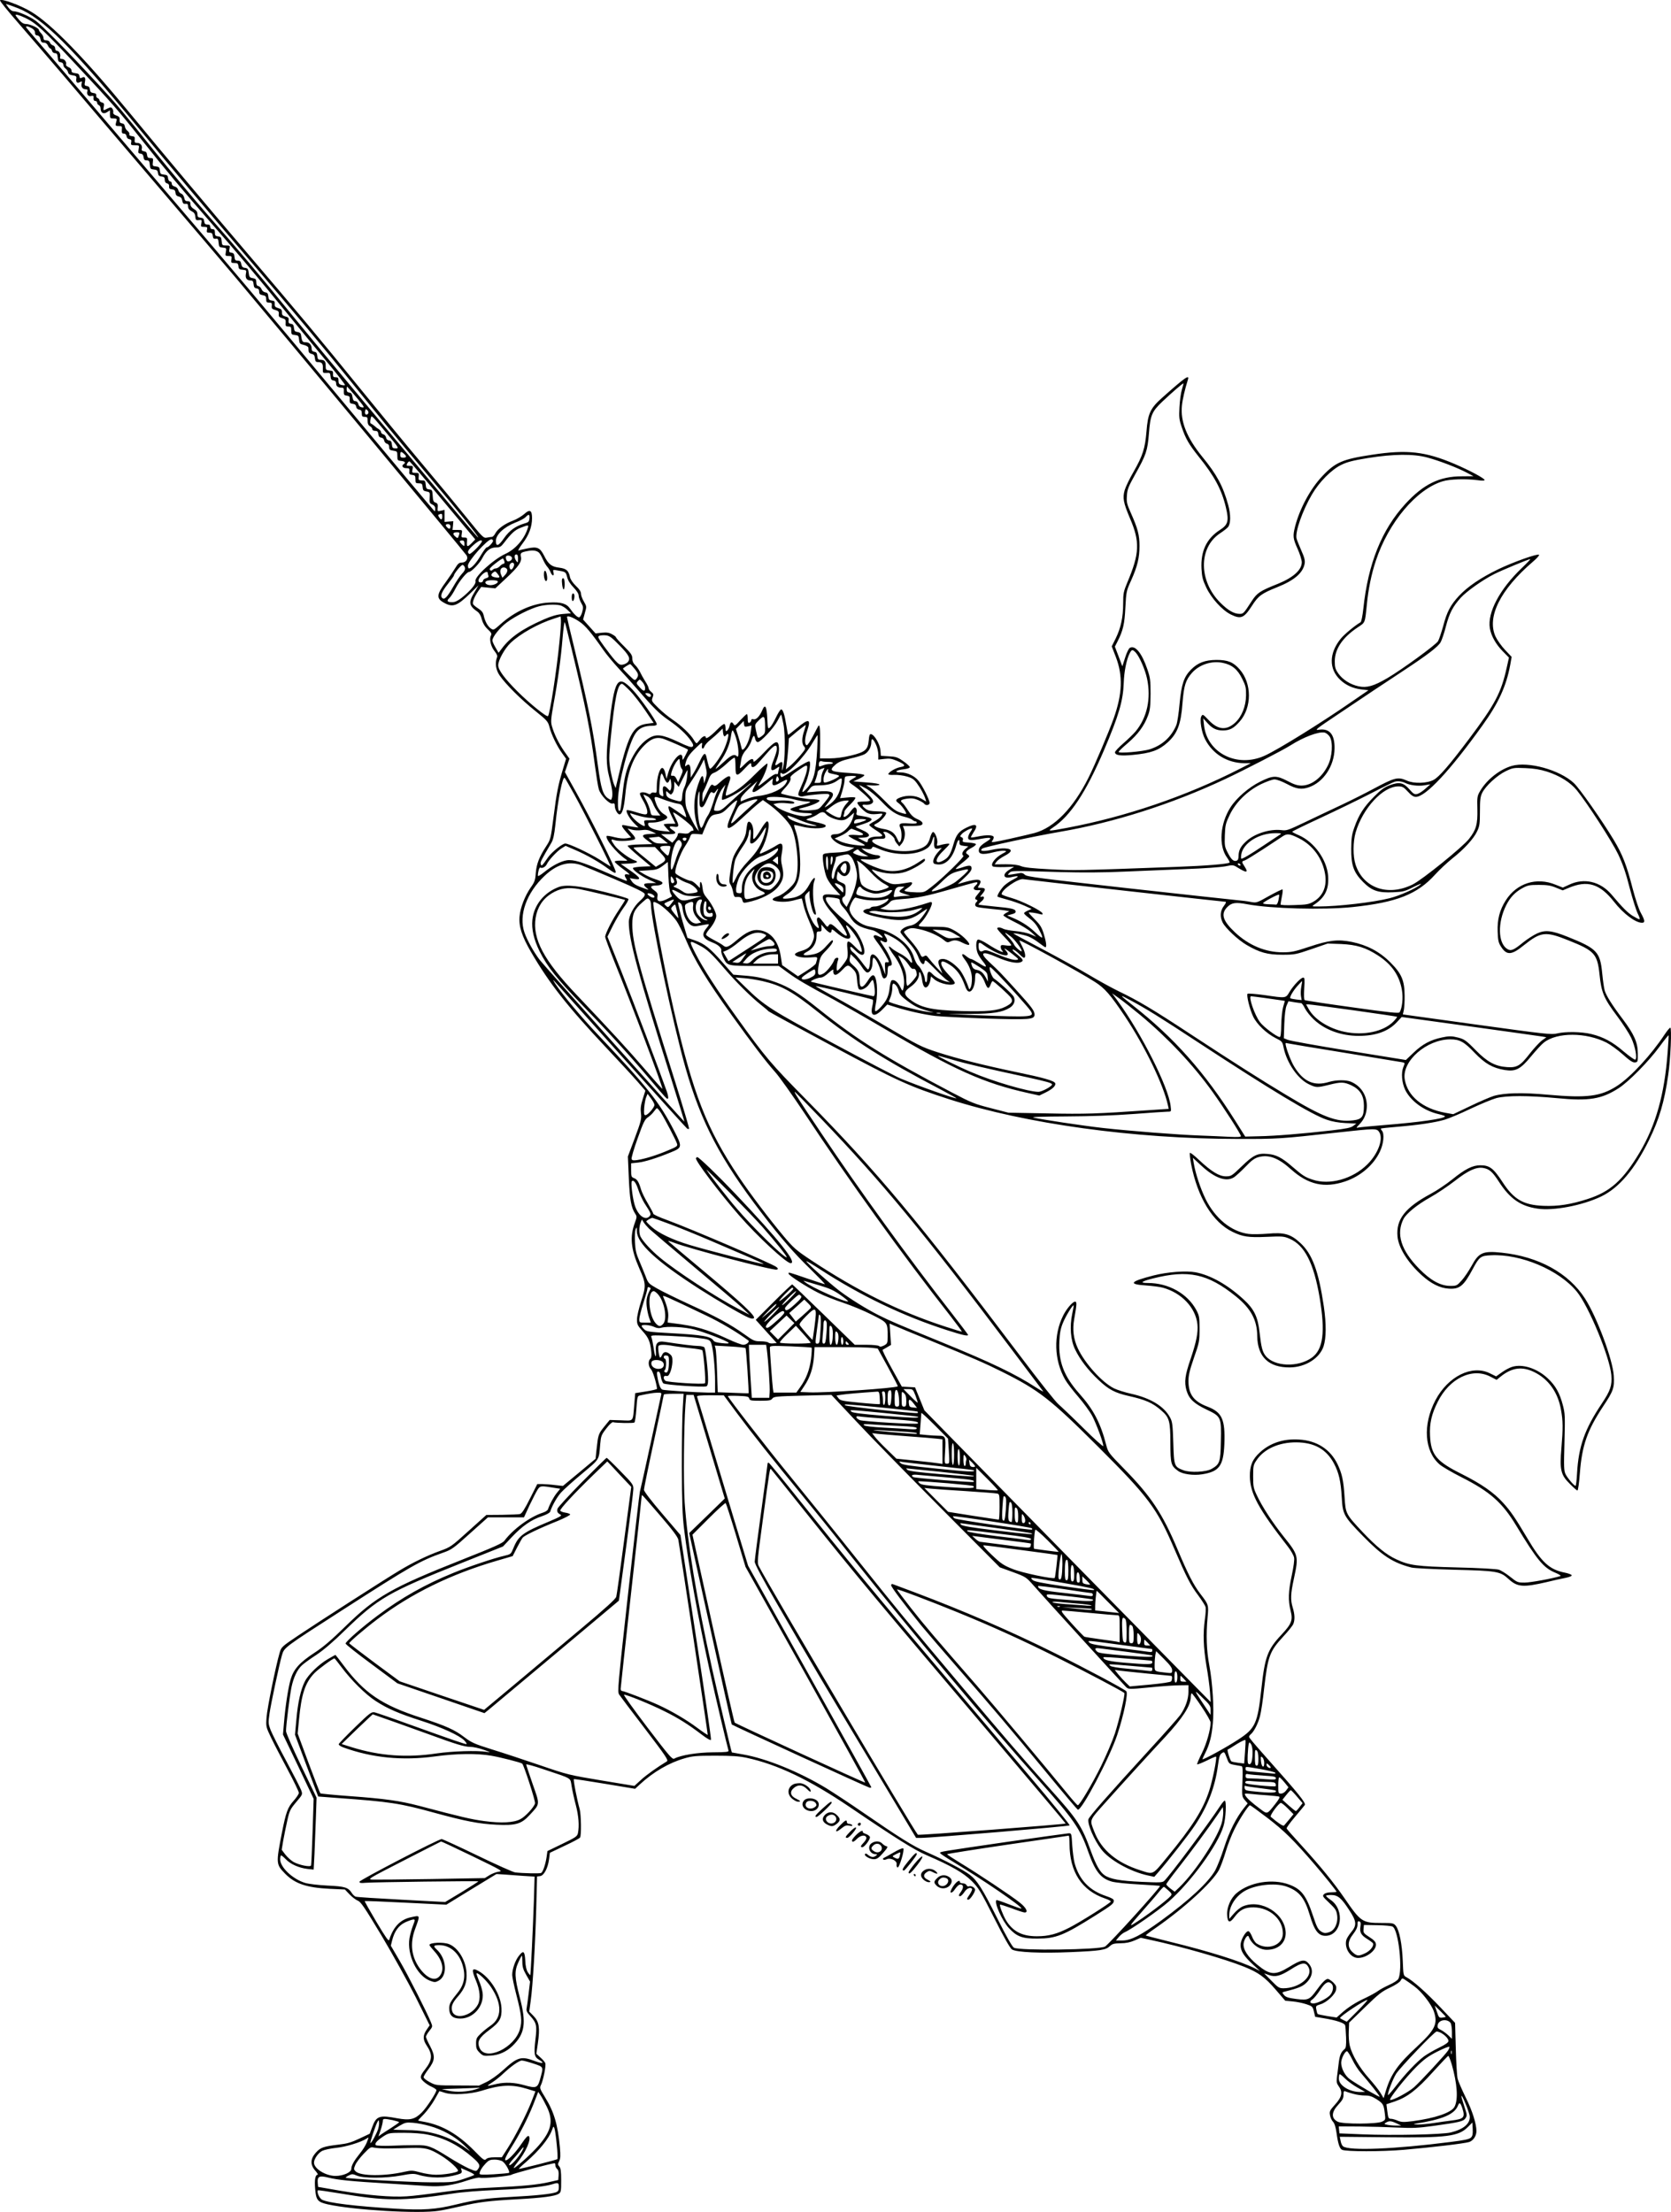
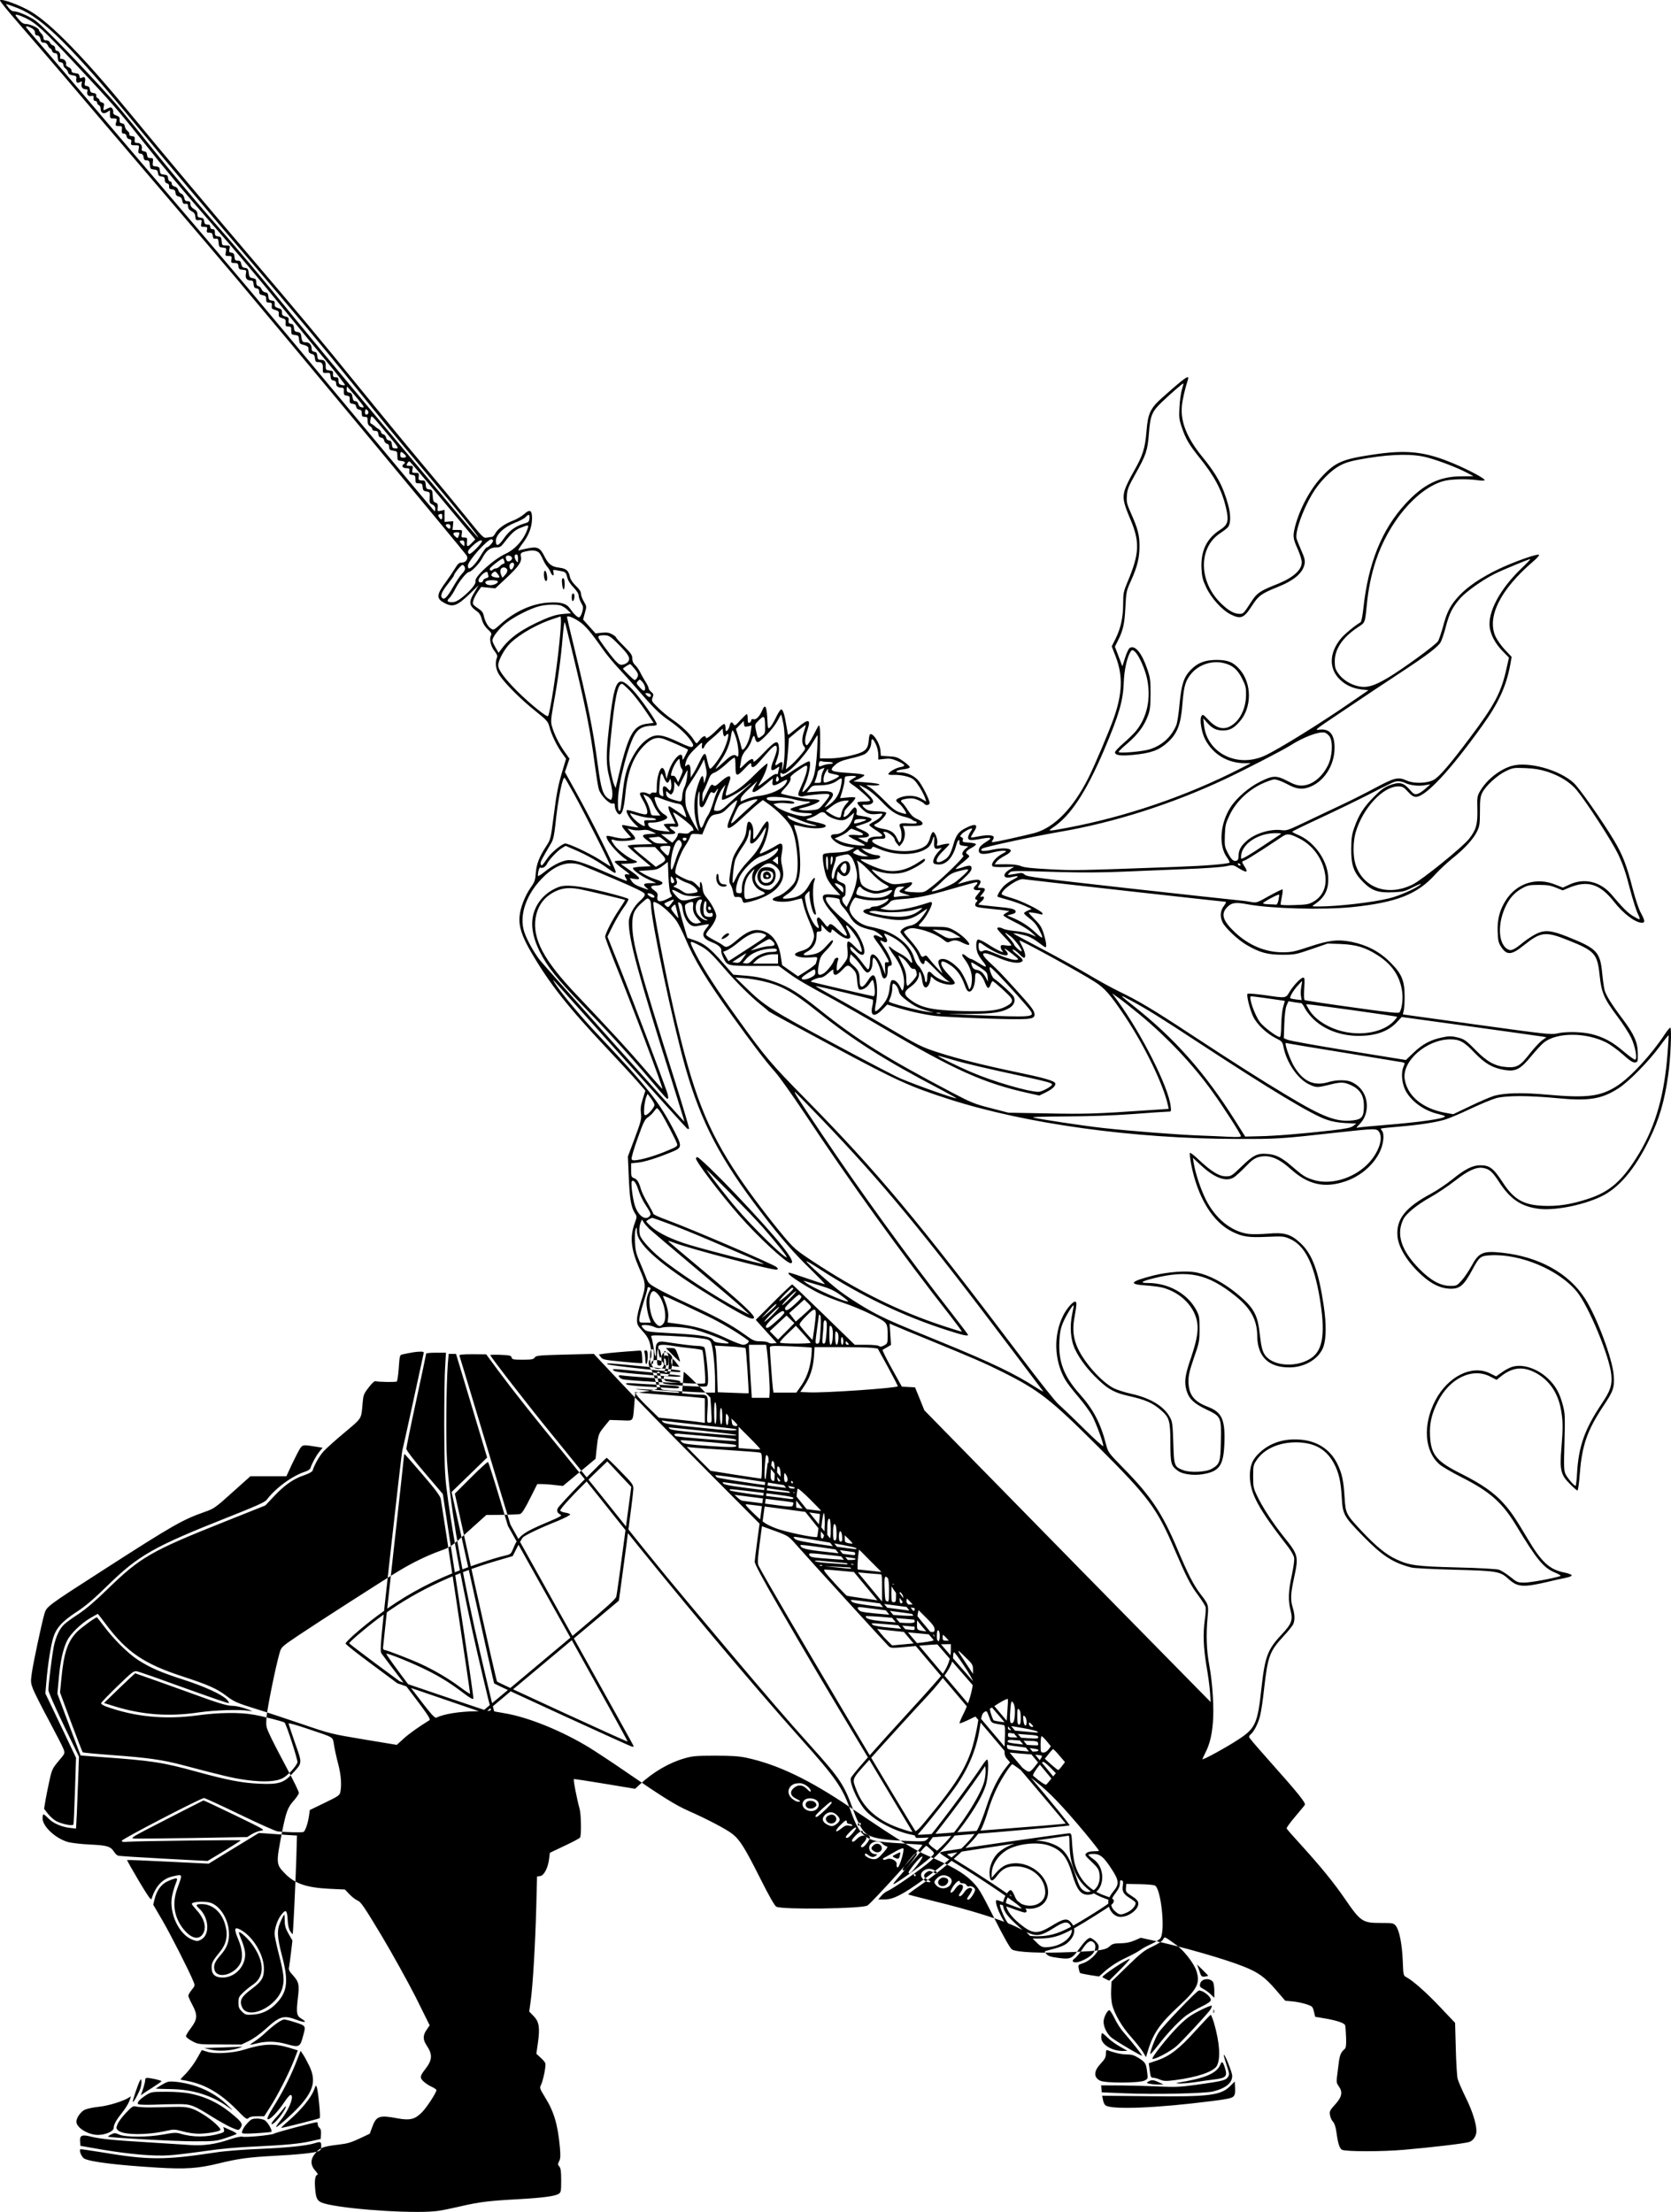
<svg xmlns="http://www.w3.org/2000/svg" version="1.0" viewBox="0 0 1433.196 1897.521" preserveAspectRatio="xMidYMid meet">
  <g transform="translate(-77.681,1952.612) scale(0.1,-0.1)" fill="#000000" stroke="none">
-     <path d="M777 19523 c-3 -5 69 -94 160 -198 91 -105 265 -307 387 -450 121 -143 468 -550 771 -905 303 -355 623 -730 711 -835 371 -440 1963 -2355 1973 -2374 16 -29 -6 -61 -42 -61 -22 0 -33 -9 -55 -46 -15 -25 -52 -80 -83 -123 -76 -102 -80 -136 -22 -171 81 -48 117 -36 231 74 l73 71 -35 -60 c-53 -87 -48 -115 27 -167 15 -11 29 -34 36 -65 9 -32 24 -59 50 -84 31 -29 37 -39 29 -54 -17 -29 -2 -94 30 -134 21 -26 27 -41 21 -56 -18 -48 -10 -105 23 -153 52 -76 185 -208 304 -303 102 -82 111 -92 123 -138 16 -65 64 -164 108 -225 l35 -49 -26 -86 c-42 -139 -55 -205 -81 -410 -25 -192 -25 -195 -64 -255 -60 -92 -83 -153 -89 -230 -4 -60 -10 -77 -43 -123 -50 -72 -89 -172 -96 -248 -8 -85 20 -171 98 -305 157 -270 312 -467 641 -817 113 -120 236 -253 273 -296 l67 -77 -22 -70 c-17 -54 -21 -82 -16 -123 6 -48 2 -67 -52 -212 l-60 -160 8 -185 c8 -185 20 -253 55 -306 15 -23 15 -28 -3 -77 -45 -121 -35 -225 38 -392 58 -131 59 -149 16 -281 -20 -62 -36 -131 -36 -157 0 -42 5 -52 49 -101 51 -56 65 -90 74 -178 3 -33 0 -51 -9 -59 -20 -17 -17 -66 6 -89 15 -15 46 -112 52 -167 1 -5 -41 -15 -93 -23 l-94 -15 -8 -95 c-13 -156 -2 -142 -114 -138 l-97 3 -48 -59 c-49 -61 -51 -67 -65 -197 l-8 -77 -140 -117 -140 -116 -65 7 c-36 5 -85 8 -110 9 l-45 0 -63 -125 c-45 -90 -69 -127 -85 -132 -12 -3 -82 -6 -155 -7 l-134 -1 -152 -137 c-149 -135 -155 -139 -247 -172 -106 -38 -236 -101 -348 -169 -124 -74 -704 -447 -863 -554 -147 -99 -148 -100 -163 -151 -34 -117 -107 -477 -112 -553 -6 -80 -5 -82 39 -175 25 -52 89 -175 142 -274 53 -99 96 -188 96 -199 0 -10 -20 -40 -44 -67 -52 -58 -66 -97 -101 -274 -52 -266 -51 -272 27 -352 84 -86 183 -120 383 -130 l130 -6 40 -42 c22 -23 54 -47 71 -54 26 -10 58 -58 203 -299 94 -158 226 -396 293 -528 l120 -242 -26 -38 c-33 -48 -33 -84 -1 -133 54 -80 51 -126 -13 -208 -45 -58 -46 -71 -12 -103 17 -16 49 -37 71 -46 21 -10 39 -22 39 -28 0 -21 -85 -152 -126 -192 -59 -59 -101 -69 -208 -50 -155 30 -182 20 -216 -73 l-22 -59 -87 -41 c-69 -33 -106 -44 -177 -52 -132 -16 -157 -24 -198 -69 -48 -54 -50 -104 -5 -155 17 -19 26 -35 20 -35 -20 0 -28 -44 -21 -122 8 -97 21 -112 109 -132 221 -49 783 -82 951 -55 36 5 121 23 190 39 155 36 243 47 485 60 217 12 320 26 353 46 20 13 22 22 22 116 0 78 -4 105 -16 119 -14 15 -14 21 -1 46 11 22 12 47 6 118 -18 195 -50 305 -127 429 -46 75 -48 81 -35 107 19 39 44 164 37 186 -4 10 -22 32 -42 49 l-35 32 13 90 c19 135 11 184 -36 233 l-38 39 12 87 c19 134 40 498 48 800 l7 272 26 3 c33 4 67 68 77 145 l7 55 126 60 c69 32 129 64 133 71 12 18 9 197 -3 242 -23 82 -57 255 -50 259 3 2 123 -16 266 -40 l259 -43 42 39 c115 106 249 184 381 222 68 20 101 23 263 23 141 0 205 -4 270 -18 265 -57 539 -188 890 -426 389 -264 550 -365 655 -410 207 -89 316 -151 386 -221 60 -60 75 -85 193 -318 83 -165 136 -258 152 -269 38 -25 245 -34 507 -23 255 11 298 18 334 52 20 19 36 23 91 24 46 0 83 8 120 24 l53 23 82 -18 c263 -56 644 -165 806 -231 122 -49 178 -90 270 -197 l81 -94 63 -6 c35 -3 88 -14 118 -24 51 -17 55 -20 65 -63 l11 -45 72 -12 c110 -18 179 -41 185 -61 3 -9 6 -56 8 -104 2 -68 -1 -91 -13 -100 -32 -28 -42 -51 -51 -126 -5 -42 -12 -97 -15 -121 -4 -34 -1 -49 16 -72 36 -49 28 -91 -30 -155 -46 -51 -51 -60 -45 -92 3 -19 14 -45 25 -56 14 -15 24 -46 31 -96 13 -96 27 -136 48 -146 37 -16 340 -16 527 0 244 21 521 54 563 67 35 12 62 52 62 94 0 62 -36 176 -91 286 -32 66 -64 138 -70 162 -6 23 -13 141 -16 261 l-6 219 -126 133 c-120 127 -235 229 -292 259 -26 14 -26 17 -31 142 -6 143 -29 259 -59 298 -20 24 -25 25 -125 25 -162 0 -176 9 -314 210 -94 137 -206 274 -372 457 -68 74 -125 139 -126 144 -2 5 29 49 70 97 40 48 79 94 86 104 12 15 -51 95 -317 393 -130 147 -161 184 -161 192 0 6 7 16 16 23 27 23 63 94 78 155 9 33 25 139 35 235 32 279 47 320 165 448 43 46 81 94 86 108 14 36 12 81 -5 138 -21 68 -19 119 10 252 41 190 39 200 -87 357 -97 122 -184 255 -232 357 -28 59 -31 74 -31 161 0 88 2 99 28 137 64 98 193 156 342 155 155 -1 258 -59 323 -181 42 -79 59 -153 67 -292 8 -146 17 -162 183 -332 165 -169 256 -228 415 -269 23 -6 188 -14 367 -19 366 -9 394 -14 464 -78 77 -71 125 -75 328 -28 56 14 129 30 161 36 34 7 57 16 54 23 -2 6 -28 16 -58 22 -133 26 -200 88 -324 298 -105 177 -144 233 -207 302 -79 88 -189 163 -352 245 -219 109 -266 165 -274 330 -5 105 13 185 66 290 101 203 297 297 451 217 l54 -28 36 29 c96 77 183 88 286 38 123 -60 204 -174 230 -322 18 -97 18 -162 4 -329 -16 -186 -6 -231 71 -307 31 -32 61 -58 66 -58 6 0 15 66 21 148 19 241 63 366 200 574 88 132 97 158 91 262 -8 136 -144 503 -247 663 -140 218 -397 360 -715 393 -161 17 -196 1 -258 -114 -24 -43 -62 -100 -85 -125 -41 -45 -43 -46 -100 -46 -82 1 -166 47 -263 146 -157 159 -201 300 -135 429 25 47 118 123 228 184 59 33 154 97 212 142 114 89 182 120 242 111 54 -9 80 -32 137 -120 93 -144 185 -208 329 -229 137 -21 386 27 547 104 153 74 287 232 410 483 88 180 132 328 165 560 20 133 31 405 18 405 -6 0 -27 -26 -48 -57 -115 -175 -291 -366 -408 -442 -140 -91 -258 -106 -594 -76 -218 20 -373 16 -463 -10 -30 -9 -121 -48 -202 -87 l-147 -70 -68 12 c-195 36 -324 143 -348 287 -26 156 188 343 391 343 80 0 119 -21 208 -115 91 -94 153 -130 259 -148 93 -15 135 6 228 120 41 49 89 102 108 116 113 89 361 88 537 -1 33 -17 95 -62 139 -101 60 -54 86 -71 105 -69 24 3 25 5 24 78 0 93 -32 164 -128 292 -91 120 -144 204 -156 247 -6 20 -15 85 -21 145 -18 187 -43 214 -300 317 -136 54 -190 59 -260 27 -30 -14 -83 -48 -119 -77 -83 -68 -105 -76 -137 -55 -79 51 -82 227 -8 374 35 69 75 111 137 146 48 26 62 29 143 29 72 0 102 -5 148 -24 l57 -23 48 20 c163 70 270 38 393 -119 79 -101 183 -179 239 -179 28 0 25 21 -9 83 -18 31 -46 116 -71 210 -52 202 -86 291 -163 419 -100 166 -294 443 -342 487 -122 113 -390 187 -531 147 -104 -30 -215 -118 -272 -215 -25 -43 -27 -52 -24 -155 3 -132 -10 -178 -72 -257 -56 -71 -400 -349 -482 -390 -213 -106 -425 -32 -491 171 -23 71 -22 195 1 275 61 208 234 395 366 395 36 0 46 -6 82 -45 29 -32 49 -45 68 -45 84 0 294 225 571 612 139 193 205 338 239 521 l12 68 -56 59 c-31 33 -68 85 -82 115 -77 168 41 403 321 643 33 28 56 54 52 59 -12 12 -222 -63 -349 -124 -149 -72 -262 -148 -337 -228 -74 -80 -104 -136 -137 -263 -15 -53 -34 -110 -43 -126 -18 -31 -310 -244 -436 -318 -117 -68 -174 -84 -244 -70 -72 15 -138 57 -176 111 -25 36 -30 52 -30 104 0 106 67 205 198 292 64 42 61 34 77 195 13 133 39 261 77 375 108 328 348 614 573 682 61 19 197 23 298 10 40 -6 62 -5 62 1 0 14 -125 81 -255 137 -253 108 -409 126 -710 80 -254 -38 -315 -65 -427 -184 -101 -106 -193 -277 -233 -430 -21 -84 -19 -104 21 -193 20 -44 36 -96 36 -115 0 -66 -72 -131 -204 -185 -156 -62 -179 -78 -225 -148 -70 -108 -72 -110 -104 -110 -48 0 -99 29 -165 95 -186 185 -189 470 -6 594 32 21 64 46 71 55 24 29 25 106 2 190 -45 163 -97 260 -222 413 -133 163 -189 303 -175 439 5 54 27 146 51 222 16 49 -20 24 -217 -151 -105 -93 -126 -137 -138 -293 -12 -145 -32 -207 -110 -344 -34 -58 -68 -129 -77 -159 -19 -67 -11 -108 46 -243 86 -200 82 -300 -23 -548 -32 -77 -36 -94 -36 -180 0 -120 -20 -210 -63 -299 l-35 -70 36 -93 c61 -161 55 -314 -19 -524 -41 -115 -160 -397 -216 -509 -131 -262 -294 -429 -463 -475 -25 -7 -120 -29 -213 -50 -136 -30 -164 -34 -152 -20 8 9 15 24 15 33 0 21 -61 23 -140 6 -28 -6 -53 -9 -55 -7 -3 2 7 21 20 41 48 70 25 85 -63 41 -62 -31 -84 -59 -107 -139 -24 -83 -41 -113 -78 -135 -83 -51 -91 -1 -12 75 30 29 55 56 55 60 0 8 -43 2 -88 -11 -21 -6 -22 -4 -17 18 8 31 -20 101 -37 96 -7 -3 -17 -23 -23 -45 -5 -23 -18 -50 -29 -62 -56 -62 -233 -76 -364 -29 -123 44 -140 78 -39 78 39 0 47 3 47 18 0 10 -5 23 -12 30 -9 9 -7 12 9 12 25 0 83 -46 83 -65 0 -7 9 -23 20 -36 l20 -24 20 23 c25 30 35 84 22 122 l-11 30 69 0 c37 0 75 3 84 6 29 11 17 33 -29 53 -33 14 -53 33 -79 73 -19 30 -41 60 -50 67 -23 19 -12 28 43 36 38 5 59 2 94 -13 24 -11 48 -25 51 -31 12 -18 46 -13 46 7 0 26 -63 152 -96 191 -36 43 -96 70 -154 71 -59 0 -40 19 28 27 31 3 52 11 52 18 0 7 -25 30 -56 51 -48 34 -64 39 -124 42 l-68 4 -4 50 c-6 53 -51 130 -80 136 -12 2 -16 -9 -20 -53 -7 -81 -30 -101 -154 -131 -62 -15 -130 -24 -182 -24 l-83 0 2 136 c1 120 -3 157 -15 143 -2 -2 -22 -41 -46 -87 -23 -45 -48 -81 -54 -79 -20 6 -18 59 4 124 35 104 14 109 -89 22 -40 -33 -74 -59 -75 -57 -1 2 -8 38 -15 81 -15 94 -29 137 -44 137 -7 0 -27 -31 -45 -69 -18 -38 -41 -76 -51 -85 -18 -16 -19 -13 -23 74 -5 107 -19 131 -43 74 -22 -53 -54 -86 -77 -78 -12 3 -18 0 -18 -9 0 -8 -7 -17 -15 -21 -12 -4 -15 3 -15 34 0 22 -3 40 -7 40 -5 0 -29 -23 -56 -52 -42 -47 -48 -51 -58 -35 -15 25 -27 21 -34 -12 -3 -16 -13 -35 -21 -42 -12 -9 -14 -6 -14 19 0 17 -4 34 -10 37 -5 3 -33 -18 -62 -48 -55 -56 -98 -86 -98 -67 0 21 -29 9 -50 -20 -12 -16 -25 -30 -29 -30 -3 0 -15 13 -24 30 -28 47 -107 122 -177 169 -36 24 -93 70 -126 103 -59 58 -61 61 -50 90 10 26 8 32 -11 48 -13 10 -23 24 -23 32 0 8 -13 35 -29 59 -16 25 -36 62 -45 81 -10 20 -28 46 -42 59 -16 15 -24 33 -24 56 0 29 -11 45 -70 104 -39 38 -70 73 -70 78 0 4 -15 16 -34 26 -25 14 -46 17 -87 13 l-54 -6 -54 60 -53 59 15 56 c16 55 16 56 -8 98 -14 23 -25 53 -25 67 0 18 -14 40 -44 68 -26 25 -46 55 -50 73 -12 58 -31 75 -92 83 -67 8 -94 29 -131 104 -35 69 -59 79 -144 61 -33 -6 -67 -15 -75 -18 -8 -3 7 24 35 61 55 72 81 143 81 217 0 69 -19 79 -67 35 -22 -19 -64 -44 -95 -56 -71 -26 -133 -71 -153 -110 -8 -16 -22 -30 -29 -30 -7 0 -27 -3 -43 -6 -29 -6 -36 1 -179 178 -81 100 -252 307 -379 458 -127 151 -368 444 -535 650 -340 420 -534 652 -950 1140 -310 363 -747 884 -1015 1210 -392 477 -677 771 -851 875 -91 55 -256 116 -267 98z m158 -69 c209 -84 461 -335 1020 -1014 268 -326 613 -736 975 -1160 341 -399 624 -738 855 -1025 266 -330 371 -459 645 -785 297 -353 455 -549 448 -555 -2 -2 -132 150 -289 338 -157 188 -461 551 -675 807 -214 256 -488 587 -609 735 -313 386 -480 584 -740 880 -125 143 -332 391 -460 550 -274 343 -330 410 -483 575 -266 288 -489 514 -545 552 -59 40 -149 78 -186 78 -11 0 -30 14 -42 31 l-22 31 24 -7 c13 -4 51 -18 84 -31z m60 -82 c91 -44 157 -104 436 -403 310 -331 365 -395 556 -636 202 -255 360 -444 608 -728 217 -248 389 -452 655 -780 85 -104 230 -282 323 -393 93 -112 166 -206 163 -209 -3 -3 -17 -3 -31 1 -20 5 -25 13 -25 36 0 25 -4 30 -24 30 -21 0 -24 5 -23 28 2 24 -2 27 -30 30 -31 3 -33 6 -33 42 0 39 -11 50 -50 50 -14 0 -20 9 -22 33 -2 24 -8 33 -25 35 -15 2 -23 10 -23 23 0 37 -19 59 -50 59 -30 0 -33 5 -42 65 -2 13 -12 21 -30 23 -22 3 -27 9 -30 35 -2 25 -8 33 -26 35 -18 3 -22 9 -20 29 3 22 -2 28 -27 34 -25 7 -31 14 -30 36 0 22 -6 29 -32 36 -26 8 -31 14 -30 36 2 21 -3 27 -25 29 -22 3 -27 9 -30 35 -2 25 -8 33 -26 35 -13 2 -27 14 -32 27 -5 13 -17 25 -27 27 -13 2 -18 12 -18 33 0 25 -5 30 -30 35 -26 4 -31 10 -35 45 -4 34 -9 40 -31 43 -21 2 -28 10 -33 33 -4 23 -11 29 -30 29 -21 0 -25 5 -28 33 -2 25 -8 33 -26 35 -20 3 -22 8 -17 33 6 28 5 29 -29 29 -33 0 -35 2 -38 38 -3 32 -7 37 -30 40 -24 3 -28 8 -28 33 0 22 -5 29 -20 29 -13 0 -20 7 -20 20 0 15 -7 20 -24 20 -19 0 -25 6 -28 28 -2 21 -9 28 -30 30 -23 3 -28 8 -28 31 0 19 -8 32 -30 44 -20 12 -30 26 -30 43 0 19 -5 24 -24 24 -18 0 -25 7 -29 29 -4 17 -14 32 -26 36 -10 3 -22 17 -25 30 -4 15 -16 27 -31 31 -16 4 -25 13 -25 25 0 10 -6 19 -14 19 -9 0 -16 12 -18 28 -2 22 -8 28 -35 30 -28 3 -32 7 -35 35 -3 28 -7 32 -33 35 -29 3 -31 5 -27 37 4 32 2 35 -21 35 -21 0 -26 6 -29 28 -2 20 -9 28 -26 30 -17 3 -23 9 -19 21 7 27 -11 51 -39 51 -21 0 -24 4 -22 28 3 23 -1 27 -24 30 -18 2 -25 8 -22 17 3 7 -4 19 -14 27 -11 7 -22 25 -24 38 -2 17 -10 26 -25 28 -17 2 -21 9 -20 30 2 21 -4 28 -28 37 -21 7 -29 15 -27 28 2 10 -2 24 -8 32 -10 13 -16 12 -41 0 -38 -20 -39 -20 -32 16 5 25 2 31 -16 36 -11 3 -21 11 -21 18 0 7 -7 16 -15 19 -9 3 -15 14 -13 23 2 13 -5 19 -24 21 -21 3 -27 9 -30 30 -2 19 -10 28 -26 30 -20 3 -22 8 -17 33 8 38 -1 52 -25 39 -15 -8 -19 -6 -22 13 -2 17 -11 23 -35 25 -25 3 -33 8 -33 23 0 12 -10 23 -26 29 -14 6 -24 16 -21 23 7 20 -12 47 -35 47 -15 0 -19 5 -15 19 6 23 -10 51 -28 51 -9 0 -15 9 -15 21 0 12 -8 23 -20 26 -10 3 -22 14 -25 24 -4 12 -16 19 -31 19 -17 0 -24 5 -24 20 0 11 -9 29 -20 40 -11 11 -20 24 -20 30 0 15 -76 50 -109 50 -21 0 -38 10 -60 35 -17 20 -31 38 -31 40 0 11 29 3 85 -23z m56 -89 c18 -11 27 -24 26 -37 -1 -15 5 -22 19 -24 15 -2 24 -12 28 -33 4 -22 11 -29 29 -29 16 0 28 -9 35 -25 6 -14 16 -25 21 -25 5 0 11 -9 14 -20 3 -12 14 -20 25 -20 17 0 21 -7 24 -37 2 -31 7 -39 26 -41 14 -2 22 -10 22 -22 0 -10 8 -25 19 -32 10 -7 20 -22 22 -33 3 -14 15 -22 39 -25 27 -4 34 -9 32 -24 -6 -34 5 -48 29 -35 20 10 21 9 16 -12 -7 -27 8 -49 35 -49 14 0 18 -5 14 -17 -8 -27 9 -47 33 -40 13 3 21 1 20 -6 -3 -26 2 -37 16 -37 8 0 15 -7 15 -15 0 -9 7 -18 15 -21 8 -4 15 -16 15 -29 0 -37 25 -51 55 -31 l25 16 0 -35 c0 -33 2 -35 31 -35 25 0 30 -4 26 -17 -13 -47 -12 -48 18 -48 28 0 30 -2 27 -32 -2 -27 2 -33 17 -33 13 0 21 -8 23 -22 2 -14 11 -24 24 -26 16 -2 20 -8 16 -28 -4 -22 -1 -24 33 -24 37 0 37 0 31 -34 -6 -31 -4 -35 16 -38 17 -2 24 -11 26 -30 3 -22 9 -28 27 -28 20 0 24 -6 27 -37 3 -35 6 -38 35 -41 26 -3 32 -8 35 -30 2 -21 9 -28 31 -30 21 -3 27 -8 27 -29 0 -16 7 -27 20 -30 13 -3 19 -13 17 -27 -1 -16 4 -22 25 -24 21 -2 28 -9 30 -30 2 -18 10 -28 28 -32 18 -4 27 -14 30 -35 5 -24 10 -29 28 -28 17 2 22 -2 22 -22 0 -17 9 -29 29 -40 22 -11 31 -23 33 -47 3 -29 6 -33 30 -30 26 3 27 1 22 -27 -6 -29 -5 -31 23 -31 27 0 30 -3 25 -25 -4 -21 -1 -25 21 -25 21 0 26 -6 29 -27 2 -22 8 -27 25 -25 19 3 22 -2 25 -35 3 -35 6 -38 36 -41 31 -3 32 -5 26 -38 -6 -32 -5 -34 23 -34 27 0 29 -2 25 -30 -4 -28 -2 -30 26 -30 26 0 31 -4 34 -27 2 -24 8 -29 37 -31 31 -3 33 -5 27 -34 -7 -37 7 -58 40 -58 18 0 23 -6 26 -32 2 -25 8 -34 26 -36 16 -3 22 -10 22 -28 0 -19 6 -26 30 -30 25 -5 30 -11 30 -35 0 -24 4 -29 25 -29 22 0 25 -4 23 -27 -3 -23 2 -28 30 -36 27 -8 32 -14 30 -35 -3 -21 3 -27 29 -35 29 -9 32 -14 30 -41 -2 -27 1 -31 23 -31 22 0 25 -4 25 -35 0 -32 3 -35 32 -38 29 -3 32 -7 35 -40 3 -33 6 -37 41 -45 23 -6 38 -15 39 -25 0 -10 1 -24 2 -32 1 -8 12 -17 26 -20 19 -4 26 -13 28 -38 3 -25 8 -32 25 -32 35 0 45 -12 43 -55 -1 -39 0 -40 31 -38 29 3 32 0 35 -30 2 -24 8 -33 26 -35 15 -2 22 -10 22 -27 0 -23 17 -35 50 -35 14 0 18 -7 16 -32 -1 -29 3 -33 25 -36 23 -3 27 -8 25 -35 -1 -28 3 -32 26 -35 19 -2 28 -10 30 -25 2 -14 11 -23 26 -25 17 -3 22 -10 22 -33 0 -24 4 -29 25 -29 22 0 25 -4 25 -35 0 -24 6 -37 20 -45 11 -6 20 -17 20 -25 0 -9 10 -15 24 -15 19 0 25 -6 28 -27 2 -20 9 -29 25 -31 13 -2 23 -11 25 -25 2 -12 12 -24 23 -27 13 -3 20 -13 20 -30 0 -21 6 -26 35 -30 33 -5 35 -7 35 -45 0 -38 2 -40 33 -43 32 -3 41 -15 22 -27 -22 -14 -10 -35 20 -35 28 0 30 -3 28 -27 -3 -24 1 -28 25 -31 24 -3 27 -8 27 -38 0 -31 3 -34 29 -34 26 0 30 -4 33 -32 2 -28 8 -34 33 -38 29 -5 30 -7 27 -53 -3 -42 0 -48 23 -59 16 -7 25 -19 25 -35 0 -12 -2 -23 -5 -23 -3 0 -330 390 -727 868 -824 990 -957 1148 -1673 1987 -286 336 -597 700 -690 810 -93 110 -225 264 -292 342 -68 78 -123 144 -123 147 0 11 22 6 51 -11z m9863 -3098 c-9 -28 -18 -95 -21 -150 -5 -89 -3 -108 20 -175 33 -98 62 -147 144 -250 135 -167 198 -284 234 -436 28 -117 19 -149 -51 -194 -115 -74 -166 -182 -158 -334 4 -69 10 -95 41 -160 44 -93 136 -194 210 -231 87 -43 113 -32 182 75 54 85 84 106 214 158 151 60 224 124 238 205 4 26 -3 53 -30 113 -19 44 -37 89 -40 101 -13 56 51 239 132 377 62 107 167 213 251 254 51 25 100 38 230 59 220 35 389 37 510 4 98 -26 260 -88 340 -131 l55 -29 -101 -1 c-191 0 -329 -68 -484 -237 -203 -222 -319 -511 -360 -898 -7 -64 -17 -113 -24 -117 -47 -27 -139 -103 -169 -140 -102 -125 -104 -261 -5 -354 48 -46 111 -74 181 -82 l61 -7 -140 -96 c-259 -180 -636 -414 -749 -465 -238 -109 -498 23 -522 265 l-6 55 33 -37 c43 -49 79 -67 135 -67 59 0 93 18 144 76 106 120 106 328 0 448 -54 62 -101 81 -199 81 -98 -1 -158 -23 -218 -83 -61 -62 -82 -125 -98 -292 -7 -82 -20 -165 -28 -184 -43 -103 -122 -174 -229 -208 -65 -20 -268 -37 -266 -22 0 5 35 39 78 75 88 76 141 148 173 234 19 50 22 81 23 190 0 117 -3 138 -28 211 -47 138 -103 207 -149 183 -10 -5 -28 -42 -41 -84 l-24 -75 -32 85 -32 84 22 43 c48 94 61 150 68 293 7 136 9 143 49 231 54 121 72 194 72 297 0 94 -14 148 -75 285 -33 74 -37 91 -33 145 3 54 12 77 71 183 94 168 106 203 118 352 12 156 25 187 115 273 79 75 177 160 181 156 1 -2 -5 -25 -13 -52z m-7093 -52 c85 -101 87 -106 58 -101 -15 2 -25 12 -29 28 -4 16 -13 25 -25 25 -15 0 -21 9 -25 35 -4 27 -10 36 -27 38 -17 3 -23 10 -23 28 0 13 2 24 3 24 2 0 33 -35 68 -77z m115 -152 c-14 -22 -33 -12 -28 15 4 23 6 24 20 11 8 -8 11 -20 8 -26z m163 -178 c100 -120 101 -123 72 -123 -26 0 -30 4 -33 33 -2 24 -8 33 -25 35 -13 2 -23 11 -25 25 -2 12 -12 24 -23 27 -11 3 -20 11 -20 19 0 8 -9 19 -19 25 -11 6 -27 18 -36 27 -10 9 -23 18 -30 21 -9 3 -10 14 -5 37 9 40 -3 50 144 -126z m143 -170 c25 -22 23 -33 -7 -33 -20 0 -25 5 -25 25 0 29 7 31 32 8z m333 -401 l278 -333 -29 -30 c-37 -38 -46 -37 -42 9 3 34 1 37 -24 37 -24 -1 -26 2 -21 32 6 33 6 33 -36 33 l-43 0 4 38 3 37 -37 -3 -38 -3 0 51 0 52 -31 -7 c-28 -6 -31 -5 -29 17 4 39 1 46 -19 53 -16 5 -21 17 -23 58 -3 48 -5 52 -30 55 -23 3 -27 8 -30 40 -3 34 -6 37 -33 37 -28 1 -30 3 -27 33 3 30 1 32 -28 32 -30 0 -31 2 -25 30 6 28 5 30 -25 30 -28 0 -30 2 -20 21 6 11 15 19 20 17 4 -2 133 -153 285 -336z m-5 -137 c0 -30 -11 -32 -27 -6 -10 15 -10 21 0 24 23 10 27 7 27 -18z m748 -16 c-3 -28 -8 -34 -45 -44 -74 -22 -127 -60 -172 -124 -49 -71 -71 -78 -71 -24 0 53 70 118 166 156 40 15 80 37 89 47 26 29 37 25 33 -11z m-678 -69 c0 -23 -10 -26 -28 -8 -18 18 -15 28 8 28 13 0 20 -7 20 -20z m664 -12 c-28 -94 -105 -183 -192 -223 -103 -47 -269 -199 -257 -235 7 -22 -43 -82 -118 -142 -35 -27 -59 -38 -82 -38 -43 0 -50 12 -24 36 12 11 36 48 54 84 32 62 96 140 115 140 20 0 93 76 115 121 32 61 67 89 116 89 32 0 43 6 66 36 66 86 96 114 146 133 67 26 70 25 61 -1z m-590 -60 c-9 -32 -12 -33 -34 -13 -24 21 -18 35 16 35 22 0 24 -3 18 -22z m291 -48 c7 -11 -38 -60 -54 -60 -6 0 -28 -31 -51 -69 -37 -64 -80 -111 -101 -111 -5 0 -9 11 -9 24 0 39 167 226 202 226 4 0 10 -4 13 -10z m-245 -27 c0 -25 0 -26 -20 -8 -11 10 -20 22 -20 27 0 4 9 8 20 8 15 0 20 -7 20 -27z m150 20 c0 -19 -97 -116 -108 -109 -22 13 -12 34 34 75 43 38 74 52 74 34z m489 -97 c7 -6 22 -31 33 -56 11 -25 28 -54 38 -65 10 -11 23 -32 29 -47 13 -35 34 -37 25 -3 -6 24 -4 25 27 19 79 -13 78 -13 90 -58 7 -29 26 -59 55 -89 28 -29 44 -55 44 -71 0 -14 10 -41 21 -61 19 -32 20 -40 9 -80 -7 -26 -19 -45 -27 -45 -15 0 -46 30 -77 75 -30 44 -78 58 -181 52 -142 -7 -292 -75 -417 -187 -56 -50 -58 -51 -82 -35 -26 18 -50 61 -61 113 -5 24 -18 40 -46 58 -22 14 -42 31 -45 38 -7 17 12 63 43 109 l27 38 60 -6 61 -6 92 86 c108 101 137 143 128 184 -7 34 -1 39 57 50 46 9 75 5 97 -13z m-179 -53 c-1 -36 -2 -37 -15 -19 -19 26 -19 56 0 56 11 0 15 -11 15 -37z m-53 11 c6 -16 -11 -34 -33 -34 -13 0 -25 35 -16 44 11 12 43 5 49 -10z m-64 -34 c3 -12 0 -20 -7 -20 -7 0 -21 -9 -31 -20 -10 -11 -26 -20 -35 -20 -9 0 -21 -5 -28 -12 -9 -9 -15 -9 -23 -1 -8 8 5 23 47 56 32 25 61 44 65 42 3 -3 9 -14 12 -25z m8726 -57 c-189 -180 -296 -382 -274 -516 11 -65 51 -137 110 -197 l54 -55 -19 -85 c-48 -218 -100 -315 -325 -615 -169 -224 -254 -323 -302 -349 -55 -30 -168 -34 -228 -7 -79 35 -103 29 -290 -71 -67 -36 -190 -98 -275 -138 -85 -40 -225 -106 -310 -147 -145 -69 -158 -74 -203 -68 -99 12 -234 -31 -305 -99 -44 -40 -62 -76 -62 -121 0 -24 -5 -38 -16 -42 -26 -10 -47 9 -77 68 -26 50 -28 61 -25 149 3 86 7 103 41 174 52 109 149 205 267 264 48 23 100 42 118 42 19 0 65 -17 108 -40 80 -43 124 -49 185 -28 127 43 220 183 222 333 2 122 -43 175 -136 161 -38 -6 -22 7 156 126 278 187 379 254 567 378 211 139 300 207 323 247 10 18 31 79 45 135 30 115 59 170 127 246 50 55 189 154 289 204 61 31 294 128 308 128 4 0 -29 -35 -73 -77z m-8644 37 c7 -11 -12 -50 -24 -50 -14 0 -20 37 -8 49 14 14 24 14 32 1z m-421 -32 c4 -17 -3 -31 -24 -53 -16 -16 -51 -68 -77 -114 -52 -90 -75 -113 -94 -94 -18 18 -3 54 51 122 27 34 50 66 50 70 0 16 61 91 74 91 7 0 16 -10 20 -22z m364 -21 c2 -11 -6 -30 -19 -43 l-23 -24 -12 27 c-15 36 -1 65 29 61 12 -2 23 -11 25 -21z m-68 -59 c0 -9 -17 -10 -47 -2 -27 8 -29 22 -5 40 14 11 19 10 34 -9 10 -12 18 -25 18 -29z m-100 33 c0 -5 3 -16 6 -24 3 -10 -3 -17 -20 -21 -14 -3 -26 -13 -26 -21 0 -8 -9 -15 -20 -15 -28 0 -25 28 7 62 26 27 53 37 53 19z m85 -71 c10 -16 -38 -38 -72 -33 -33 5 -45 27 -20 36 22 9 86 7 92 -3z m534 -206 c18 -4 46 -21 63 -38 l32 -31 -71 -6 c-51 -5 -97 -18 -165 -48 -182 -80 -287 -153 -359 -251 l-26 -34 -26 45 c-15 25 -27 52 -27 61 0 30 63 109 123 154 73 55 207 122 280 140 59 14 129 17 176 8z m-4 -317 c-24 -246 -82 -617 -98 -634 -11 -11 -158 108 -262 212 -110 110 -165 184 -165 224 0 44 55 143 106 192 83 79 238 166 374 209 l55 18 3 -30 c2 -16 -4 -102 -13 -191z m172 176 c50 -33 101 -94 205 -243 25 -36 83 -106 129 -156 46 -49 111 -121 144 -160 166 -191 202 -227 291 -289 85 -59 147 -117 185 -171 23 -34 26 -44 15 -53 -10 -8 -39 1 -120 40 -137 64 -188 71 -250 35 -57 -33 -109 -94 -151 -177 -47 -92 -63 -156 -79 -308 -8 -73 -17 -135 -20 -138 -15 -15 -21 15 -19 90 3 150 94 495 153 575 31 44 73 62 143 62 23 0 37 5 37 13 0 25 -145 232 -210 299 -128 133 -153 93 -200 -328 -26 -230 -25 -318 1 -419 26 -101 33 -149 25 -180 -6 -24 -7 -25 -32 -9 -46 31 -62 82 -89 281 -43 321 -82 511 -209 1037 -31 126 -56 233 -56 238 0 18 53 -2 107 -39z m-69 -228 c124 -511 162 -704 202 -1010 12 -88 26 -178 33 -200 15 -51 90 -129 118 -122 15 4 19 0 19 -22 0 -28 24 -71 40 -71 23 0 39 53 50 169 18 196 69 329 162 422 58 58 101 74 156 60 32 -9 210 -86 220 -96 1 -1 -9 -24 -23 -50 -22 -42 -25 -45 -25 -21 0 75 -87 -13 -120 -122 l-17 -57 -9 45 c-6 29 -16 46 -26 48 -22 4 -48 -81 -48 -159 0 -53 -1 -57 -21 -52 -12 3 -25 0 -29 -7 -6 -9 -13 -9 -28 -1 -25 13 -59 14 -66 2 -4 -5 8 -31 24 -58 17 -27 33 -66 37 -86 7 -45 -3 -47 -102 -16 -37 11 -69 18 -72 15 -11 -11 22 -71 61 -110 l39 -39 -44 6 c-24 4 -56 9 -71 13 -38 9 -35 -5 12 -59 l40 -45 -39 -7 c-25 -4 -63 -1 -102 9 -34 9 -65 14 -68 11 -19 -20 82 -144 159 -197 25 -17 25 -17 -32 -15 -32 1 -58 -2 -59 -8 -2 -5 31 -34 72 -64 49 -35 65 -52 48 -47 -35 8 -42 -2 -24 -31 9 -13 11 -23 5 -23 -5 0 -88 34 -183 76 -194 85 -272 109 -330 100 -53 -9 -125 -47 -192 -101 -32 -26 -55 -39 -55 -31 0 32 13 75 21 70 17 -10 46 6 57 31 16 34 88 111 127 135 l33 20 84 -36 c99 -43 201 -101 283 -161 48 -35 61 -41 63 -28 5 20 -211 454 -342 689 l-94 169 20 58 19 57 -46 65 c-48 70 -86 148 -105 216 -10 36 -7 65 14 184 37 199 64 397 78 570 7 81 15 142 19 135 4 -7 29 -107 57 -223z m413 24 c82 -84 96 -112 70 -143 -7 -8 -25 -18 -41 -21 -25 -5 -34 0 -67 35 -21 23 -64 79 -96 123 -52 72 -56 82 -40 89 10 4 35 6 55 4 32 -3 51 -17 119 -87z m4427 -61 c32 -35 81 -147 97 -224 36 -170 0 -334 -98 -452 -19 -23 -67 -69 -106 -103 -39 -34 -71 -68 -71 -76 0 -26 46 -33 151 -23 158 15 224 39 300 107 84 76 115 156 128 339 12 149 26 195 81 258 63 71 169 106 264 86 79 -16 128 -56 167 -137 30 -59 34 -77 33 -143 -1 -92 -37 -182 -94 -234 -75 -68 -147 -61 -225 21 -52 54 -53 55 -65 33 -15 -28 2 -136 32 -194 66 -129 191 -205 337 -207 l56 0 -100 -51 c-460 -234 -974 -409 -1479 -504 -161 -30 -168 -30 -120 2 152 101 284 301 439 663 129 303 164 424 170 579 3 97 24 202 51 254 18 34 24 35 52 6z m-4300 -137 c36 -44 39 -58 18 -87 -14 -18 -17 -17 -65 31 -28 27 -51 52 -51 55 0 5 50 37 61 39 3 1 20 -17 37 -38z m92 -167 c0 -33 -15 -30 -49 9 -28 30 -28 33 -13 50 16 18 17 18 39 -8 13 -14 23 -37 23 -51z m-130 -24 c32 -33 90 -108 130 -167 l73 -108 -53 -7 c-127 -15 -167 -94 -266 -523 l-7 -30 -15 35 c-8 19 -21 75 -30 124 -13 81 -13 105 2 260 35 354 60 476 98 476 6 0 36 -27 68 -60z m176 -31 c13 -22 -12 -30 -31 -9 -18 19 -18 20 3 20 11 0 24 -5 28 -11z m1140 -254 c18 -88 15 -324 -5 -380 -10 -28 -10 -27 -5 13 6 45 -1 51 -32 27 -32 -24 -35 -17 -13 37 12 32 19 68 17 97 -5 75 -27 68 -130 -40 -50 -53 -88 -86 -88 -76 0 34 -24 28 -72 -19 -43 -43 -49 -46 -44 -24 3 14 8 43 11 65 4 24 19 54 40 76 18 20 38 54 45 75 17 54 26 60 33 25 4 -19 13 -31 23 -31 25 0 137 120 169 182 16 31 31 56 32 54 2 -1 10 -38 19 -81z m-157 -21 c1 -56 -1 -62 -29 -83 -34 -24 -33 -25 -50 52 -10 49 -10 49 27 86 45 44 51 37 52 -55z m-147 1 l31 7 -7 -53 c-7 -57 -37 -129 -61 -149 -12 -10 -15 -6 -20 17 -3 15 -15 57 -26 92 l-20 64 33 34 33 34 3 -26 c3 -24 6 -26 34 -20z m483 -36 c-22 -61 -23 -114 -2 -136 16 -18 14 -22 -31 -76 -26 -31 -65 -71 -86 -89 l-39 -32 6 42 c4 23 10 83 14 133 l6 91 70 59 c39 32 72 57 74 55 2 -1 -4 -23 -12 -47z m-685 -49 c5 0 12 5 15 10 3 6 10 10 15 10 13 0 -8 -79 -39 -145 -26 -55 -92 -146 -112 -153 -7 -3 -16 22 -33 101 -10 42 -24 33 -56 -35 -16 -35 -40 -81 -54 -103 l-25 -40 -1 52 c0 56 -12 72 -36 52 -13 -11 -14 -9 -8 17 12 49 30 77 89 134 53 51 57 53 53 27 -7 -35 9 -46 21 -14 5 14 29 40 52 58 24 19 56 48 73 65 l31 31 3 -34 c2 -18 7 -33 12 -33z m99 -12 c23 -69 30 -181 9 -160 -23 23 -49 12 -113 -48 -35 -33 -67 -60 -70 -60 -3 0 15 29 40 65 49 68 82 147 92 220 3 25 9 45 13 45 5 0 18 -28 29 -62z m5093 8 c29 -47 22 -171 -16 -246 -52 -105 -140 -172 -225 -173 -35 0 -65 9 -121 39 -96 50 -126 49 -236 -6 -95 -47 -202 -139 -253 -219 -90 -140 -104 -329 -31 -430 16 -22 26 -42 22 -45 -20 -12 -201 -27 -447 -36 -867 -32 -884 -32 -1093 -21 -150 8 -220 15 -248 27 -27 11 -67 16 -132 16 l-94 -1 15 22 c8 12 39 35 68 50 71 37 73 61 6 65 -27 2 -81 -4 -119 -13 -69 -15 -104 -10 -76 12 18 14 443 105 663 143 463 79 961 237 1420 453 160 75 500 250 560 289 112 71 241 120 292 110 14 -3 34 -19 45 -36z m-4396 -107 c-12 -207 -31 -275 -94 -341 -40 -43 -43 -33 -12 35 32 68 55 186 40 201 -6 6 -50 -18 -118 -62 -59 -40 -113 -72 -120 -72 -7 0 -12 10 -12 21 0 18 2 19 15 9 30 -25 184 132 262 265 21 36 40 65 42 65 2 0 1 -54 -3 -121z m505 37 c10 -22 19 -60 19 -84 l0 -42 53 6 c42 5 63 2 105 -16 73 -31 82 -46 34 -54 -40 -6 -105 -43 -106 -61 -1 -5 23 -8 51 -6 29 1 78 -5 108 -14 45 -13 61 -24 86 -58 33 -45 62 -99 73 -134 l7 -23 -43 25 c-48 28 -119 32 -177 11 -44 -16 -48 -29 -18 -49 25 -16 73 -85 65 -92 -3 -3 -27 3 -53 12 -38 12 -68 36 -134 104 -48 48 -102 97 -121 109 l-35 21 55 -3 c30 -2 57 2 60 7 3 6 -39 14 -110 19 l-115 9 47 21 c26 12 48 26 48 32 0 7 -41 13 -112 18 -182 11 -197 19 -134 74 26 22 57 35 125 51 51 11 105 28 121 36 35 18 60 62 60 105 0 40 16 31 41 -24z m-851 -33 c0 -16 -12 -55 -25 -88 -38 -92 -30 -117 24 -78 24 16 24 16 18 -8 -4 -13 -7 -29 -7 -36 0 -7 -7 -10 -15 -7 -9 4 -41 -16 -82 -50 -37 -30 -69 -54 -71 -52 -2 2 8 22 21 43 30 47 64 139 55 149 -4 3 -53 -40 -110 -97 -91 -92 -172 -153 -232 -175 -16 -6 -17 -3 -11 27 4 19 15 55 25 82 28 72 -1 72 -81 0 -30 -28 -42 -33 -53 -24 -17 15 -25 5 -64 -79 l-30 -65 -1 40 c-1 23 3 45 8 50 4 6 21 42 36 81 23 62 31 72 61 83 19 7 64 40 100 73 35 34 68 58 72 54 4 -4 7 -39 7 -77 0 -86 11 -88 76 -19 50 53 59 59 59 36 0 -28 20 -27 48 1 15 16 53 59 85 96 63 73 87 84 87 40z m-815 -173 c11 -13 9 -23 -10 -65 l-22 -50 -13 28 c-12 25 -22 31 -42 28 -20 -3 18 97 50 132 16 19 17 18 20 -19 2 -22 9 -46 17 -54z m204 -82 l-13 -43 -4 33 c-5 46 -18 40 -40 -21 -51 -136 -53 -260 -7 -402 l7 -20 -17 20 c-10 11 -36 58 -59 105 -36 75 -41 93 -41 156 0 70 1 73 56 155 31 46 67 106 80 133 l24 48 14 -61 c12 -52 12 -67 0 -103z m1052 142 c21 0 39 -4 39 -9 0 -5 -12 -9 -27 -9 -16 0 -41 -5 -56 -11 -37 -14 -37 -14 -37 7 0 24 10 34 28 27 7 -3 31 -5 53 -5z m-181 -47 c0 -31 -21 -96 -53 -166 -26 -57 -28 -70 -16 -78 8 -5 23 -7 34 -4 53 13 205 26 219 18 13 -7 8 -18 -34 -70 -49 -60 -49 -61 -112 -67 -35 -3 -76 -3 -92 2 -27 7 -26 8 25 21 76 19 142 49 134 61 -3 5 -32 10 -63 10 -46 0 -183 24 -261 47 -10 3 -4 14 21 41 42 44 62 78 54 97 -3 8 20 31 62 59 73 51 82 54 82 29z m135 -33 c-8 -16 -15 -45 -15 -65 0 -32 -2 -35 -29 -35 l-29 0 14 38 c7 20 13 45 14 54 0 13 21 27 58 37 1 1 -4 -12 -13 -29z m6210 -3 c111 -36 200 -92 256 -160 90 -111 300 -436 354 -548 40 -85 66 -158 99 -289 25 -96 57 -196 70 -222 14 -27 20 -48 14 -48 -6 0 -33 14 -59 30 -46 30 -83 67 -181 183 -95 111 -234 144 -360 85 l-57 -26 -63 25 c-163 67 -332 13 -426 -134 -53 -83 -74 -165 -70 -269 3 -79 7 -96 31 -132 47 -72 89 -70 192 14 148 118 186 123 385 43 223 -89 247 -115 266 -294 16 -155 37 -204 154 -360 45 -60 98 -142 117 -181 35 -74 54 -176 35 -188 -5 -3 -49 28 -98 69 -97 84 -177 126 -280 151 -85 20 -221 22 -291 5 -48 -12 -95 -7 -688 75 l-636 88 8 36 c4 19 8 76 7 125 -1 131 -25 188 -123 286 -92 92 -199 148 -330 175 -120 24 -195 15 -366 -42 -123 -41 -151 -47 -225 -47 -149 -1 -293 60 -411 171 -106 100 -124 159 -65 218 37 37 71 42 171 23 205 -38 650 -50 903 -24 378 40 554 109 708 279 38 42 104 103 146 137 102 80 185 171 214 234 21 44 24 65 24 169 0 100 3 127 20 162 29 58 127 149 202 185 61 29 67 30 168 26 77 -3 127 -12 185 -30z m-6167 6 c-2 -14 8 -20 51 -28 41 -8 50 -13 40 -22 -21 -16 -71 -39 -101 -47 -26 -6 -28 -4 -28 25 0 17 8 44 17 60 20 33 25 36 21 12z m-1208 -50 c-3 -32 -14 -73 -23 -90 -10 -18 -18 -53 -19 -78 -3 -50 -5 -51 -73 -30 -51 15 -65 28 -65 59 0 19 0 19 21 0 20 -18 21 -18 35 1 8 10 14 36 14 58 l0 39 19 -23 19 -23 36 72 c20 40 37 72 39 72 2 0 0 -26 -3 -57z m-172 -51 c6 -2 16 7 20 19 8 20 9 19 15 -15 3 -20 3 -46 -1 -57 -8 -20 -8 -20 -26 0 -33 37 -50 27 -43 -24 6 -44 6 -45 -15 -34 -19 10 -20 17 -15 88 9 109 16 124 36 71 9 -24 22 -45 29 -48z m953 15 c-15 -15 -24 -2 -16 24 7 20 8 21 17 5 7 -12 7 -21 -1 -29z m669 38 c0 -2 -13 -11 -30 -20 -16 -9 -30 -19 -30 -24 0 -5 17 -20 38 -33 48 -33 142 -117 142 -129 0 -5 -25 -9 -55 -9 -30 0 -55 -4 -55 -9 0 -17 52 -71 83 -88 22 -11 46 -14 85 -10 53 6 53 6 39 -16 -8 -12 -34 -32 -58 -45 -24 -12 -45 -27 -47 -31 -1 -5 20 -23 47 -40 78 -50 83 -61 27 -61 -53 0 -86 -14 -86 -35 0 -19 -7 -18 -50 5 l-35 19 32 1 c83 1 84 32 1 67 -60 27 -61 27 -32 36 145 43 153 65 31 83 -42 6 -48 9 -44 26 7 25 -1 48 -17 48 -6 -1 -23 -19 -38 -40 -27 -39 -67 -57 -54 -24 3 9 6 21 6 29 0 7 22 34 50 61 27 26 46 52 43 57 -3 5 -32 6 -68 2 l-63 -6 19 61 c10 34 19 74 19 89 0 15 3 31 7 34 7 8 93 10 93 2z m-2416 -157 c89 -161 321 -622 309 -615 -4 3 -47 30 -95 60 -90 56 -262 137 -293 137 -24 0 -114 -72 -145 -115 -56 -80 -58 -82 -65 -63 -7 16 3 35 92 186 15 27 24 68 33 152 22 220 63 422 80 403 5 -4 42 -70 84 -145z m1698 112 c-6 -39 15 -40 75 -4 49 28 61 27 43 -5 -29 -54 -132 -102 -245 -114 -27 -3 -71 -15 -97 -26 l-48 -20 0 22 c1 14 26 45 72 87 l71 65 -24 -42 c-43 -75 -6 -68 98 18 32 26 58 48 59 48 0 1 -1 -12 -4 -29z m592 -12 c-14 -92 -50 -151 -119 -194 -30 -18 -30 -18 -15 1 8 11 25 33 37 48 52 65 22 84 -114 73 l-86 -7 24 30 c22 27 29 30 85 30 67 1 116 14 154 42 37 27 41 24 34 -23z m4837 1 c38 -19 108 -28 160 -20 l54 9 -43 -38 c-23 -21 -54 -41 -69 -45 -24 -6 -33 0 -68 40 -51 58 -86 66 -169 35 -47 -18 -76 -39 -135 -99 -86 -86 -131 -156 -168 -263 -22 -61 -26 -92 -27 -183 -1 -142 21 -204 103 -286 75 -75 129 -93 257 -87 86 4 100 7 176 46 49 24 73 33 58 20 -40 -34 -179 -96 -264 -117 -136 -35 -443 -71 -610 -71 -59 0 -60 0 -36 17 92 61 126 131 118 245 -11 140 -119 291 -251 349 -31 13 -57 27 -57 30 0 4 109 57 243 119 133 62 325 155 426 207 102 53 196 99 210 103 27 8 64 3 92 -11z m-5661 -47 c-30 -26 -89 -80 -132 -119 -62 -59 -83 -73 -108 -73 -30 0 -32 2 -26 28 14 58 48 139 71 167 l24 30 -19 -60 c-10 -33 -14 -64 -10 -69 11 -11 154 65 206 110 21 18 41 33 44 33 3 0 -20 -21 -50 -47z m1040 -3 c30 -18 86 -65 125 -106 79 -84 127 -116 200 -134 28 -6 57 -18 66 -25 8 -8 21 -14 27 -14 7 0 12 -5 12 -11 0 -8 -20 -10 -64 -7 -79 7 -94 -1 -78 -37 14 -31 15 -94 2 -115 -5 -8 -10 -12 -12 -10 -2 3 -12 22 -22 43 -23 44 -54 63 -117 73 -24 4 -52 13 -63 20 -17 12 -16 13 12 28 35 18 84 74 79 90 -2 7 -32 11 -76 12 -55 1 -79 6 -99 21 -37 28 -37 40 0 35 18 -2 41 3 52 11 24 18 14 37 -58 105 -30 28 -52 52 -48 52 4 0 32 -14 62 -31z m-1284 -26 c-8 -16 -24 -62 -36 -103 -13 -41 -31 -85 -40 -97 -9 -12 -25 -42 -34 -67 -10 -26 -21 -44 -25 -42 -27 17 -43 234 -22 301 7 24 9 15 7 -45 -1 -64 1 -75 17 -78 13 -3 25 13 49 67 25 58 34 69 45 59 11 -9 17 -7 29 10 21 31 27 27 10 -5z m-597 -38 c18 -9 35 -30 46 -57 9 -24 28 -58 41 -75 l25 -33 -40 0 c-38 0 -40 2 -47 38 -3 20 -19 61 -34 90 -16 28 -26 52 -24 52 3 0 18 -7 33 -15z m250 -61 c46 -7 49 -10 73 -77 11 -30 12 -45 5 -40 -7 4 -40 27 -73 50 -34 24 -65 43 -68 43 -13 0 -4 -34 24 -90 l30 -60 -50 0 c-27 0 -50 -3 -50 -7 0 -4 12 -19 26 -34 l27 -28 -59 6 c-75 8 -120 27 -127 53 -5 18 0 20 39 20 50 0 124 26 124 44 0 7 -11 18 -24 25 -30 16 -59 55 -74 100 -21 59 -17 61 62 30 40 -15 92 -31 115 -35z m1002 36 c41 -11 92 -20 113 -20 55 0 39 -10 -56 -34 -44 -12 -82 -25 -82 -31 -2 -15 73 -33 139 -34 66 -1 61 -16 -10 -26 -48 -8 -203 43 -247 80 l-28 23 31 7 c16 4 57 4 90 0 39 -5 59 -3 59 4 0 15 -64 24 -140 19 -67 -5 -106 4 -95 23 11 16 148 10 226 -11z m-520 -110 c-77 -166 -55 -179 85 -48 54 51 116 106 137 122 l37 29 41 -29 c81 -56 178 -154 203 -207 45 -92 68 -308 45 -419 -9 -44 -20 -62 -63 -104 -32 -31 -70 -57 -96 -66 -54 -18 -61 -33 -19 -42 52 -10 112 -7 168 10 29 8 54 14 55 12 1 -2 8 -26 14 -55 6 -28 29 -94 52 -146 44 -103 47 -122 26 -170 -18 -44 -42 -63 -101 -80 -28 -8 -50 -20 -50 -27 0 -20 62 -33 133 -27 68 5 65 9 46 -53 -3 -8 -38 -36 -79 -62 l-74 -47 -68 48 -68 48 -12 78 c-21 132 -88 211 -187 222 -56 7 -109 -17 -191 -87 -70 -59 -90 -67 -115 -45 -10 9 -46 30 -81 48 -35 18 -64 37 -66 44 -2 6 9 26 25 45 36 41 62 90 62 118 0 29 -44 112 -82 155 -23 27 -32 48 -36 86 -5 51 -22 69 -22 23 l0 -26 -31 31 c-17 17 -38 31 -48 31 -21 0 -116 46 -130 64 -15 18 40 174 83 236 17 25 36 59 41 75 10 28 13 30 58 27 l47 -4 20 49 c45 107 54 117 106 125 41 6 56 15 108 68 34 33 63 55 65 49 2 -6 -15 -50 -38 -99z m169 63 c-30 -26 -85 -77 -123 -112 -74 -71 -75 -68 -19 53 26 55 30 60 87 81 33 13 71 24 85 24 22 1 18 -5 -30 -46z m801 2 c-18 -21 -33 -52 -37 -76 -6 -38 -9 -40 -33 -34 -14 3 -43 17 -64 31 l-38 25 48 36 c46 35 83 50 132 52 23 1 23 0 -8 -34z m-1315 -197 c12 -24 12 -28 0 -28 -7 0 -19 -7 -26 -15 -9 -10 -24 -13 -56 -8 -36 5 -44 3 -44 -10 0 -9 -11 -28 -23 -43 l-24 -27 -48 36 -48 37 62 0 c66 0 76 10 36 36 -35 23 -31 36 9 29 46 -9 51 5 21 64 -14 28 -25 53 -25 56 0 15 153 -102 166 -127z m1145 115 c21 -25 89 -53 131 -53 28 0 47 8 74 33 l37 32 -7 -30 c-21 -85 -90 -155 -153 -155 -40 0 -50 -15 -27 -41 31 -35 79 -58 135 -67 l54 -8 -35 -19 c-25 -14 -62 -20 -132 -23 -70 -3 -98 -8 -102 -18 -9 -25 11 -149 32 -197 11 -26 42 -70 69 -98 l48 -52 -67 5 c-51 4 -70 2 -79 -8 -18 -22 16 -87 88 -165 51 -56 113 -151 113 -174 0 -16 -27 1 -74 45 -57 54 -70 59 -84 34 -7 -13 -14 -9 -37 23 -16 21 -34 41 -39 45 -20 13 -29 -10 -17 -43 17 -48 14 -55 -13 -30 -32 30 -75 127 -88 202 -11 56 -10 61 10 82 l22 21 0 -34 c0 -46 25 -149 39 -163 19 -19 21 -3 6 48 -17 55 -20 191 -5 229 19 52 -10 34 -41 -25 -40 -74 -86 -108 -161 -118 -77 -10 -85 -3 -33 31 84 56 115 124 115 259 0 110 -16 229 -40 291 -10 26 -14 48 -10 48 5 0 35 -7 67 -15 97 -25 228 -16 198 14 -6 5 -43 17 -84 25 -41 9 -76 17 -78 20 -2 2 13 10 34 16 21 7 49 21 63 31 31 23 54 24 71 2z m-1591 -19 c30 -8 68 -14 85 -14 16 0 37 -5 45 -10 11 -7 -2 -10 -44 -10 -57 0 -58 0 -52 -25 4 -14 4 -25 1 -25 -24 0 -98 60 -117 94 -9 16 -8 18 8 12 11 -4 44 -14 74 -22z m1363 -32 c32 -14 81 -31 110 -38 47 -11 48 -12 17 -13 -63 0 -202 43 -219 69 -15 22 -14 22 9 15 14 -4 51 -19 83 -33z m572 0 c-13 -11 -96 -35 -101 -29 -3 2 -2 12 2 21 5 12 19 16 57 16 28 0 47 -4 42 -8z m-1925 -87 c35 5 57 2 86 -12 l39 -18 -57 -3 c-70 -4 -73 -16 -17 -57 l41 -30 -106 -3 c-58 -1 -106 -7 -106 -12 0 -5 45 -47 99 -92 l99 -83 -71 -3 c-40 -2 -76 -7 -80 -11 -12 -12 62 -67 135 -101 l63 -29 -52 -1 c-58 0 -66 -11 -30 -41 22 -19 22 -19 -18 -5 -69 24 -94 38 -111 64 l-16 25 41 -7 c63 -10 52 11 -39 74 l-79 55 69 3 c68 3 90 14 51 27 -43 13 -142 87 -171 126 -38 53 -38 61 1 47 35 -12 156 -5 171 10 7 7 -2 23 -27 50 l-36 41 37 -10 c20 -6 58 -8 84 -4z m1858 -10 c61 -25 54 -39 -18 -32 -33 3 -63 1 -66 -4 -3 -5 32 -27 78 -48 90 -43 85 -47 -39 -31 -40 5 -92 19 -115 31 l-43 22 50 22 c28 12 59 32 69 44 11 12 25 20 30 17 6 -2 30 -12 54 -21z m963 -4 c-12 -16 -21 -39 -21 -50 0 -25 24 -27 114 -10 88 16 99 8 39 -28 -35 -22 -55 -41 -59 -59 -12 -46 26 -55 128 -28 33 8 72 14 87 12 25 -3 25 -4 -14 -25 -64 -34 -108 -93 -82 -110 7 -4 50 -6 97 -5 l85 3 -37 -23 c-67 -39 -60 -83 11 -67 67 16 75 9 23 -17 -29 -14 -66 -40 -83 -56 -30 -31 -64 -86 -56 -94 2 -2 39 -13 82 -25 42 -11 107 -34 144 -50 l66 -30 -32 -14 c-18 -8 -33 -18 -33 -23 0 -5 17 -22 38 -37 45 -34 67 -59 91 -105 44 -83 36 -87 -36 -19 -63 58 -123 95 -210 130 l-28 12 38 10 c26 6 37 14 35 25 -4 21 -35 28 -185 42 -70 7 -130 14 -133 16 -2 3 9 15 25 28 29 24 28 50 -3 39 -12 -5 -9 3 11 26 31 38 28 51 -14 51 -29 0 -29 0 -13 25 32 49 -7 57 -118 26 l-67 -19 59 55 c41 38 60 63 60 79 0 29 -17 31 -84 8 -26 -9 -49 -14 -52 -12 -2 3 23 26 56 52 33 26 60 51 60 56 0 5 -8 13 -17 19 -22 12 -8 30 42 57 19 10 34 23 32 29 -2 5 -29 11 -61 13 -50 3 -56 5 -51 21 4 12 0 21 -11 25 -15 6 -15 8 2 28 17 19 68 47 87 48 5 0 -1 -13 -12 -29z m2655 -24 c-10 -7 -73 -48 -140 -93 -116 -78 -177 -114 -192 -114 -4 0 -4 16 -1 36 16 98 151 183 292 183 50 0 57 -2 41 -12z m162 -32 c119 -60 202 -173 224 -307 18 -106 -19 -191 -102 -238 -39 -22 -60 -25 -162 -28 -70 -3 -118 0 -118 5 0 5 5 35 11 67 7 31 9 59 6 62 -3 3 -54 -22 -114 -55 -108 -61 -109 -61 -159 -52 -28 6 -80 12 -115 15 -35 3 -455 49 -934 102 -767 86 -872 99 -888 116 -13 13 -28 18 -45 14 -15 -2 -45 -8 -67 -11 -39 -6 -39 -6 -22 12 20 21 15 21 442 8 184 -5 371 -4 545 4 146 6 384 16 530 22 146 5 296 16 334 23 70 14 70 14 116 -15 71 -44 86 -39 50 16 -25 38 -25 42 3 50 12 4 85 49 162 99 77 51 151 100 165 109 37 24 60 21 138 -18z m-5448 -15 l35 -29 -54 -1 c-42 0 -59 5 -82 24 l-29 25 37 4 c21 2 43 4 48 5 6 1 26 -11 45 -28z m2319 -13 c-4 -55 5 -69 39 -60 l27 6 -32 -36 c-34 -39 -50 -78 -38 -96 3 -6 24 -11 45 -11 65 0 121 62 149 168 13 45 28 57 27 20 -1 -19 5 -24 37 -28 l39 -5 -26 -22 c-27 -24 -33 -47 -16 -58 12 -7 -179 -194 -274 -267 -59 -46 -63 -48 -126 -47 -36 1 -76 4 -89 8 -24 6 -23 7 12 31 45 30 50 55 10 46 -16 -3 -54 -9 -85 -13 -49 -5 -65 -2 -110 20 -52 26 -154 118 -113 102 102 -38 201 -44 281 -17 66 23 164 82 164 99 0 18 -3 17 -55 -18 -93 -63 -190 -87 -281 -70 -56 11 -161 54 -205 84 -18 13 -14 14 43 10 65 -5 124 9 113 27 -3 5 -14 10 -23 10 -32 0 -90 20 -114 40 l-23 19 42 -6 c33 -4 44 -2 49 10 5 13 12 12 57 -8 143 -62 326 -60 419 7 16 11 33 36 39 59 16 51 21 50 18 -4z m-2126 18 c-6 -17 -25 -15 -31 3 -2 7 5 12 17 12 14 0 19 -5 14 -15z m-43 -24 c8 -15 6 -28 -9 -53 -10 -18 -29 -64 -41 -103 -29 -91 -40 -102 -40 -39 1 102 38 214 71 214 5 0 13 -9 19 -19z m-96 -58 c-15 -69 -13 -68 -55 -27 -44 42 -39 54 24 54 36 0 37 -1 31 -27z m-81 -34 c54 -56 53 -64 -11 -101 l-30 -18 -95 78 c-53 42 -96 80 -96 85 -1 4 40 7 91 7 l92 0 49 -51z m1702 21 c3 -6 23 -19 43 -30 l37 -19 -33 -1 c-18 0 -49 7 -69 15 -35 15 -35 16 -17 30 23 17 31 18 39 5z m-59 -67 c11 -17 27 -58 34 -92 11 -51 10 -70 -3 -130 -9 -38 -30 -98 -48 -133 l-31 -62 -19 23 c-23 28 -25 57 -4 65 11 4 15 20 15 56 0 47 -2 50 -34 64 -42 18 -47 26 -40 65 l7 32 19 -21 c25 -26 53 -26 72 2 18 26 20 61 6 89 -28 52 -113 -12 -125 -95 -4 -25 -11 -43 -16 -40 -15 9 -10 56 11 118 12 32 18 61 15 65 -8 7 81 30 105 28 8 -1 24 -16 36 -34z m-207 -50 c-1 -50 -3 -61 -9 -43 -12 36 -12 110 0 110 6 0 10 -29 9 -67z m40 45 c0 -13 -4 -32 -9 -43 -7 -15 -9 -10 -9 23 -1 23 4 42 9 42 6 0 10 -10 9 -22z m328 -118 c34 -37 82 -77 107 -91 25 -13 46 -27 46 -30 0 -9 -48 -27 -91 -35 -41 -7 -112 20 -140 52 -10 12 -19 46 -22 89 -3 39 -9 81 -13 95 l-8 25 30 -19 c16 -11 57 -49 91 -86z m-1719 -177 c6 -12 12 -23 12 -26 0 -2 -22 -14 -50 -27 -58 -27 -83 -18 -74 28 4 22 -2 32 -30 52 -37 27 -32 39 19 40 38 0 64 15 50 29 -6 6 -32 17 -58 25 -26 8 -68 27 -94 42 l-48 29 80 5 c71 4 85 9 125 38 l45 34 5 -124 c3 -70 10 -132 18 -145z m-767 242 c24 -9 155 -63 291 -122 178 -76 249 -111 254 -125 4 -14 -6 -29 -39 -59 -55 -48 -97 -128 -97 -183 0 -151 77 -436 369 -1361 60 -192 109 -350 108 -351 -4 -3 -1203 1338 -1243 1390 -51 68 -107 168 -129 233 -51 147 17 339 173 486 105 99 207 129 313 92z m2277 -27 c-3 -48 -21 -57 -44 -23 -12 18 -11 24 2 43 26 38 46 28 42 -20z m3377 32 c3 -5 2 -10 -4 -10 -5 0 -13 5 -16 10 -3 6 -2 10 4 10 5 0 13 -4 16 -10z m-2335 -48 c0 -10 -51 -57 -107 -101 -38 -29 -167 -81 -201 -81 -8 0 -2 9 14 22 16 11 55 46 86 77 48 45 69 58 120 72 77 20 88 21 88 11z m-2520 -99 c0 -7 -7 -13 -15 -13 -10 0 -15 10 -15 33 1 30 1 31 15 13 8 -11 15 -26 15 -33z m47 20 c14 -10 46 -25 71 -33 43 -14 93 -62 79 -76 -3 -3 -26 -9 -51 -11 -35 -4 -51 -1 -74 16 -16 11 -42 26 -58 32 -21 8 -25 13 -14 17 23 8 29 23 19 49 -10 28 -6 28 28 6z m3819 -98 c468 -52 856 -95 863 -95 7 0 0 -16 -15 -35 -32 -42 -35 -94 -10 -144 26 -49 130 -147 205 -191 111 -65 179 -84 306 -84 105 0 116 2 250 48 l139 48 116 -4 c132 -6 211 -30 317 -99 118 -77 183 -172 204 -296 12 -67 2 -156 -20 -191 -6 -10 -88 -2 -406 43 -218 30 -402 58 -408 62 -6 4 -8 40 -4 99 5 78 4 94 -8 94 -20 0 -81 -63 -117 -121 -35 -58 -27 -57 -218 -29 -74 10 -139 15 -143 11 -11 -11 18 -132 48 -195 31 -66 113 -144 191 -184 58 -29 60 -31 71 -86 28 -131 123 -268 218 -312 61 -29 69 -29 170 -4 103 26 129 25 192 -4 75 -36 108 -88 108 -176 0 -94 -17 -116 -94 -125 -142 -16 -254 26 -576 220 -218 131 -435 269 -810 515 -328 216 -457 293 -622 372 -59 29 -173 91 -253 139 -80 48 -257 146 -395 219 -137 72 -252 134 -255 137 -8 9 81 -8 124 -23 22 -8 63 -32 91 -54 29 -22 55 -40 58 -40 13 0 7 48 -14 115 -17 56 -31 78 -75 122 -30 30 -54 57 -54 60 0 6 61 -2 99 -13 18 -5 23 -4 19 7 -7 22 -175 106 -266 132 -46 13 -83 27 -84 32 -5 36 143 139 187 129 11 -2 403 -47 871 -99z m-1266 66 c0 -5 -7 -14 -15 -21 -31 -26 -17 -45 29 -40 17 2 16 -2 -7 -30 -30 -35 -33 -46 -14 -53 10 -4 10 -7 0 -18 -18 -18 -16 -36 4 -43 9 -4 64 -11 122 -17 58 -5 117 -12 130 -15 l25 -5 -24 -12 c-13 -7 -25 -17 -27 -22 -2 -6 41 -31 94 -57 54 -26 118 -65 143 -87 l45 -41 -49 21 c-26 12 -85 24 -130 28 -45 4 -91 13 -103 19 -26 14 -53 16 -53 3 0 -6 27 -37 60 -71 33 -34 60 -66 60 -71 0 -6 -17 -8 -45 -3 -40 6 -45 4 -45 -13 0 -10 5 -24 12 -31 31 -31 -39 0 -125 56 -37 24 -74 41 -82 38 -19 -7 -20 -75 -2 -119 8 -18 25 -45 39 -62 48 -58 40 -66 -24 -24 -34 21 -67 39 -74 39 -7 0 -26 12 -43 26 -36 30 -43 12 -12 -27 41 -53 64 -114 64 -169 0 -31 -5 -65 -11 -75 -11 -20 -11 -20 -18 0 -20 60 -58 134 -82 159 -49 52 -103 86 -137 86 -43 0 -50 -21 -25 -78 l20 -47 -48 50 c-26 28 -57 64 -69 80 -19 26 -24 28 -41 18 -17 -10 -22 -7 -38 29 -10 22 -44 69 -76 105 -32 35 -58 68 -58 74 0 5 15 16 33 24 29 12 43 12 100 0 75 -16 164 -55 208 -92 26 -22 34 -24 55 -14 35 16 59 14 104 -9 73 -37 81 -20 18 41 -23 22 -65 53 -93 67 -45 24 -61 27 -155 28 -168 1 -159 -3 -115 45 36 40 85 130 85 158 0 8 -7 11 -17 8 -177 -59 -303 -79 -389 -63 l-38 8 33 15 c17 9 40 26 49 38 15 19 31 23 111 29 127 9 205 25 411 84 231 66 230 66 230 53z m-1180 -16 c21 -11 30 -23 30 -40 0 -14 -1 -25 -3 -25 -2 0 -21 18 -42 40 -41 42 -35 51 15 25z m185 -25 c13 -21 86 -50 124 -50 23 0 63 9 91 19 53 20 63 14 29 -18 -44 -41 -141 -49 -251 -20 -41 11 -43 14 -28 53 10 27 24 33 35 16z m345 -10 c-29 -22 -27 -26 31 -44 l44 -14 -41 -1 c-23 -1 -56 -4 -73 -7 -31 -6 -31 -6 -25 27 9 47 21 59 58 59 l31 0 -25 -20z m-1788 -61 l73 0 -65 -19 c-96 -28 -112 -26 -154 20 -51 57 -45 67 19 31 47 -26 65 -31 127 -32z m-332 -5 c0 -14 -24 -10 -47 9 -23 17 -13 26 17 16 17 -6 30 -17 30 -25z m5352 -30 c-4 -21 -13 -39 -20 -38 -7 1 -34 2 -62 3 -27 0 -50 4 -50 9 0 10 134 82 138 73 1 -4 -1 -25 -6 -47z m-3808 20 c39 -6 46 -10 46 -29 0 -13 13 -36 28 -51 16 -16 41 -50 55 -76 40 -70 84 -97 199 -122 27 -6 93 -55 84 -63 -2 -2 -17 2 -34 11 -27 14 -42 13 -42 -4 0 -3 18 -31 41 -61 37 -49 89 -139 89 -154 0 -3 -8 -5 -17 -3 -16 3 -18 -4 -15 -52 l2 -55 -24 64 c-42 110 -106 148 -106 64 0 -43 -9 -83 -19 -83 -3 0 -28 29 -54 65 -27 36 -60 73 -73 81 -13 9 -24 26 -24 37 0 18 7 15 44 -22 82 -81 104 -17 39 110 -33 63 -51 84 -136 154 -92 75 -157 150 -157 182 0 15 8 16 74 7z m255 -15 c60 -11 160 -9 194 6 13 5 16 3 12 -7 -9 -22 -79 -58 -113 -58 -17 0 -34 -4 -37 -10 -3 -5 -14 -10 -23 -10 -9 0 -24 -5 -32 -10 -27 -17 9 -36 105 -58 192 -43 275 -38 367 24 28 19 56 38 61 41 20 12 -29 -62 -64 -98 -26 -26 -49 -39 -79 -44 -40 -7 -80 -34 -80 -55 0 -5 21 -33 48 -62 65 -72 88 -106 110 -164 21 -52 45 -64 50 -26 3 19 14 11 85 -61 45 -46 93 -91 107 -100 l25 -17 -30 6 c-42 9 -96 38 -119 63 -31 34 -46 27 -46 -24 0 -25 -4 -45 -10 -45 -5 0 -10 10 -10 23 -1 31 -33 98 -58 121 -12 10 -28 42 -37 71 -29 100 -143 196 -280 238 -27 8 -76 20 -109 27 -66 13 -134 66 -156 121 -11 26 -10 36 10 80 14 29 29 48 36 45 7 -3 39 -10 73 -17z m-1841 -1 c7 -7 12 -26 12 -42 0 -131 190 -1027 296 -1399 134 -469 300 -786 652 -1245 161 -211 284 -352 421 -484 72 -71 127 -128 122 -128 -5 0 -69 21 -143 46 -175 60 -168 58 -168 45 0 -15 153 -114 259 -167 47 -24 142 -61 211 -84 69 -23 180 -69 247 -103 136 -69 133 -65 133 -189 0 -54 -2 -58 -31 -74 -23 -11 -34 -13 -42 -5 -6 6 -52 11 -110 11 l-99 0 -265 258 c-145 141 -267 258 -271 260 -4 1 -76 -67 -160 -151 l-153 -153 90 -100 90 -99 -31 -3 c-17 -2 -35 1 -41 7 -6 6 -36 11 -67 11 -51 0 -61 4 -140 61 -116 83 -239 150 -475 258 -110 51 -233 111 -274 135 -70 40 -75 45 -96 102 -13 32 -37 93 -55 134 -26 59 -34 93 -37 160 -3 47 0 96 5 110 10 23 11 22 11 -16 2 -105 168 -258 535 -494 161 -103 366 -223 424 -247 25 -10 38 -11 45 -4 17 17 -105 131 -433 405 -157 131 -292 245 -300 253 -8 7 14 2 50 -12 131 -51 852 -240 879 -230 13 5 13 7 -1 21 -24 24 -730 327 -942 405 -64 23 -116 47 -116 53 0 6 -21 45 -45 86 -25 41 -52 96 -60 122 -19 66 -33 88 -61 98 -22 9 -24 15 -24 68 l0 59 58 6 c61 7 158 37 285 89 96 39 97 46 26 184 -127 247 -231 378 -658 829 -135 142 -300 339 -360 430 -18 28 -24 41 -14 30 10 -11 269 -300 575 -642 307 -342 562 -624 568 -628 6 -4 14 -5 17 -2 3 3 -49 178 -115 389 -325 1032 -372 1206 -372 1366 0 89 18 128 88 189 42 37 43 38 60 21z m201 -15 c-41 -55 -41 -55 -61 -36 -19 17 -19 18 19 35 50 22 58 22 42 1z m246 0 c-27 -68 -11 -133 38 -153 12 -5 16 -9 9 -9 -29 -2 -74 32 -89 66 -21 51 -2 113 34 113 10 0 13 -6 8 -17z m39 -42 c-6 -41 13 -68 41 -57 10 4 15 -1 15 -14 0 -15 -7 -20 -28 -20 -15 0 -33 5 -40 12 -20 20 -12 135 9 122 5 -3 6 -22 3 -43z m-412 23 c42 -22 124 -99 159 -151 16 -23 49 -90 74 -148 76 -182 179 -352 401 -662 173 -241 289 -393 369 -483 37 -41 150 -201 252 -354 384 -581 838 -1213 1252 -1740 55 -71 99 -131 98 -133 -2 -2 -66 18 -143 43 -398 130 -754 307 -1151 570 -129 86 -150 104 -236 207 -118 140 -291 369 -383 507 -277 414 -393 712 -558 1430 -73 319 -176 856 -176 917 0 17 5 16 42 -3z m210 -48 c7 -57 38 -117 71 -136 22 -12 35 -12 87 -2 34 7 64 11 66 9 3 -3 -7 -18 -21 -35 -46 -55 -31 -89 55 -122 48 -18 79 -48 73 -69 -3 -10 7 -41 21 -68 31 -62 34 -63 286 -63 l186 0 79 -58 c81 -59 153 -101 395 -232 74 -41 272 -154 440 -253 591 -349 848 -464 1223 -547 l98 -22 53 26 c61 30 91 59 83 80 -8 21 -100 47 -332 95 -287 60 -504 115 -675 170 -141 46 -163 57 -441 221 -161 95 -364 211 -451 258 -87 47 -156 87 -155 89 5 4 480 -109 490 -117 4 -3 2 -30 -5 -58 -19 -86 20 -95 91 -22 l38 39 64 -20 c106 -34 259 -68 349 -78 47 -6 241 -15 432 -22 377 -12 418 -9 418 34 0 32 -24 64 -161 215 -128 141 -140 154 -227 235 -90 84 -63 99 68 41 89 -39 165 -55 199 -43 31 12 26 24 -30 69 -32 25 -44 40 -34 40 10 0 32 -16 51 -35 18 -19 37 -35 43 -35 19 0 12 45 -14 96 -14 27 -25 50 -25 52 0 12 528 -277 646 -354 87 -55 135 -111 261 -299 170 -256 328 -583 367 -760 l7 -31 -178 -12 c-433 -30 -538 -34 -863 -27 l-334 6 -151 39 c-137 35 -166 46 -335 135 -565 297 -811 451 -1142 716 -170 136 -252 187 -364 228 -97 35 -170 51 -282 59 l-85 7 -92 104 c-106 122 -157 163 -241 191 l-61 21 -26 87 c-24 80 -33 115 -51 195 -6 25 -5 27 12 18 13 -7 21 -25 24 -55z m90 34 c-6 -43 4 -75 38 -114 l30 -34 -26 -6 c-50 -13 -97 39 -110 121 -5 34 -3 40 18 50 42 21 55 16 50 -17z m-138 -54 c8 -31 12 -56 11 -56 -2 0 -18 18 -35 40 -31 39 -32 42 -15 60 10 11 20 18 22 16 3 -2 10 -29 17 -60z m290 29 c3 -9 0 -15 -9 -15 -8 0 -15 7 -15 15 0 8 4 15 9 15 5 0 11 -7 15 -15z m1796 -15 c-48 -38 -95 -54 -167 -58 -63 -4 -190 14 -258 35 -18 6 -18 7 5 13 14 3 41 3 60 -2 63 -14 231 -8 300 11 86 24 89 24 60 1z m-770 -195 c6 3 10 13 10 22 0 11 10 6 35 -16 65 -57 125 -75 125 -38 0 7 -9 30 -20 52 -11 21 -18 40 -16 42 11 11 96 -101 115 -150 34 -93 27 -99 -39 -32 -62 63 -73 60 -65 -19 5 -43 3 -71 -5 -87 -20 -38 -71 -99 -82 -99 -10 0 -5 60 8 94 4 11 1 16 -10 16 -9 0 -19 -8 -23 -17 -14 -39 -66 -104 -95 -119 -46 -24 -54 -9 -39 76 12 66 17 75 67 126 47 49 67 84 48 84 -4 0 -24 -20 -46 -45 -47 -54 -77 -71 -140 -80 -65 -10 -77 2 -27 28 50 26 79 74 79 133 0 36 3 40 23 40 18 -1 22 4 20 29 l-2 30 34 -38 c19 -21 40 -35 45 -32z m1065 -10 l50 -30 -55 -6 c-51 -5 -59 -3 -120 34 l-65 39 70 -4 c56 -3 80 -9 120 -33z m-1622 -7 c15 -8 -2 -23 -115 -96 -73 -48 -149 -97 -168 -109 l-35 -22 -23 40 -23 40 34 14 c19 8 61 37 95 65 101 84 168 104 235 68z m2104 -16 c31 -23 93 -106 93 -124 0 -15 -58 35 -66 56 -3 10 -25 39 -48 64 -42 46 -36 47 21 4z m-972 -32 c50 -35 87 -79 110 -133 24 -59 19 -78 -11 -39 -14 18 -49 44 -77 58 -29 15 -62 35 -74 47 -37 34 -26 1 21 -63 72 -97 102 -206 80 -288 -6 -20 -8 -19 -26 18 -21 42 -50 65 -72 57 -8 -3 -15 -30 -19 -66 -3 -39 -14 -76 -30 -104 -29 -48 -84 -104 -93 -94 -4 4 -2 32 5 63 21 108 8 244 -24 244 -8 0 -22 -12 -32 -27 -55 -89 -83 -95 -83 -17 0 66 -10 89 -56 129 -30 27 -34 34 -28 63 l7 33 34 -33 c19 -18 46 -52 61 -75 15 -24 34 -45 42 -48 24 -10 50 32 50 81 0 24 4 44 9 44 16 0 49 -62 62 -115 14 -61 23 -72 44 -55 9 8 15 29 15 56 0 32 4 44 14 44 8 0 17 4 20 9 10 15 -22 91 -64 152 -42 61 -43 66 -8 48 31 -17 45 4 24 35 -9 14 -16 28 -16 31 0 10 69 -23 115 -55z m-1073 -7 c30 -27 22 -43 -21 -43 -22 0 -68 -9 -103 -20 l-63 -19 29 22 c40 30 119 77 130 77 5 0 18 -7 28 -17z m-622 -39 c59 -30 99 -67 208 -194 103 -120 230 -246 317 -315 33 -26 62 -51 65 -55 3 -4 245 -136 538 -293 565 -304 670 -351 1011 -461 658 -211 1582 -339 2471 -340 346 -1 373 1 858 55 329 36 337 36 358 4 38 -58 -9 -186 -102 -278 -126 -125 -324 -180 -470 -130 -64 21 -84 34 -172 110 -91 79 -140 104 -212 110 -87 8 -122 -8 -223 -106 -86 -83 -91 -86 -136 -86 -58 0 -124 41 -231 141 -39 37 -73 64 -77 60 -4 -3 1 -47 10 -96 55 -285 185 -499 355 -581 86 -42 137 -50 292 -43 136 6 148 5 197 -16 129 -55 208 -209 258 -504 50 -297 31 -445 -66 -516 -119 -86 -324 -78 -398 16 -27 34 -37 76 -51 199 -14 134 -47 202 -138 285 -136 125 -283 208 -412 232 -80 15 -239 3 -358 -27 -204 -52 -223 -76 -66 -86 54 -4 119 -12 144 -19 161 -44 282 -172 297 -314 7 -70 -9 -151 -58 -296 -49 -142 -56 -199 -36 -271 22 -73 62 -112 173 -165 124 -59 127 -64 122 -274 -3 -176 -9 -194 -78 -234 -47 -28 -185 -35 -244 -12 -78 30 -80 35 -86 235 -5 154 -8 181 -27 216 -51 97 -168 168 -335 205 -51 11 -116 32 -144 45 -103 50 -252 214 -313 345 -37 79 -47 161 -31 250 23 130 24 150 7 150 -20 0 -72 -60 -101 -118 -85 -169 -79 -383 16 -550 17 -30 68 -96 113 -148 45 -52 99 -126 120 -165 36 -69 95 -229 95 -258 0 -8 -78 61 -172 155 -95 94 -192 186 -214 205 -23 19 -169 203 -324 409 -884 1171 -1222 1576 -1840 2205 -303 308 -347 359 -595 705 -169 234 -286 416 -351 542 -62 122 -62 123 36 72z m2441 0 c19 -14 61 -39 94 -55 89 -43 132 -36 88 14 -26 29 -5 18 60 -33 53 -42 55 -45 31 -48 -26 -4 -92 17 -201 63 -51 21 -67 24 -84 14 -26 -13 -39 1 -39 44 0 34 7 34 51 1z m-1781 -39 c0 -11 -12 -15 -47 -15 -58 0 -125 -29 -164 -71 -21 -22 -36 -30 -55 -27 l-27 3 28 33 c46 55 130 88 228 91 27 1 37 -3 37 -14z m-290 -68 c-27 -38 -35 -43 -62 -39 l-30 5 58 38 c33 21 60 38 62 38 2 1 -11 -18 -28 -42z m300 -7 l0 -40 -107 0 -108 0 26 26 c32 31 91 53 147 54 l42 0 0 -40z m1118 -47 c19 -30 32 -41 43 -38 16 5 28 -18 29 -52 0 -15 -68 -93 -81 -93 -5 0 -9 26 -9 58 0 45 -7 73 -35 130 l-35 73 31 -18 c17 -10 42 -37 57 -60z m355 -3 c57 -36 97 -90 126 -169 17 -47 27 -61 42 -61 26 0 49 54 49 115 0 33 4 45 15 45 23 0 51 -33 70 -84 21 -54 32 -58 48 -16 6 17 14 30 17 30 11 0 146 -122 159 -145 18 -29 6 -47 -49 -75 -67 -34 -160 -43 -375 -37 -266 8 -356 29 -452 106 -46 37 -43 63 12 101 47 33 75 74 75 112 0 38 19 0 26 -54 8 -57 25 -76 48 -53 8 9 18 31 22 50 l6 35 29 -25 c47 -39 158 -61 175 -34 3 6 -14 32 -38 57 -55 58 -78 91 -78 114 0 25 19 22 73 -12z m259 -22 c58 -40 63 -46 66 -83 l3 -40 -16 30 c-25 46 -45 64 -79 71 -24 4 -35 13 -43 35 -6 16 -8 29 -3 29 4 0 37 -19 72 -42z m-1083 -22 c19 -21 26 -40 29 -89 2 -34 9 -67 14 -74 15 -19 67 5 91 43 12 19 25 34 28 34 8 0 19 -63 19 -107 0 -19 -5 -33 -12 -33 -10 0 -495 113 -533 124 -17 5 52 36 80 36 16 0 42 15 69 41 30 26 43 34 40 22 -2 -10 0 -24 5 -32 11 -17 34 -5 80 43 37 39 47 38 90 -8z m1237 -38 c97 -101 260 -283 279 -312 37 -56 18 -57 -480 -38 l-230 9 190 1 c202 2 278 14 342 53 37 23 51 59 35 94 -10 21 -115 118 -169 156 -21 14 -49 99 -34 99 4 0 34 -28 67 -62z m-1566 17 c0 -20 -9 -30 -44 -47 -43 -20 -84 -19 -70 3 8 13 94 69 106 69 4 0 8 -11 8 -25z m-453 -75 c163 -38 255 -89 469 -260 316 -252 577 -418 1057 -669 75 -40 137 -74 137 -76 0 -10 -334 108 -476 168 -44 18 -304 154 -579 302 -534 286 -593 324 -755 483 l-85 83 75 -6 c41 -3 112 -15 157 -25z m4621 -47 c-5 -27 -6 -63 -3 -82 l6 -34 -46 5 c-25 3 -48 8 -51 11 -9 8 24 65 63 108 19 21 36 39 38 39 1 0 -2 -21 -7 -47z m-3475 9 c9 -10 20 -33 23 -50 5 -24 22 -44 68 -78 66 -50 98 -66 179 -89 l52 -15 -50 6 c-79 9 -335 77 -335 89 0 1 7 19 15 38 8 20 15 55 15 77 0 44 8 49 33 22z m2095 -254 c236 -197 453 -427 619 -659 98 -137 243 -363 243 -379 0 -8 -29 -9 -97 -6 -54 3 -168 8 -253 11 -195 7 -600 39 -835 65 -177 20 -526 73 -595 89 -22 6 83 9 280 10 208 1 405 8 580 21 146 11 278 20 294 20 29 0 29 0 23 49 -19 164 -250 621 -454 901 l-48 65 58 -41 c31 -22 115 -88 185 -146z m-81 125 c132 -71 242 -139 583 -363 613 -402 969 -617 1096 -659 45 -16 102 -26 161 -29 l93 -4 -26 -20 c-20 -16 -59 -24 -187 -39 -244 -28 -488 -48 -621 -50 l-119 -3 -83 132 c-265 421 -527 716 -884 996 -117 92 -119 97 -13 39z m1149 22 c60 -8 123 -17 140 -20 l31 -5 -15 -53 c-8 -28 -15 -98 -16 -154 -1 -71 -5 -103 -13 -103 -23 0 -139 86 -169 127 -47 62 -102 223 -77 223 5 0 59 -7 119 -15z m311 -44 c6 -1 21 -21 32 -45 12 -24 46 -67 76 -95 95 -90 235 -141 385 -141 146 0 253 38 327 117 l42 45 588 -81 c323 -45 603 -84 620 -87 l33 -6 -39 -28 c-21 -16 -66 -65 -101 -109 -83 -108 -112 -125 -198 -119 -101 7 -170 45 -267 144 -89 91 -102 99 -173 114 -37 9 -65 8 -119 -4 -96 -20 -166 -57 -243 -131 l-65 -62 -489 79 c-269 43 -505 86 -524 94 l-34 14 4 122 c3 80 10 136 20 159 l16 36 48 -8 c27 -4 54 -8 61 -8z m452 -62 c201 -28 368 -53 370 -55 3 -2 -11 -20 -30 -40 -85 -88 -257 -124 -421 -89 -133 28 -257 106 -306 194 l-23 41 22 0 c12 0 187 -23 388 -51z m-3546 -26 c-7 -2 -21 -2 -30 0 -10 3 -4 5 12 5 17 0 24 -2 18 -5z m6237 -334 c-26 -357 -101 -625 -240 -859 -142 -238 -252 -337 -445 -399 -145 -47 -254 -64 -380 -59 -171 7 -254 54 -350 202 -79 121 -112 146 -192 146 -66 0 -130 -32 -240 -121 -51 -41 -134 -97 -185 -124 -221 -119 -298 -219 -285 -366 9 -97 88 -224 209 -333 78 -71 154 -109 228 -114 95 -7 130 21 209 169 56 105 68 113 155 117 256 13 585 -126 737 -312 102 -124 283 -562 296 -716 7 -90 -7 -132 -83 -246 -145 -217 -198 -365 -211 -596 -3 -60 -9 -108 -13 -108 -12 0 -68 65 -85 99 -15 30 -16 59 -10 275 6 224 5 247 -14 319 -27 103 -62 166 -128 228 -92 87 -219 128 -309 99 -22 -7 -61 -28 -87 -47 l-48 -34 -55 27 c-153 75 -358 -27 -466 -232 -110 -210 -95 -438 37 -551 22 -19 106 -68 187 -109 243 -123 349 -216 468 -413 180 -298 236 -365 336 -406 33 -14 52 -26 44 -29 -66 -21 -257 -56 -307 -56 -59 0 -64 2 -124 50 -34 27 -78 55 -98 61 -20 6 -174 15 -356 19 -349 9 -410 17 -523 70 -85 39 -170 109 -286 231 -147 157 -148 159 -157 302 -9 145 -22 202 -61 284 -62 127 -177 201 -328 210 -133 9 -249 -29 -336 -109 -66 -60 -88 -114 -87 -208 2 -146 73 -277 327 -603 25 -32 48 -73 52 -92 4 -21 -4 -78 -20 -154 -30 -139 -32 -214 -10 -301 21 -83 10 -113 -81 -210 -117 -125 -140 -188 -170 -465 -32 -293 -51 -336 -197 -431 -98 -65 -308 -180 -308 -169 0 3 11 27 24 53 37 72 56 148 65 254 12 124 -2 347 -30 497 -24 127 -29 264 -15 412 10 107 9 110 -61 201 -60 78 -108 173 -197 384 -130 308 -226 453 -457 689 -132 135 -138 142 -154 204 -48 188 -110 307 -230 441 -133 150 -181 275 -172 450 3 71 11 111 30 157 23 57 85 159 92 151 2 -2 -4 -34 -12 -73 -23 -110 -14 -225 25 -305 41 -86 112 -179 201 -262 86 -82 142 -111 258 -137 147 -33 207 -60 281 -125 68 -59 77 -91 77 -278 1 -182 5 -195 66 -240 38 -28 130 -41 206 -29 147 23 183 72 191 259 8 211 -19 273 -144 321 -119 45 -163 105 -164 219 0 50 10 92 47 200 46 131 48 142 48 247 0 101 -2 114 -27 162 -75 141 -238 233 -415 233 -74 0 -60 13 42 39 304 77 470 41 711 -153 129 -104 183 -203 184 -341 2 -178 98 -271 280 -269 133 1 255 78 289 181 23 73 24 190 2 343 -45 303 -99 449 -201 543 -83 77 -138 93 -281 80 -60 -5 -134 -6 -164 -2 -148 20 -285 132 -368 299 -45 93 -87 219 -102 310 l-7 44 71 -66 c117 -109 217 -144 283 -100 15 10 59 50 97 89 52 55 79 74 112 83 88 24 170 -7 279 -105 147 -132 287 -163 463 -104 132 44 245 141 299 256 32 67 40 152 18 179 -7 8 -11 16 -9 19 3 2 65 9 139 15 182 15 327 37 408 61 37 11 137 53 222 94 85 40 184 81 220 91 88 23 273 23 518 0 278 -27 386 -9 533 86 84 54 256 228 349 355 41 56 76 100 78 98 2 -1 -2 -67 -8 -146z m-2770 -4 c256 -42 477 -78 492 -81 26 -5 26 -5 11 -42 -20 -49 -13 -134 16 -195 47 -96 162 -180 286 -208 30 -7 55 -15 55 -19 0 -20 -218 -51 -520 -75 -107 -9 -206 -18 -220 -21 -24 -5 -24 -5 7 28 43 44 63 96 63 160 -1 92 -52 169 -137 205 -42 17 -126 16 -187 -2 -127 -39 -219 1 -298 130 -25 40 -59 125 -72 179 -6 26 -5 28 16 22 13 -3 232 -40 488 -81z m-3362 -60 c112 -33 274 -71 635 -149 176 -39 217 -50 217 -63 0 -16 -88 -63 -116 -63 -87 0 -394 90 -579 170 -115 49 -296 139 -282 139 4 1 60 -15 125 -34z m-1131 -503 c532 -555 872 -967 1633 -1977 145 -192 268 -356 274 -364 6 -7 -21 7 -60 32 -180 117 -385 215 -815 391 -366 150 -442 182 -538 231 -101 51 -237 135 -333 207 -90 69 -291 248 -285 255 3 2 56 -29 118 -70 348 -226 713 -401 1087 -521 134 -43 182 -54 182 -41 0 3 -62 85 -138 183 -379 485 -791 1054 -1121 1547 -203 302 -236 355 -227 355 2 0 103 -103 223 -228z m-1427 116 c0 -22 -57 -88 -77 -88 -13 0 -14 11 -11 63 3 34 10 75 17 91 l12 29 29 -39 c16 -21 30 -47 30 -56z m57 -70 c34 -54 129 -236 137 -264 6 -19 -3 -26 -79 -57 -93 -40 -196 -72 -262 -82 -34 -5 -44 -4 -49 9 -3 9 20 89 52 177 50 141 62 164 90 182 17 12 40 34 50 49 11 15 22 28 26 28 4 0 20 -19 35 -42z m-196 -656 c11 -37 36 -89 53 -117 55 -84 59 -94 45 -111 -38 -46 -108 11 -132 108 -18 69 -30 182 -21 191 15 15 35 -11 55 -71z m272 -297 c80 -30 235 -93 344 -140 109 -47 258 -111 331 -142 72 -31 130 -58 128 -60 -5 -5 -488 119 -636 164 -143 43 -261 99 -323 153 -26 23 -47 45 -47 48 0 7 36 28 52 31 3 0 71 -24 151 -54z m-178 -40 c17 -16 190 -163 385 -327 195 -163 382 -322 415 -353 l60 -57 -97 51 c-184 95 -532 323 -670 438 -75 62 -144 137 -167 180 -14 27 -14 83 0 120 l11 28 16 -25 c9 -14 30 -38 47 -55z m1465 -487 c82 -24 120 -42 177 -82 39 -28 68 -52 64 -54 -24 -9 -314 121 -367 164 -19 15 -19 16 1 9 11 -3 67 -20 125 -37z m-1453 -27 c-31 -57 -39 -91 -34 -146 3 -33 13 -79 21 -102 l15 -43 -49 0 c-49 0 -50 1 -50 30 0 17 16 79 35 139 19 59 35 115 35 124 0 11 5 14 15 10 9 -3 14 -8 12 -12z m1223 0 c0 -12 -113 -111 -119 -105 -6 5 100 114 111 114 4 0 8 -4 8 -9z m-1157 -51 c54 -64 79 -209 42 -250 -23 -26 -37 -25 -63 3 -63 67 -76 277 -18 277 8 0 25 -13 39 -30z m1132 -30 c-33 -33 -64 -60 -69 -60 -6 0 16 27 49 60 33 33 64 60 69 60 6 0 -16 -27 -49 -60z m-717 -151 c114 -54 260 -140 356 -211 16 -11 -14 -38 -42 -38 -14 0 -74 22 -133 50 -179 83 -278 112 -470 135 l-46 6 5 47 c4 42 -11 101 -43 174 -7 18 7 12 373 -163z m810 169 c7 -10 -6 -28 -54 -71 -60 -55 -84 -64 -84 -32 0 12 108 115 121 115 4 0 11 -6 17 -12z m80 -105 c-6 -7 -37 -36 -69 -64 l-57 -50 -28 37 -28 36 65 58 64 58 32 -31 c25 -24 30 -34 21 -44z m-309 11 c-13 -14 -46 -44 -74 -67 -47 -38 -46 -37 15 26 35 37 69 67 74 67 5 0 -1 -12 -15 -26z m-10 -60 c-30 -31 -63 -60 -74 -66 -11 -6 11 22 49 61 39 39 72 68 75 65 3 -2 -20 -29 -50 -60z m355 -99 c-8 -66 -17 -121 -18 -122 -3 -4 -98 105 -110 126 -6 9 11 33 55 77 87 88 94 79 73 -81z m-281 83 c-15 -17 -50 -48 -76 -70 -38 -32 -51 -38 -60 -28 -18 18 130 155 150 138 11 -9 9 -16 -14 -40z m331 -122 c-6 -104 -9 -116 -25 -116 -22 0 -22 -4 -4 130 8 58 15 109 15 115 0 5 5 4 11 -2 7 -7 8 -48 3 -127z m-294 -11 l-70 -70 -36 36 -35 36 72 67 72 67 34 -33 33 -32 -70 -71z m346 80 c4 -9 3 -54 -1 -100 -5 -67 -10 -85 -22 -85 -14 0 -15 10 -10 68 4 37 7 82 7 100 0 33 16 44 26 17z m899 -162 c356 -146 462 -192 606 -264 318 -159 414 -234 820 -639 438 -437 508 -531 658 -881 105 -245 139 -311 206 -400 30 -41 58 -85 62 -98 3 -13 1 -60 -6 -105 -17 -125 -13 -239 13 -397 14 -79 28 -182 31 -229 l6 -85 -253 257 c-287 291 -1402 1427 -1883 1919 l-320 327 -40 99 -40 98 -57 3 -56 3 -87 157 c-48 86 -83 158 -78 159 4 2 22 12 40 23 l32 19 -6 91 -6 92 39 -17 c21 -10 165 -69 319 -132z m-2379 121 c23 -11 43 -14 62 -8 50 15 203 7 285 -15 88 -23 276 -96 292 -113 7 -7 -9 -9 -55 -4 -41 4 -67 11 -73 21 -20 37 -94 50 -372 65 -182 10 -202 13 -222 32 -13 12 -23 25 -23 30 0 14 70 9 106 -8z m1534 -58 c0 -59 -8 -96 -21 -96 -5 0 -9 39 -9 86 0 76 2 85 15 74 10 -8 15 -30 15 -64z m-190 -78 c0 -11 -258 -10 -264 1 -3 5 26 39 66 76 l71 68 63 -69 c35 -38 63 -72 64 -76z m238 34 c-5 -73 -28 -66 -28 8 0 55 2 61 15 50 11 -9 15 -27 13 -58z m-1213 8 c106 -13 112 -16 124 -53 15 -46 31 -206 31 -319 l0 -98 -62 0 c-91 1 -367 18 -389 25 -18 6 -33 45 -45 118 -5 30 -3 37 9 37 11 0 18 -14 22 -45 4 -24 14 -50 22 -56 15 -13 343 -35 369 -25 9 4 14 21 14 54 0 82 -21 266 -32 280 -6 6 -29 12 -52 12 -35 0 -148 14 -292 36 -57 9 -77 -13 -72 -78 5 -73 -8 -57 -19 25 -6 39 -14 81 -19 91 -7 19 -2 19 152 13 87 -4 195 -11 239 -17z m1255 -31 c0 -16 -4 -29 -10 -29 -5 0 -10 16 -10 36 0 21 4 33 10 29 6 -3 10 -19 10 -36z m40 -14 c10 -12 10 -15 -4 -15 -9 0 -16 7 -16 15 0 8 2 15 4 15 2 0 9 -7 16 -15z m-1499 -25 c30 -5 96 -14 147 -19 52 -5 97 -13 102 -17 11 -13 33 -275 23 -284 -12 -12 -323 8 -339 21 -22 18 -18 48 6 42 16 -4 23 3 36 33 9 21 17 60 18 87 1 40 -3 52 -23 68 -30 24 -53 21 -66 -9 -5 -12 -13 -22 -16 -22 -9 0 -22 88 -14 100 8 13 56 13 126 0z m803 -32 c12 -89 28 -325 24 -368 l-3 -45 -75 0 -75 0 -12 190 c-6 105 -12 207 -12 228 l-1 37 74 0 74 0 6 -42z m-183 14 c6 -6 31 -384 26 -388 -1 -1 -61 1 -133 4 l-131 5 -6 176 c-3 97 -9 187 -13 200 l-7 24 129 -7 c71 -4 132 -11 135 -14z m567 3 c3 -3 1 -46 -5 -96 -13 -96 -41 -170 -94 -244 l-32 -45 -98 0 -98 0 -5 33 c-5 34 -26 319 -26 351 0 18 7 19 176 13 98 -4 179 -9 182 -12z m517 -1 l50 -6 88 -160 c48 -88 86 -162 84 -164 -15 -16 -631 -58 -759 -52 l-77 3 35 53 c49 73 75 153 82 250 l5 82 221 0 c122 0 244 -3 271 -6z m-1741 -132 c-1 -64 -13 -90 -34 -77 -8 5 -9 10 -1 18 14 14 15 97 1 97 -5 0 -10 7 -10 16 0 10 7 14 23 12 20 -3 22 -8 21 -66z m-63 18 c29 -16 25 -56 -7 -64 -48 -12 -92 21 -78 58 7 18 55 21 85 6z m2038 -352 c1 -32 -2 -38 -19 -38 -18 0 -20 7 -20 69 0 47 4 71 13 74 13 4 25 -44 26 -105z m140 56 c12 -32 20 -58 18 -60 -2 -2 -30 23 -62 56 l-59 60 40 0 c41 0 41 -1 63 -56z m-207 -19 c-3 -48 -7 -65 -18 -65 -10 0 -14 15 -14 58 0 59 4 72 24 72 7 0 10 -23 8 -65z m-100 3 c2 -29 3 -55 1 -57 -1 -2 -78 3 -170 12 -153 15 -169 18 -185 39 l-17 23 47 7 c38 6 151 16 299 26 19 2 22 -4 25 -50z m48 -2 c0 -30 -4 -58 -10 -61 -6 -4 -10 9 -10 32 0 21 -3 48 -6 61 -5 16 -2 22 10 22 13 0 16 -11 16 -54z m180 -28 c0 -41 -3 -48 -20 -48 -18 0 -20 7 -20 67 0 65 0 66 20 48 15 -13 20 -31 20 -67z m-2103 50 c-3 -13 -44 -201 -91 -419 -47 -217 -88 -402 -91 -410 -3 -8 -48 -396 -100 -864 -89 -801 -93 -851 -78 -875 9 -14 109 -146 222 -294 183 -240 203 -271 187 -280 -84 -51 -174 -115 -221 -158 l-57 -52 -284 47 c-276 46 -289 49 -528 131 -134 46 -319 107 -410 135 -147 46 -174 58 -234 103 -86 66 -156 97 -372 168 -338 109 -488 211 -668 452 -36 48 -67 88 -68 88 -2 0 -31 -17 -66 -37 -76 -44 -168 -133 -197 -192 -34 -66 -60 -181 -72 -325 l-12 -131 99 -265 100 -265 159 -12 c460 -33 542 -46 840 -128 259 -71 382 -95 530 -102 167 -8 214 6 286 85 89 96 88 84 24 265 -30 87 -55 162 -55 167 0 5 66 -13 148 -41 256 -86 228 -70 242 -147 6 -37 22 -110 36 -162 24 -92 30 -177 18 -238 -6 -29 -18 -37 -134 -93 l-128 -62 -7 -51 c-9 -61 -31 -128 -47 -137 -10 -6 -158 -3 -223 5 -17 2 -163 67 -324 145 -161 78 -299 141 -306 141 -27 0 -705 -352 -705 -366 0 -11 11 -13 53 -9 68 6 967 17 967 12 0 -2 -64 -43 -142 -91 l-143 -86 -376 20 c-207 11 -383 22 -392 26 -9 3 -23 16 -32 30 -32 50 -59 58 -209 65 -81 4 -163 14 -193 23 -107 33 -213 134 -213 202 0 19 4 34 8 34 4 0 23 -15 41 -34 41 -42 111 -73 184 -82 l54 -6 7 133 c3 74 8 213 12 309 l6 175 -131 271 c-75 156 -131 284 -131 300 0 50 31 296 46 373 18 87 50 155 91 192 15 15 71 55 123 89 62 41 147 114 245 210 284 276 373 328 1003 579 l353 141 77 82 c89 94 166 148 258 178 38 13 67 29 70 39 16 51 59 127 95 166 23 25 104 98 180 161 152 128 142 112 154 253 6 69 10 79 52 133 26 35 51 57 58 54 20 -7 171 -10 183 -3 5 4 13 56 17 117 7 102 9 111 29 115 84 18 116 23 150 24 35 1 38 -1 33 -21z m186 -105 c-5 -65 -8 -293 -8 -508 1 -309 5 -420 19 -534 36 -301 120 -763 222 -1226 48 -218 146 -632 159 -675 4 -13 -15 -15 -133 -16 -133 -1 -276 -24 -332 -54 -17 -9 -44 23 -230 267 -116 153 -207 279 -201 281 15 5 229 -82 346 -141 116 -57 208 -115 318 -199 51 -39 79 -54 82 -46 3 7 -55 405 -129 885 l-133 871 -157 184 c-95 111 -156 191 -156 204 0 12 38 199 85 415 47 217 85 397 85 401 0 5 38 8 85 8 l85 0 -7 -117z m227 -338 l133 -444 -152 -148 -153 -148 181 -819 c100 -451 182 -821 184 -823 9 -9 1173 -543 1184 -543 7 0 13 2 13 5 0 3 -238 432 -529 953 l-528 947 -47 155 c-26 85 -124 409 -217 720 -93 311 -172 570 -174 576 -2 8 31 11 113 11 l117 -1 110 -149 c121 -163 313 -406 561 -707 88 -107 284 -350 434 -540 489 -615 1178 -1438 1595 -1904 298 -333 356 -417 423 -608 62 -176 108 -235 205 -263 29 -8 131 -19 231 -24 98 -6 180 -11 182 -13 8 -9 -431 -494 -471 -520 -44 -28 -734 -37 -782 -10 -14 8 -64 95 -139 245 -133 265 -176 332 -240 381 -52 40 -216 126 -372 195 -114 50 -227 121 -548 342 -110 76 -250 168 -310 205 -233 141 -513 255 -714 290 -52 9 -96 17 -96 17 -5 6 -122 503 -168 712 -136 616 -213 1084 -237 1435 -11 171 -7 652 7 838 l7 82 31 0 32 0 134 -445z m343 414 c5 -17 15 -19 95 -19 76 0 92 3 103 19 13 17 34 19 260 25 l247 6 213 -227 c117 -126 442 -458 722 -740 l509 -512 113 -41 c111 -41 114 -44 176 -114 104 -119 770 -849 793 -871 22 -21 23 -21 202 -4 98 10 214 18 257 18 l77 1 0 -55 c0 -64 -24 -133 -68 -198 -18 -25 -137 -160 -265 -299 -354 -387 -522 -578 -525 -599 -8 -44 48 -174 109 -255 68 -92 252 -195 405 -227 l51 -11 34 39 c77 87 262 323 315 403 110 165 172 327 197 513 10 75 16 94 34 106 20 14 22 12 41 -39 19 -52 21 -53 68 -62 27 -4 54 -10 61 -11 8 -3 10 -38 6 -132 -5 -125 -4 -129 20 -158 l25 -29 -29 -36 c-69 -86 -128 -203 -173 -343 -25 -78 -60 -166 -76 -195 -61 -106 -222 -255 -465 -432 -175 -127 -259 -170 -331 -170 l-56 0 24 29 c13 16 36 35 52 42 58 25 293 189 376 262 192 169 420 482 470 646 21 65 28 221 11 221 -4 0 -21 -19 -36 -42 -102 -156 -443 -613 -484 -648 -14 -13 -43 -14 -192 -7 -185 8 -273 24 -320 58 -38 27 -71 85 -113 199 -82 227 -114 275 -365 554 -203 225 -389 442 -742 861 -496 590 -534 636 -901 1095 -195 245 -453 564 -572 710 -188 229 -536 677 -536 690 0 3 40 4 89 2 78 -3 90 -6 94 -23z m1412 -45 l27 -35 -33 3 c-30 3 -34 7 -37 36 -4 42 9 41 43 -4z m-267 -33 c161 -16 295 -31 299 -35 3 -3 4 -8 1 -11 -9 -9 -612 55 -622 66 -14 12 -12 12 322 -20z m22 -47 c151 -15 277 -29 279 -31 17 -13 -41 -11 -280 7 -196 16 -278 26 -289 36 -19 19 -33 19 290 -12z m545 -326 c6 -107 6 -108 -16 -108 -22 0 -22 1 -16 108 7 124 4 132 -59 132 -22 0 -68 3 -100 6 l-59 6 7 87 c3 47 7 90 7 96 1 5 52 -42 115 -105 l114 -115 7 -107z m-515 276 c215 -15 264 -23 248 -39 -10 -10 -472 17 -497 29 -34 15 -40 38 -9 32 12 -3 129 -13 258 -22z m88 -60 c112 -5 152 -10 152 -20 0 -9 -16 -11 -57 -8 -32 3 -132 8 -221 13 -107 6 -168 13 -175 21 -10 10 5 11 68 7 44 -4 149 -9 233 -13z m-25 -45 c160 -10 187 -13 176 -23 -2 -2 -94 5 -204 14 -233 20 -219 25 28 9z m102 -44 c116 -8 229 -18 253 -21 l42 -5 0 -106 0 -105 -32 5 c-18 3 -107 14 -198 23 l-165 17 -83 81 c-46 44 -93 94 -104 110 l-21 28 49 -6 c27 -3 144 -12 259 -21z m395 -156 c0 -53 -4 -89 -10 -89 -6 0 -10 39 -10 96 0 61 4 93 10 89 6 -3 10 -46 10 -96z m50 -30 c0 -44 -4 -68 -10 -64 -5 3 -10 38 -10 76 0 44 4 68 10 64 6 -3 10 -38 10 -76z m55 -17 c-3 -8 -5 -22 -5 -33 0 -10 -4 -19 -10 -19 -5 0 -10 24 -10 53 1 48 2 51 16 32 8 -11 12 -26 9 -33z m75 -54 c0 -5 -10 -8 -22 -6 -17 2 -24 11 -26 33 l-4 30 26 -24 c14 -14 26 -29 26 -33z m-310 1 c162 -17 297 -33 299 -35 18 -17 -48 -14 -310 13 -242 24 -304 34 -317 47 -16 16 -15 17 8 12 14 -3 158 -19 320 -37z m9 -48 c156 -17 286 -32 289 -35 9 -9 -16 -8 -293 15 -177 15 -265 26 -275 36 -8 7 -12 13 -10 13 3 0 133 -13 289 -29z m496 -159 c-2 -2 -45 -1 -94 3 l-91 7 0 91 0 92 95 -95 c52 -52 93 -96 90 -98z m-422 109 c196 -17 229 -23 214 -37 -7 -7 -502 32 -517 41 -26 16 -6 25 43 19 28 -3 145 -13 260 -23z m-1 -49 c114 -10 210 -20 213 -24 21 -20 -24 -22 -224 -8 -183 13 -223 18 -238 33 -16 16 -16 17 12 16 17 0 123 -8 237 -17z m-3369 -41 l39 -6 -31 -38 c-27 -35 -60 -95 -74 -138 -3 -10 -23 -22 -44 -29 -110 -35 -256 -142 -330 -241 -15 -21 -91 -55 -354 -159 -613 -243 -747 -319 -1009 -575 -118 -116 -193 -180 -266 -227 -128 -84 -178 -140 -204 -227 -21 -72 -46 -231 -58 -380 l-8 -94 132 -276 131 -276 -9 -280 c-5 -154 -11 -285 -13 -291 -5 -17 -100 2 -150 29 -21 12 -53 41 -71 64 l-31 41 13 79 c8 43 23 120 35 172 19 86 26 98 77 159 55 65 55 65 42 101 -7 20 -64 131 -126 247 -63 116 -123 237 -136 269 -20 53 -21 63 -10 139 13 91 84 423 107 503 20 67 14 63 518 387 588 378 666 423 862 492 75 26 90 37 233 166 l154 138 154 0 155 0 49 106 c28 58 59 119 70 135 22 31 26 31 153 10z m3517 -26 c135 -9 255 -18 268 -21 21 -4 22 -8 22 -114 0 -61 -3 -110 -7 -110 -5 0 -104 15 -221 33 l-213 34 -102 102 -102 103 55 -6 c30 -3 165 -13 300 -21z m-2621 -210 c107 -124 152 -185 156 -208 23 -133 255 -1671 252 -1673 -2 -2 -43 25 -91 61 -94 70 -221 144 -332 195 -87 40 -294 120 -311 120 -7 0 -13 8 -13 18 0 10 41 382 90 827 50 445 90 815 90 822 0 7 2 13 5 13 3 0 72 -79 154 -175z m2965 52 c-7 -91 -14 -112 -29 -86 -4 6 -4 56 0 111 6 86 9 98 21 86 12 -11 13 -34 8 -111z m56 -28 c0 -44 -3 -79 -7 -79 -28 1 -32 19 -26 98 5 67 8 80 19 71 10 -8 14 -36 14 -90z m-2370 -194 l81 -270 516 -923 c283 -508 513 -925 511 -928 -4 -4 -1107 503 -1120 515 -4 4 -87 368 -185 809 l-177 803 139 139 c77 77 142 136 146 132 4 -4 44 -128 89 -277z m2420 164 c0 -48 -3 -57 -15 -53 -11 5 -15 23 -15 71 0 57 2 64 15 53 10 -8 15 -31 15 -71z m60 -36 c0 -14 -6 -23 -15 -23 -11 0 -15 11 -15 43 1 39 2 41 15 23 8 -11 15 -30 15 -43z m57 -67 c4 -3 4 -8 1 -11 -8 -9 -650 84 -664 96 -8 6 -14 15 -14 18 0 8 668 -93 677 -103z m-12 44 c3 -5 1 -10 -4 -10 -6 0 -11 5 -11 10 0 6 2 10 4 10 3 0 8 -4 11 -10z m-270 -45 c143 -20 266 -38 274 -41 44 -15 -27 -10 -290 22 -215 26 -298 39 -309 51 -13 13 -11 14 25 9 22 -3 157 -22 300 -41z m512 -201 c-1 -2 -47 4 -102 11 -55 8 -104 15 -108 15 -9 0 1 147 10 164 3 4 50 -36 104 -90 54 -54 97 -99 96 -100z m-499 154 c189 -22 262 -35 262 -44 0 -9 -10 -11 -32 -8 -18 3 -138 18 -266 33 -129 16 -239 34 -245 40 -15 15 -18 16 281 -21z m47 -54 c116 -14 212 -27 213 -29 2 -2 1 -12 -2 -22 -6 -18 -13 -18 -214 9 -114 15 -212 27 -219 28 -7 0 -25 11 -40 25 l-28 26 40 -5 c22 -3 135 -18 250 -32z m133 -85 c169 -22 307 -41 308 -42 4 -4 -18 -192 -23 -197 -12 -12 -278 43 -359 76 -78 31 -100 45 -178 119 -59 56 -84 85 -72 85 10 0 156 -18 324 -41z m351 -122 c-2 -101 -9 -139 -27 -129 -9 7 -10 30 0 115 6 58 15 104 20 101 4 -3 7 -42 7 -87z m51 -53 c0 -68 -3 -84 -15 -84 -12 0 -15 15 -15 74 0 79 6 109 21 100 5 -3 9 -43 9 -90z m44 30 c3 -9 6 -40 6 -70 0 -41 -4 -54 -15 -54 -12 0 -15 14 -15 70 0 66 10 90 24 54z m54 -92 c2 -33 0 -42 -12 -42 -12 0 -16 11 -16 46 0 59 24 55 28 -4z m88 -59 c-1 -2 -17 0 -34 3 -28 6 -32 11 -32 37 l0 31 35 -34 c19 -18 33 -35 31 -37z m-223 13 c232 -41 267 -49 256 -60 -3 -3 -118 12 -256 32 -191 28 -257 41 -270 55 -16 16 -16 17 2 17 11 0 132 -20 268 -44z m235 -86 c6 0 12 -7 12 -15 0 -10 -8 -13 -27 -10 -16 3 -113 14 -218 26 -180 19 -225 31 -225 59 0 4 100 -8 223 -26 122 -19 228 -34 235 -34z m142 -76 l95 -95 -45 5 c-25 3 -71 8 -102 11 l-58 6 0 38 c0 34 10 131 14 131 1 0 44 -43 96 -96z m-313 46 c97 -11 179 -23 182 -25 15 -16 -27 -17 -182 -6 -191 14 -203 16 -211 36 -7 19 -3 19 211 -5z m52 -60 c63 -5 117 -13 120 -16 3 -4 -23 -4 -59 0 -36 3 -111 8 -168 12 -56 4 -105 11 -108 15 -3 5 18 7 48 4 29 -3 104 -10 167 -15z m-152 -26 c-3 -3 -12 -4 -19 -1 -8 3 -5 6 6 6 11 1 17 -2 13 -5z m272 -20 c12 -11 -14 -10 -129 2 l-125 13 125 -6 c69 -3 127 -7 129 -9z m-14 -34 c116 -11 220 -20 233 -20 22 0 22 -2 22 -116 l0 -116 -27 6 c-16 3 -81 12 -146 21 -64 9 -123 18 -130 21 -6 4 -56 55 -110 115 -84 93 -95 109 -75 109 12 0 118 -9 233 -20z m303 -52 c8 -8 12 -47 12 -109 0 -88 -2 -97 -17 -92 -15 3 -18 19 -21 109 -4 101 1 117 26 92z m60 -60 c7 -7 12 -40 12 -80 0 -61 -2 -68 -20 -68 -18 0 -20 7 -20 80 0 79 5 91 28 68z m74 -127 c-2 -18 -10 -31 -18 -31 -10 0 -14 14 -14 53 1 51 1 52 19 30 12 -14 16 -32 13 -52z m58 -16 l23 -25 -26 0 c-22 0 -27 5 -27 25 0 14 1 25 3 25 2 0 14 -11 27 -25z m-224 -20 c141 -19 259 -35 261 -35 2 0 3 -6 3 -14 0 -11 -9 -13 -32 -10 -18 3 -136 18 -262 34 -167 20 -233 32 -244 44 -22 22 -30 22 274 -19z m54 -60 c112 -14 206 -28 209 -30 16 -16 -34 -16 -231 -1 -170 14 -227 21 -240 33 -28 25 -21 35 20 29 20 -3 129 -17 242 -31z m380 -156 c0 -26 -2 -27 -42 -23 -114 13 -108 9 -108 68 0 30 3 68 6 86 l7 32 68 -68 c51 -51 69 -75 69 -95z m-177 81 c4 0 7 -7 7 -15 0 -18 -38 -19 -241 -2 -134 12 -179 23 -179 46 0 4 91 -1 203 -11 111 -9 205 -17 210 -18z m-6946 -57 c83 -111 206 -233 291 -288 105 -68 198 -108 394 -171 180 -58 328 -127 368 -169 13 -14 21 -27 19 -30 -5 -5 -101 28 -507 174 -139 51 -266 94 -282 98 -28 5 -41 -5 -168 -128 -75 -73 -138 -138 -140 -145 -2 -7 16 -19 40 -28 248 -90 507 -115 787 -77 181 25 362 27 481 6 82 -14 257 -59 266 -68 15 -15 115 -323 110 -341 -9 -33 -84 -115 -127 -136 -57 -30 -163 -35 -307 -16 -113 15 -190 33 -557 130 -168 44 -294 62 -597 84 -136 10 -250 21 -253 24 -4 3 -49 120 -101 259 l-94 254 11 115 c21 225 53 321 134 405 35 35 157 125 171 125 2 0 29 -35 61 -77z m6778 12 c94 -8 171 -15 173 -15 1 0 2 -7 2 -16 0 -13 -7 -15 -37 -11 -21 3 -99 11 -173 18 -85 7 -140 17 -150 25 -18 17 -30 17 185 -1z m130 -65 c110 -11 203 -20 207 -20 10 0 10 -31 0 -47 -4 -7 -77 -18 -181 -28 l-174 -16 -34 33 c-19 18 -48 50 -65 71 l-30 38 38 -6 c22 -3 129 -14 239 -25z m260 -30 c0 -26 -5 -45 -12 -47 -9 -3 -13 10 -13 47 0 37 4 50 13 48 7 -3 12 -22 12 -48z m55 -15 l23 -25 -26 0 c-22 0 -27 5 -27 25 0 14 1 25 3 25 2 0 14 -11 27 -25z m230 -270 l0 -40 -53 80 c-93 139 -94 144 -19 70 66 -63 72 -73 72 -110z m-77 30 c43 -63 77 -124 77 -135 0 -61 -35 -184 -75 -264 -25 -49 -43 -92 -40 -95 3 -3 40 12 82 32 41 21 77 36 80 34 9 -10 -30 -206 -59 -293 -53 -163 -144 -306 -357 -565 -132 -161 -118 -154 -231 -118 -205 65 -337 175 -398 334 -40 104 -46 89 95 247 142 159 384 425 512 562 151 163 221 271 221 344 0 17 4 32 8 32 5 0 43 -52 85 -115z m-6913 -134 c107 -38 240 -86 295 -106 212 -78 298 -105 344 -104 25 0 77 -11 116 -25 62 -22 65 -24 25 -18 -83 13 -293 6 -425 -13 -258 -39 -490 -22 -729 52 l-89 28 132 128 c73 70 134 127 135 127 1 0 89 -31 196 -69z m7285 -258 l-7 -95 -51 6 c-28 4 -54 9 -58 12 -12 7 -40 99 -32 102 5 1 40 22 78 47 39 24 72 39 74 34 2 -6 0 -54 -4 -106z m65 6 c0 -73 -10 -110 -29 -107 -13 3 -15 16 -13 78 2 41 6 84 9 94 5 19 6 19 19 1 8 -10 14 -40 14 -66z m50 -60 c0 -46 -3 -59 -15 -59 -12 0 -15 15 -15 71 0 62 2 70 15 59 10 -8 15 -31 15 -71z m50 -36 c0 -51 -24 -36 -28 17 -3 39 -2 42 12 31 9 -8 16 -29 16 -48z m55 -41 c-9 -9 -35 8 -35 24 0 16 2 16 20 -1 11 -10 18 -20 15 -23z m-86 -12 c63 -11 119 -25 125 -31 8 -8 -2 -10 -39 -5 -27 3 -87 8 -132 12 -73 5 -83 8 -83 25 0 23 -10 23 129 -1z m29 -56 c82 -5 102 -9 102 -22 0 -13 -12 -14 -82 -9 -46 4 -104 7 -130 7 -42 0 -48 3 -48 21 0 17 5 20 28 15 15 -3 73 -8 130 -12z m175 -57 l35 -43 -20 -27 c-12 -16 -29 -27 -44 -27 -23 0 -24 3 -24 70 0 39 4 70 9 70 5 0 24 -19 44 -43z m-146 3 c48 0 65 -4 70 -15 3 -9 3 -18 0 -22 -4 -3 -65 0 -136 7 -106 11 -128 16 -124 28 5 12 18 13 66 8 33 -3 89 -6 124 -6z m-58 -54 c67 -8 125 -17 128 -20 18 -18 -25 -22 -137 -12 -120 11 -125 12 -128 35 -2 13 1 21 6 17 5 -3 64 -12 131 -20z m313 -73 l47 -55 -26 -34 c-14 -19 -28 -34 -32 -34 -4 0 -32 22 -61 48 l-54 49 33 41 c18 23 36 42 39 41 4 0 28 -25 54 -56z m-252 12 c47 -4 91 -8 98 -11 9 -3 -2 -24 -34 -64 -71 -90 -66 -89 -131 -40 -72 54 -112 90 -125 114 -10 18 -7 18 48 13 33 -4 97 -9 144 -12z m173 -113 l48 -49 -36 -44 c-20 -24 -41 -48 -45 -53 -8 -8 -54 23 -114 75 -11 10 69 119 87 119 7 0 34 -22 60 -48z m-175 -81 c141 -108 224 -189 406 -401 86 -100 186 -225 186 -232 0 -3 -20 -5 -45 -5 -29 0 -52 -6 -62 -16 -16 -15 -12 -21 44 -74 53 -50 62 -64 68 -104 10 -68 -20 -133 -68 -148 -28 -10 -41 -9 -59 0 -35 19 -45 36 -79 139 -59 177 -100 230 -204 269 -143 54 -340 22 -452 -73 -50 -42 -85 -122 -81 -187 4 -68 22 -73 63 -18 47 63 88 84 165 83 138 -2 250 -102 250 -224 0 -100 -129 -149 -225 -86 -13 8 -31 36 -40 61 -10 25 -24 45 -31 45 -24 0 -67 -77 -67 -119 0 -51 28 -95 105 -166 l62 -57 -43 22 c-120 61 -398 148 -730 229 -112 28 -205 52 -207 54 -2 2 36 31 84 64 248 172 485 390 544 498 14 28 40 97 57 155 17 58 51 146 76 195 43 87 120 205 133 205 4 0 71 -49 150 -109z m-388 -25 c-25 -124 -223 -429 -368 -570 l-40 -38 -36 27 c-20 15 -36 32 -36 37 0 5 47 69 104 141 106 135 258 341 337 457 l44 65 3 -33 c2 -18 -2 -57 -8 -86z m-6431 -303 c255 -124 263 -128 225 -133 -22 -3 -58 -17 -79 -30 l-40 -25 -460 -8 c-253 -4 -480 -6 -505 -5 -43 3 -36 7 270 164 173 89 317 162 320 163 3 1 124 -56 269 -126z m435 -169 l98 -6 -6 -207 c-8 -234 -27 -635 -31 -639 -1 -1 -11 10 -21 25 -12 19 -20 52 -22 101 -5 83 -16 91 -57 37 -30 -39 -55 -112 -55 -161 0 -18 16 -94 35 -168 46 -178 51 -229 31 -298 -46 -160 -293 -276 -345 -162 -25 56 -7 90 85 158 87 65 106 99 102 186 -6 116 -96 262 -197 318 -57 32 -62 13 -22 -82 35 -83 41 -158 17 -205 -50 -96 -193 -135 -220 -60 -13 39 -1 73 48 128 60 68 80 123 74 208 -8 107 -74 213 -151 242 -49 19 -167 13 -167 -8 0 -4 18 -27 39 -50 73 -79 92 -162 50 -215 -39 -49 -106 -24 -171 63 -72 99 -87 213 -42 336 46 127 48 122 -35 104 -90 -19 -151 -82 -186 -194 -5 -15 -30 21 -110 155 -57 96 -102 176 -100 178 2 2 160 -4 352 -14 l348 -17 215 132 215 131 65 -4 c36 -3 109 -8 164 -12z m6543 -90 c110 -38 159 -96 203 -244 40 -135 74 -180 135 -180 138 0 171 220 46 307 -22 15 -40 31 -41 36 0 4 20 7 44 7 57 0 87 -25 154 -128 65 -98 68 -131 17 -192 -19 -23 -38 -53 -41 -66 -18 -72 36 -154 101 -154 73 0 159 67 153 119 -2 19 -18 36 -56 60 -49 32 -53 37 -50 69 l3 35 114 -2 c63 -1 122 -6 132 -12 51 -27 89 -375 49 -449 -6 -12 -42 -35 -78 -51 -37 -17 -80 -40 -97 -53 -16 -12 -65 -39 -107 -59 -85 -39 -152 -82 -210 -135 l-37 -33 -78 12 c-43 7 -81 15 -84 18 -4 3 -9 20 -12 38 -6 31 -4 33 34 45 55 16 128 84 135 125 5 27 1 37 -24 63 -17 16 -38 30 -47 30 -18 0 -51 -33 -98 -99 -57 -79 -72 -86 -172 -73 -70 9 -90 16 -105 34 -19 23 -19 23 13 31 100 25 140 41 167 64 64 54 77 121 33 173 -35 42 -63 38 -172 -29 -119 -72 -161 -69 -272 22 -80 66 -122 131 -116 181 6 41 36 81 44 59 24 -64 91 -113 155 -113 98 0 163 59 162 145 -3 164 -206 292 -364 229 -23 -9 -58 -37 -80 -63 l-40 -46 0 31 c0 76 51 158 128 206 90 55 260 75 359 42z m-1009 -35 c28 -25 32 -32 21 -46 -33 -39 -228 -186 -324 -244 -34 -20 -23 -5 70 101 61 69 128 146 149 173 21 26 41 47 45 47 3 0 21 -14 39 -31z m-6479 -301 c-11 -29 -25 -78 -30 -108 -23 -143 63 -322 175 -365 40 -15 46 -15 73 -1 81 41 72 191 -16 270 -31 28 -26 36 24 36 91 0 169 -67 200 -173 27 -91 14 -164 -41 -233 -64 -79 -74 -97 -74 -137 0 -60 29 -87 95 -87 112 0 206 108 191 222 -4 27 -18 75 -32 105 -13 31 -22 58 -20 61 11 10 88 -63 125 -119 96 -144 94 -264 -6 -331 -26 -18 -65 -49 -85 -69 -33 -32 -38 -42 -38 -84 0 -39 5 -52 30 -77 29 -28 35 -30 93 -26 73 4 137 33 190 84 106 104 120 193 62 415 -45 174 -47 226 -12 302 14 32 28 57 30 57 2 0 4 -24 4 -54 0 -42 7 -66 33 -111 l33 -58 -12 -101 c-7 -56 -14 -113 -17 -127 -5 -21 2 -36 30 -66 55 -61 60 -82 45 -204 -14 -124 -10 -148 31 -172 52 -31 33 -37 -35 -12 -118 45 -149 36 -276 -80 -42 -38 -102 -81 -139 -99 l-65 -31 -185 1 c-184 0 -186 1 -238 29 -29 15 -52 34 -52 42 0 8 18 38 41 68 58 77 60 112 15 198 -20 37 -36 73 -36 81 0 7 13 30 29 50 29 36 29 38 14 74 -37 91 -199 409 -268 527 l-76 130 11 45 c20 79 56 129 113 156 29 13 60 24 69 24 16 0 16 -4 -3 -52z m8126 -9 c-8 -48 5 -73 58 -106 23 -14 45 -31 49 -36 13 -20 -21 -65 -65 -86 -57 -27 -70 -27 -108 7 -47 42 -46 94 4 157 26 34 37 58 37 81 0 26 3 32 16 27 12 -4 14 -14 9 -44z m-443 -354 c35 -78 -84 -175 -217 -175 -37 0 -46 6 -103 64 l-63 64 43 -15 c54 -19 98 -7 183 47 101 65 133 68 157 15z m906 -159 c63 -46 146 -154 167 -215 36 -106 11 -157 -144 -301 -163 -150 -223 -235 -266 -374 l-21 -69 -26 44 c-14 24 -60 82 -102 129 -79 88 -144 200 -163 280 -6 25 -10 79 -8 120 l3 75 135 131 c117 114 146 137 215 169 48 23 85 47 92 61 12 22 14 22 39 6 14 -9 50 -34 79 -56z m-710 22 c19 -19 14 -63 -10 -93 -23 -30 -110 -75 -145 -75 -33 0 -37 17 -9 35 13 9 43 45 66 81 43 65 70 80 98 52z m223 -232 l-93 -93 -29 14 c-16 8 -29 16 -29 17 0 16 211 156 235 156 5 0 -32 -42 -84 -94z m756 -52 c-1 -1 -15 -4 -30 -6 -26 -3 -30 1 -46 50 l-19 54 49 -48 c27 -26 48 -49 46 -50z m41 -51 c6 -9 12 -44 12 -77 l0 -60 -32 31 c-18 17 -47 38 -64 46 -26 13 -31 21 -26 42 8 45 80 56 110 18z m-85 -84 c36 -19 67 -51 67 -71 0 -13 -24 -30 -81 -58 -45 -22 -102 -55 -128 -74 -61 -45 -162 -151 -241 -254 -35 -45 -65 -80 -68 -78 -8 9 39 134 69 182 35 55 327 360 347 363 7 0 23 -4 35 -10z m63 -154 c-23 -35 -236 -265 -292 -315 -49 -43 -184 -115 -204 -108 -16 5 134 194 226 285 66 65 102 91 181 131 54 27 100 45 101 40 2 -5 -3 -19 -12 -33z m31 -27 c-3 -7 -5 -2 -5 12 0 14 2 19 5 13 2 -7 2 -19 0 -25z m-852 -49 c19 -40 53 -93 76 -118 72 -83 159 -192 159 -201 0 -8 -178 96 -252 147 -43 29 -78 94 -78 144 0 35 32 99 50 99 5 0 26 -32 45 -71z m853 -41 c48 -168 57 -302 24 -365 -27 -50 -166 -98 -358 -123 -79 -10 -97 -9 -129 4 -21 9 -46 16 -56 16 -23 0 -26 5 -34 70 l-7 55 72 24 c108 37 191 101 329 255 68 75 126 136 130 136 4 0 17 -33 29 -72z m-7876 6 c86 -28 86 -28 64 -109 -27 -104 -33 -107 -148 -75 -79 22 -157 25 -228 10 -25 -6 -56 -13 -70 -16 -17 -3 -8 5 25 26 28 18 70 51 95 75 69 65 139 115 163 115 12 0 57 -12 99 -26z m7068 -206 l65 -37 -41 -1 c-93 0 -184 56 -184 115 0 18 3 34 6 37 3 4 24 -13 47 -36 23 -23 71 -58 107 -78z m-7122 -11 l71 -22 -34 -88 c-43 -110 -139 -298 -204 -399 l-50 -78 -60 0 c-41 0 -65 -5 -75 -16 -14 -14 -24 -7 -103 74 -137 138 -267 214 -416 244 -34 6 -63 12 -64 13 -2 1 21 26 51 56 29 31 70 87 91 125 21 38 39 70 40 71 0 1 21 -5 45 -13 62 -22 220 -13 315 16 166 53 263 57 393 17z m-438 -3 c-72 -23 -168 -28 -235 -13 l-60 14 155 5 c85 3 162 6 170 7 8 1 -5 -5 -30 -13z m7525 -40 c27 -8 72 -14 99 -14 38 0 60 -7 98 -31 58 -37 63 -47 72 -121 7 -56 7 -57 -23 -72 -42 -22 -338 -23 -380 -1 -58 29 -56 82 4 146 36 39 45 55 45 85 0 31 3 35 18 29 9 -4 39 -14 67 -21z m-6919 -109 c59 -121 42 -205 -68 -333 -53 -62 -176 -174 -211 -194 -10 -5 2 16 27 47 72 87 122 203 99 226 -8 8 -26 -10 -61 -62 -60 -89 -128 -157 -142 -143 -6 6 11 41 46 98 82 130 146 257 195 379 l42 108 19 -28 c11 -15 35 -59 54 -98z m7917 -87 c2 -61 -54 -108 -163 -135 -71 -18 -495 -27 -760 -16 l-195 8 -3 30 -3 30 178 -1 c98 -1 246 -5 328 -9 127 -6 174 -4 305 14 229 32 258 39 276 66 15 23 14 30 -10 102 -14 43 -26 83 -25 88 2 25 71 -144 72 -177z m-64 73 c26 -80 14 -93 -95 -106 -32 -4 -99 -13 -149 -21 -49 -8 -112 -13 -140 -13 -27 1 -39 4 -25 6 237 37 340 80 371 155 13 33 21 29 38 -21z m-9176 -102 c31 -7 57 -15 57 -18 0 -3 -31 -25 -68 -49 -37 -23 -76 -49 -88 -57 l-21 -16 18 53 c10 29 18 63 19 76 0 25 6 26 83 11z m-123 -77 c-14 -42 -60 -126 -66 -119 -5 4 41 142 58 176 13 24 13 24 16 3 2 -12 -2 -39 -8 -60z m8735 49 l40 -19 -45 0 c-25 0 -58 3 -75 7 -28 6 -29 7 -10 19 27 16 43 15 90 -7z m-8295 -22 c110 -30 220 -91 298 -166 62 -59 63 -61 17 -27 -137 101 -306 155 -497 157 -71 1 -128 3 -128 4 0 1 24 15 53 33 48 28 57 31 117 26 36 -3 99 -15 140 -27z m8933 -100 c-14 -14 -57 -23 -178 -38 -476 -61 -868 -77 -919 -37 -8 6 -18 27 -21 47 l-7 35 399 -4 c521 -6 620 7 700 88 l38 38 3 -56 c2 -43 -1 -59 -15 -73z m-7841 -60 c7 -65 9 -121 5 -125 -5 -6 -309 -83 -330 -84 -4 0 23 27 61 59 112 97 196 200 223 274 12 34 14 36 21 16 5 -12 14 -75 20 -140z m-1105 85 c144 -29 263 -90 385 -197 60 -52 67 -69 43 -101 -14 -18 -16 -18 -75 7 -33 15 -108 56 -165 92 -161 101 -184 110 -295 109 -52 0 -147 -2 -210 -5 -63 -2 -121 0 -128 4 -17 12 7 40 67 79 43 27 49 28 173 28 78 0 159 -6 205 -16z m-524 -66 c-9 -24 -36 -67 -60 -96 -50 -62 -73 -103 -73 -132 0 -29 -70 -60 -135 -60 -85 0 -185 62 -185 114 0 32 36 83 70 101 18 9 72 21 121 26 81 8 212 48 259 79 8 5 16 10 17 10 2 0 -5 -19 -14 -42z m182 -52 c50 0 140 2 200 4 123 3 156 -5 254 -65 74 -45 158 -122 145 -134 -14 -14 -119 -31 -189 -31 -33 0 -93 9 -132 20 -67 18 -77 19 -135 6 -173 -40 -380 -38 -421 3 -17 17 -17 21 -3 55 8 20 41 64 73 97 53 55 59 59 87 52 17 -4 72 -8 121 -7z m1137 -43 c-36 -56 -89 -110 -98 -100 -4 4 11 26 32 49 22 24 51 58 64 75 36 49 37 31 2 -24z m-154 -69 c26 -18 66 -90 54 -98 -4 -2 -63 -8 -130 -12 -93 -5 -122 -4 -122 5 0 20 20 54 53 89 26 27 38 32 77 32 25 0 56 -7 68 -16z m452 -33 c0 -10 7 -24 15 -31 11 -9 15 -26 13 -54 l-3 -41 -75 -17 c-102 -24 -234 -36 -495 -48 -145 -6 -289 -19 -425 -39 -113 -16 -250 -33 -305 -36 -132 -9 -336 9 -570 48 l-190 33 -3 35 c-5 55 14 64 90 45 78 -20 193 -32 513 -51 138 -9 293 -18 345 -22 114 -7 213 7 334 48 49 16 97 27 107 24 27 -9 260 14 275 26 11 9 332 95 367 98 4 1 7 -7 7 -18z m-696 -82 c-2 -4 -43 -19 -91 -35 -84 -28 -96 -29 -273 -29 -163 0 -729 31 -738 40 -2 2 10 11 26 19 28 14 34 14 69 -1 55 -24 246 -24 381 1 86 16 109 17 143 7 108 -33 231 -32 341 1 34 10 38 15 34 34 l-6 22 59 -26 c33 -14 58 -29 55 -33z m726 -104 c0 -28 -5 -37 -24 -45 -41 -15 -172 -29 -386 -40 -217 -12 -302 -24 -471 -65 -175 -43 -284 -50 -518 -36 -347 21 -577 49 -632 77 -23 12 -48 68 -35 81 2 2 84 -10 182 -26 405 -68 538 -68 975 -2 81 13 238 25 385 31 233 10 399 27 469 49 50 16 55 13 55 -24z M5442 14588 c2 -23 9 -43 16 -46 13 -4 16 27 6 66 -10 38 -25 24 -22 -20z M5598 14559 c-6 -19 4 -89 13 -89 12 0 12 87 0 94 -5 4 -11 1 -13 -5z M5687 14433 c-10 -10 -8 -63 2 -63 11 0 20 45 11 60 -3 5 -9 7 -13 3z M7186 12458 c-3 -13 -7 -43 -10 -67 -2 -24 -17 -63 -35 -90 -78 -119 -81 -126 -97 -234 -15 -95 -15 -109 -2 -129 9 -13 19 -43 23 -66 5 -31 11 -42 23 -41 38 3 50 -2 56 -27 6 -23 10 -25 39 -19 119 24 225 78 271 138 41 54 49 94 32 167 -12 49 -12 74 -3 121 13 74 2 93 -41 66 -47 -31 -144 -78 -148 -74 -3 3 4 20 15 38 49 85 80 239 47 239 -7 0 -30 -29 -51 -65 -21 -36 -45 -71 -54 -79 -14 -13 -16 -10 -13 37 3 52 -12 97 -35 104 -7 3 -14 -6 -17 -19z m148 -89 c-27 -90 -63 -149 -141 -231 -45 -47 -84 -100 -99 -133 -14 -30 -28 -55 -31 -55 -9 0 5 149 18 195 6 22 34 72 61 111 33 47 51 85 55 112 9 67 25 49 17 -18 -6 -51 -4 -60 9 -60 20 0 61 42 94 98 14 24 27 41 29 39 2 -2 -3 -28 -12 -58z m116 -129 c0 -25 -64 -79 -120 -100 -114 -43 -189 -134 -190 -231 0 -44 -2 -47 -25 -45 -21 1 -25 6 -25 33 0 18 9 57 21 87 27 73 131 178 193 196 23 6 65 25 92 41 56 33 54 32 54 19z m0 -95 l0 -36 -23 18 -24 17 21 18 c27 23 26 23 26 -17z m-15 -56 c53 -47 45 -107 -23 -172 -26 -25 -34 -27 -68 -21 -44 8 -80 40 -90 80 -14 54 62 144 122 144 13 0 39 -14 59 -31z m-195 -38 c-31 -59 1 -140 67 -168 19 -7 31 -17 29 -22 -9 -14 -144 -54 -161 -47 -11 4 -15 20 -15 58 0 73 16 122 52 163 34 39 44 45 28 16z M7302 12074 c-33 -28 -39 -82 -12 -117 30 -38 90 -38 119 -1 24 30 27 81 8 108 -19 26 -87 32 -115 10z m101 -35 c15 -24 0 -68 -28 -81 -40 -18 -75 3 -75 45 0 18 6 39 12 45 17 17 79 11 91 -9z M7332 12041 c-8 -4 -12 -19 -10 -32 2 -19 9 -24 33 -24 33 0 45 25 25 50 -14 17 -29 19 -48 6z m38 -31 c0 -5 -4 -10 -9 -10 -6 0 -13 5 -16 10 -3 6 1 10 9 10 9 0 16 -4 16 -10z M6920 11997 c0 -46 24 -77 61 -77 16 0 29 5 29 10 0 6 -11 10 -25 10 -27 0 -45 25 -45 64 0 14 -4 26 -10 26 -5 0 -10 -15 -10 -33z M6980 11495 c-13 -14 -18 -25 -11 -25 16 0 61 30 61 41 0 17 -27 9 -50 -16z M5569 11917 c-127 -48 -213 -155 -226 -282 -8 -79 12 -168 62 -270 64 -129 149 -236 362 -457 208 -214 401 -425 568 -622 162 -191 163 -192 171 -183 5 4 0 31 -10 60 -62 176 -286 768 -388 1025 l-121 303 46 93 c26 51 67 121 92 155 26 35 44 68 42 75 -3 6 -94 33 -203 60 -218 54 -333 66 -395 43z m177 -18 c57 -10 386 -89 392 -93 1 -2 -23 -41 -54 -87 -55 -81 -114 -198 -117 -229 0 -8 36 -105 80 -215 144 -355 419 -1083 411 -1090 -1 -2 -69 74 -150 169 -151 175 -286 322 -581 633 -287 301 -385 485 -356 667 15 90 61 161 135 207 75 46 140 56 240 38z M6746 9591 c-11 -17 204 -301 370 -491 157 -180 405 -410 442 -410 60 0 -102 203 -474 595 -154 162 -313 315 -327 315 -3 0 -8 -4 -11 -9z m571 -591 c113 -129 213 -253 207 -259 -14 -14 -293 258 -430 420 -77 89 -224 278 -257 329 -20 31 392 -390 480 -490z M5768 6812 c-112 -114 -207 -217 -210 -229 -6 -24 0 -36 26 -50 15 -8 -1 -18 -95 -58 -228 -95 -266 -123 -309 -230 -21 -51 -22 -52 -77 -65 -83 -18 -312 -95 -438 -147 -241 -98 -443 -212 -648 -365 -131 -97 -277 -225 -276 -241 0 -7 100 -86 222 -176 l222 -165 374 -128 373 -128 37 30 c20 16 279 233 576 482 l540 453 62 460 c34 253 62 477 62 498 1 36 -7 47 -111 153 -61 63 -114 114 -118 114 -4 0 -99 -94 -212 -208z m320 68 l103 -109 -61 -458 c-33 -252 -63 -470 -68 -485 -5 -19 -93 -99 -297 -270 -159 -134 -413 -346 -563 -472 l-273 -228 -362 122 -362 123 -215 159 c-118 88 -216 163 -218 167 -3 8 129 122 243 208 291 220 628 385 1025 501 l134 39 36 71 c20 38 42 78 50 88 17 19 138 78 303 144 59 25 106 49 104 55 -2 5 -21 12 -42 15 -21 3 -40 11 -43 17 -4 14 114 142 287 310 64 62 116 112 116 112 1 1 47 -48 103 -109z M7360 6968 c0 -7 -25 -192 -55 -412 -30 -219 -55 -411 -55 -427 0 -20 65 -142 201 -377 293 -505 360 -619 792 -1339 l391 -653 45 0 c88 0 1264 99 1272 107 4 4 -149 193 -340 418 -191 226 -550 650 -798 943 -491 579 -793 945 -1182 1432 -138 173 -256 317 -261 318 -6 2 -10 -2 -10 -10z m325 -413 c459 -574 606 -749 1679 -2015 305 -360 554 -655 553 -657 -8 -7 -1261 -103 -1268 -96 -34 36 -1273 2126 -1364 2304 -15 28 -12 55 35 402 59 436 60 441 70 430 4 -4 137 -170 295 -368z M9410 3725 c-581 -85 -570 -83 -570 -95 0 -5 51 -39 113 -76 250 -150 597 -388 584 -400 -2 -3 -51 14 -107 36 -56 22 -105 39 -107 36 -21 -21 49 -177 107 -240 68 -73 115 -91 245 -90 160 1 223 26 495 197 143 90 160 103 160 128 0 13 -18 23 -64 39 -146 48 -233 140 -273 285 -7 28 -16 96 -20 153 -6 102 -6 102 -32 101 -14 -1 -253 -34 -531 -74z m540 -17 c1 -241 105 -400 305 -468 27 -9 50 -21 49 -26 -1 -12 -261 -176 -355 -224 -107 -55 -179 -74 -279 -74 -128 0 -208 42 -266 139 -26 45 -57 126 -50 132 2 3 47 -12 100 -31 52 -20 102 -36 111 -36 34 0 14 41 -42 85 -72 58 -361 250 -510 340 -62 38 -113 71 -113 75 0 3 233 40 518 82 284 41 520 76 525 77 4 0 7 -32 7 -71z M8420 5927 c0 -15 108 -159 260 -347 43 -52 180 -212 305 -355 283 -323 472 -546 783 -924 134 -163 248 -297 253 -299 32 -12 273 445 338 641 57 173 95 357 78 375 -22 21 -349 196 -622 331 -376 187 -774 359 -1190 516 -99 37 -186 70 -192 72 -7 3 -13 -2 -13 -10z m570 -232 c291 -119 548 -235 850 -386 250 -125 563 -290 580 -306 9 -8 -43 -230 -81 -348 -22 -66 -76 -192 -119 -280 -77 -156 -184 -335 -199 -335 -5 0 -46 46 -92 103 -190 233 -627 754 -773 922 -353 405 -449 517 -565 665 -66 85 -121 157 -121 161 0 8 273 -95 520 -196z M7590 4223 c-58 -22 -68 -86 -19 -127 17 -14 39 -26 50 -26 28 0 24 7 -16 26 -49 23 -57 60 -21 91 38 33 77 30 115 -9 22 -22 31 -27 31 -16 0 27 -58 68 -93 67 -18 0 -39 -3 -47 -6z M7676 4084 c-39 -38 -3 -94 60 -94 58 0 86 64 42 94 -29 20 -82 20 -102 0z m98 -27 c9 -15 7 -21 -8 -33 -41 -30 -96 -2 -75 37 13 25 67 22 83 -4z M7832 4012 c-61 -56 -73 -72 -51 -72 13 0 129 109 129 122 0 17 -16 6 -78 -50z M7851 3956 c-28 -30 -21 -60 19 -81 38 -20 52 -19 84 6 32 26 33 43 1 74 -31 32 -74 33 -104 1z m87 -8 c19 -19 14 -46 -9 -59 -46 -24 -96 34 -51 60 23 14 45 14 60 -1z M7981 3866 c-50 -51 -41 -69 12 -25 31 25 43 29 68 24 22 -5 29 -4 25 4 -4 6 -16 11 -27 11 -10 0 -19 7 -19 15 0 24 -13 18 -59 -29z M8135 3881 c-6 -11 9 -23 19 -14 9 9 7 23 -3 23 -6 0 -12 -4 -16 -9z M8067 3812 c-40 -41 -45 -52 -23 -52 7 0 30 20 50 45 46 55 25 61 -27 7z M8115 3780 c-26 -27 -36 -43 -29 -50 7 -7 20 0 39 20 31 32 72 40 82 14 3 -9 -5 -26 -21 -43 -29 -30 -32 -41 -13 -41 18 0 69 68 65 87 -2 9 -18 21 -36 27 -18 6 -30 15 -26 19 4 4 1 7 -7 7 -8 0 -33 -18 -54 -40z M8252 3714 c-40 -28 -17 -93 34 -94 18 -1 18 -1 1 -15 -20 -15 -42 -11 -69 12 -10 9 -18 11 -22 4 -10 -15 41 -44 76 -44 25 0 41 10 79 54 39 44 44 55 29 57 -10 2 -26 12 -36 23 -21 23 -61 25 -92 3z m76 -16 c35 -35 -11 -82 -54 -53 -28 18 -30 28 -8 49 18 19 45 21 62 4z M8440 3634 c-41 -24 -79 -45 -85 -47 -5 -3 -7 -8 -3 -12 4 -5 18 -4 30 2 35 15 91 -14 85 -44 -2 -12 1 -24 8 -27 15 -5 62 151 49 164 -5 5 -42 -11 -84 -36z m54 -28 c-7 -29 -15 -31 -46 -15 -21 11 -20 12 13 29 19 10 35 17 37 15 2 -1 0 -14 -4 -29z M8568 3561 c-50 -62 -60 -81 -38 -81 9 0 110 127 110 140 0 22 -18 7 -72 -59z M8621 3538 c-28 -35 -51 -67 -51 -73 0 -24 23 -5 75 63 70 90 49 99 -24 10z M8709 3485 c-38 -21 -43 -52 -14 -81 13 -13 34 -24 46 -24 25 0 21 7 -13 24 -32 16 -34 42 -4 61 23 15 27 15 56 0 37 -19 48 -15 23 8 -27 23 -65 28 -94 12z M8615 3440 c3 -5 8 -10 11 -10 2 0 4 5 4 10 0 6 -5 10 -11 10 -5 0 -7 -4 -4 -10z M8815 3415 c-30 -29 -31 -39 -5 -65 31 -31 85 -30 113 2 23 27 22 54 -5 72 -33 23 -75 20 -103 -9z m79 -1 c23 -9 20 -40 -5 -58 -42 -29 -89 13 -54 48 17 17 34 20 59 10z M8951 3343 c-19 -30 -26 -49 -19 -52 6 -2 17 5 25 15 29 41 43 54 58 54 26 0 28 -27 6 -59 -24 -34 -26 -41 -8 -41 6 0 22 16 35 35 21 33 54 46 66 27 3 -5 -6 -25 -19 -45 -28 -41 -30 -47 -12 -47 14 0 57 63 57 85 0 18 -34 37 -53 29 -8 -3 -17 2 -20 10 -4 9 -18 16 -32 16 -14 0 -25 5 -25 10 0 25 -30 6 -59 -37z" />
+     <path d="M777 19523 c-3 -5 69 -94 160 -198 91 -105 265 -307 387 -450 121 -143 468 -550 771 -905 303 -355 623 -730 711 -835 371 -440 1963 -2355 1973 -2374 16 -29 -6 -61 -42 -61 -22 0 -33 -9 -55 -46 -15 -25 -52 -80 -83 -123 -76 -102 -80 -136 -22 -171 81 -48 117 -36 231 74 l73 71 -35 -60 c-53 -87 -48 -115 27 -167 15 -11 29 -34 36 -65 9 -32 24 -59 50 -84 31 -29 37 -39 29 -54 -17 -29 -2 -94 30 -134 21 -26 27 -41 21 -56 -18 -48 -10 -105 23 -153 52 -76 185 -208 304 -303 102 -82 111 -92 123 -138 16 -65 64 -164 108 -225 l35 -49 -26 -86 c-42 -139 -55 -205 -81 -410 -25 -192 -25 -195 -64 -255 -60 -92 -83 -153 -89 -230 -4 -60 -10 -77 -43 -123 -50 -72 -89 -172 -96 -248 -8 -85 20 -171 98 -305 157 -270 312 -467 641 -817 113 -120 236 -253 273 -296 l67 -77 -22 -70 c-17 -54 -21 -82 -16 -123 6 -48 2 -67 -52 -212 l-60 -160 8 -185 c8 -185 20 -253 55 -306 15 -23 15 -28 -3 -77 -45 -121 -35 -225 38 -392 58 -131 59 -149 16 -281 -20 -62 -36 -131 -36 -157 0 -42 5 -52 49 -101 51 -56 65 -90 74 -178 3 -33 0 -51 -9 -59 -20 -17 -17 -66 6 -89 15 -15 46 -112 52 -167 1 -5 -41 -15 -93 -23 l-94 -15 -8 -95 c-13 -156 -2 -142 -114 -138 l-97 3 -48 -59 c-49 -61 -51 -67 -65 -197 l-8 -77 -140 -117 -140 -116 -65 7 c-36 5 -85 8 -110 9 l-45 0 -63 -125 c-45 -90 -69 -127 -85 -132 -12 -3 -82 -6 -155 -7 l-134 -1 -152 -137 c-149 -135 -155 -139 -247 -172 -106 -38 -236 -101 -348 -169 -124 -74 -704 -447 -863 -554 -147 -99 -148 -100 -163 -151 -34 -117 -107 -477 -112 -553 -6 -80 -5 -82 39 -175 25 -52 89 -175 142 -274 53 -99 96 -188 96 -199 0 -10 -20 -40 -44 -67 -52 -58 -66 -97 -101 -274 -52 -266 -51 -272 27 -352 84 -86 183 -120 383 -130 l130 -6 40 -42 c22 -23 54 -47 71 -54 26 -10 58 -58 203 -299 94 -158 226 -396 293 -528 l120 -242 -26 -38 c-33 -48 -33 -84 -1 -133 54 -80 51 -126 -13 -208 -45 -58 -46 -71 -12 -103 17 -16 49 -37 71 -46 21 -10 39 -22 39 -28 0 -21 -85 -152 -126 -192 -59 -59 -101 -69 -208 -50 -155 30 -182 20 -216 -73 l-22 -59 -87 -41 c-69 -33 -106 -44 -177 -52 -132 -16 -157 -24 -198 -69 -48 -54 -50 -104 -5 -155 17 -19 26 -35 20 -35 -20 0 -28 -44 -21 -122 8 -97 21 -112 109 -132 221 -49 783 -82 951 -55 36 5 121 23 190 39 155 36 243 47 485 60 217 12 320 26 353 46 20 13 22 22 22 116 0 78 -4 105 -16 119 -14 15 -14 21 -1 46 11 22 12 47 6 118 -18 195 -50 305 -127 429 -46 75 -48 81 -35 107 19 39 44 164 37 186 -4 10 -22 32 -42 49 l-35 32 13 90 c19 135 11 184 -36 233 l-38 39 12 87 c19 134 40 498 48 800 l7 272 26 3 c33 4 67 68 77 145 l7 55 126 60 c69 32 129 64 133 71 12 18 9 197 -3 242 -23 82 -57 255 -50 259 3 2 123 -16 266 -40 l259 -43 42 39 c115 106 249 184 381 222 68 20 101 23 263 23 141 0 205 -4 270 -18 265 -57 539 -188 890 -426 389 -264 550 -365 655 -410 207 -89 316 -151 386 -221 60 -60 75 -85 193 -318 83 -165 136 -258 152 -269 38 -25 245 -34 507 -23 255 11 298 18 334 52 20 19 36 23 91 24 46 0 83 8 120 24 l53 23 82 -18 c263 -56 644 -165 806 -231 122 -49 178 -90 270 -197 l81 -94 63 -6 c35 -3 88 -14 118 -24 51 -17 55 -20 65 -63 l11 -45 72 -12 c110 -18 179 -41 185 -61 3 -9 6 -56 8 -104 2 -68 -1 -91 -13 -100 -32 -28 -42 -51 -51 -126 -5 -42 -12 -97 -15 -121 -4 -34 -1 -49 16 -72 36 -49 28 -91 -30 -155 -46 -51 -51 -60 -45 -92 3 -19 14 -45 25 -56 14 -15 24 -46 31 -96 13 -96 27 -136 48 -146 37 -16 340 -16 527 0 244 21 521 54 563 67 35 12 62 52 62 94 0 62 -36 176 -91 286 -32 66 -64 138 -70 162 -6 23 -13 141 -16 261 l-6 219 -126 133 c-120 127 -235 229 -292 259 -26 14 -26 17 -31 142 -6 143 -29 259 -59 298 -20 24 -25 25 -125 25 -162 0 -176 9 -314 210 -94 137 -206 274 -372 457 -68 74 -125 139 -126 144 -2 5 29 49 70 97 40 48 79 94 86 104 12 15 -51 95 -317 393 -130 147 -161 184 -161 192 0 6 7 16 16 23 27 23 63 94 78 155 9 33 25 139 35 235 32 279 47 320 165 448 43 46 81 94 86 108 14 36 12 81 -5 138 -21 68 -19 119 10 252 41 190 39 200 -87 357 -97 122 -184 255 -232 357 -28 59 -31 74 -31 161 0 88 2 99 28 137 64 98 193 156 342 155 155 -1 258 -59 323 -181 42 -79 59 -153 67 -292 8 -146 17 -162 183 -332 165 -169 256 -228 415 -269 23 -6 188 -14 367 -19 366 -9 394 -14 464 -78 77 -71 125 -75 328 -28 56 14 129 30 161 36 34 7 57 16 54 23 -2 6 -28 16 -58 22 -133 26 -200 88 -324 298 -105 177 -144 233 -207 302 -79 88 -189 163 -352 245 -219 109 -266 165 -274 330 -5 105 13 185 66 290 101 203 297 297 451 217 l54 -28 36 29 c96 77 183 88 286 38 123 -60 204 -174 230 -322 18 -97 18 -162 4 -329 -16 -186 -6 -231 71 -307 31 -32 61 -58 66 -58 6 0 15 66 21 148 19 241 63 366 200 574 88 132 97 158 91 262 -8 136 -144 503 -247 663 -140 218 -397 360 -715 393 -161 17 -196 1 -258 -114 -24 -43 -62 -100 -85 -125 -41 -45 -43 -46 -100 -46 -82 1 -166 47 -263 146 -157 159 -201 300 -135 429 25 47 118 123 228 184 59 33 154 97 212 142 114 89 182 120 242 111 54 -9 80 -32 137 -120 93 -144 185 -208 329 -229 137 -21 386 27 547 104 153 74 287 232 410 483 88 180 132 328 165 560 20 133 31 405 18 405 -6 0 -27 -26 -48 -57 -115 -175 -291 -366 -408 -442 -140 -91 -258 -106 -594 -76 -218 20 -373 16 -463 -10 -30 -9 -121 -48 -202 -87 l-147 -70 -68 12 c-195 36 -324 143 -348 287 -26 156 188 343 391 343 80 0 119 -21 208 -115 91 -94 153 -130 259 -148 93 -15 135 6 228 120 41 49 89 102 108 116 113 89 361 88 537 -1 33 -17 95 -62 139 -101 60 -54 86 -71 105 -69 24 3 25 5 24 78 0 93 -32 164 -128 292 -91 120 -144 204 -156 247 -6 20 -15 85 -21 145 -18 187 -43 214 -300 317 -136 54 -190 59 -260 27 -30 -14 -83 -48 -119 -77 -83 -68 -105 -76 -137 -55 -79 51 -82 227 -8 374 35 69 75 111 137 146 48 26 62 29 143 29 72 0 102 -5 148 -24 l57 -23 48 20 c163 70 270 38 393 -119 79 -101 183 -179 239 -179 28 0 25 21 -9 83 -18 31 -46 116 -71 210 -52 202 -86 291 -163 419 -100 166 -294 443 -342 487 -122 113 -390 187 -531 147 -104 -30 -215 -118 -272 -215 -25 -43 -27 -52 -24 -155 3 -132 -10 -178 -72 -257 -56 -71 -400 -349 -482 -390 -213 -106 -425 -32 -491 171 -23 71 -22 195 1 275 61 208 234 395 366 395 36 0 46 -6 82 -45 29 -32 49 -45 68 -45 84 0 294 225 571 612 139 193 205 338 239 521 l12 68 -56 59 c-31 33 -68 85 -82 115 -77 168 41 403 321 643 33 28 56 54 52 59 -12 12 -222 -63 -349 -124 -149 -72 -262 -148 -337 -228 -74 -80 -104 -136 -137 -263 -15 -53 -34 -110 -43 -126 -18 -31 -310 -244 -436 -318 -117 -68 -174 -84 -244 -70 -72 15 -138 57 -176 111 -25 36 -30 52 -30 104 0 106 67 205 198 292 64 42 61 34 77 195 13 133 39 261 77 375 108 328 348 614 573 682 61 19 197 23 298 10 40 -6 62 -5 62 1 0 14 -125 81 -255 137 -253 108 -409 126 -710 80 -254 -38 -315 -65 -427 -184 -101 -106 -193 -277 -233 -430 -21 -84 -19 -104 21 -193 20 -44 36 -96 36 -115 0 -66 -72 -131 -204 -185 -156 -62 -179 -78 -225 -148 -70 -108 -72 -110 -104 -110 -48 0 -99 29 -165 95 -186 185 -189 470 -6 594 32 21 64 46 71 55 24 29 25 106 2 190 -45 163 -97 260 -222 413 -133 163 -189 303 -175 439 5 54 27 146 51 222 16 49 -20 24 -217 -151 -105 -93 -126 -137 -138 -293 -12 -145 -32 -207 -110 -344 -34 -58 -68 -129 -77 -159 -19 -67 -11 -108 46 -243 86 -200 82 -300 -23 -548 -32 -77 -36 -94 -36 -180 0 -120 -20 -210 -63 -299 l-35 -70 36 -93 c61 -161 55 -314 -19 -524 -41 -115 -160 -397 -216 -509 -131 -262 -294 -429 -463 -475 -25 -7 -120 -29 -213 -50 -136 -30 -164 -34 -152 -20 8 9 15 24 15 33 0 21 -61 23 -140 6 -28 -6 -53 -9 -55 -7 -3 2 7 21 20 41 48 70 25 85 -63 41 -62 -31 -84 -59 -107 -139 -24 -83 -41 -113 -78 -135 -83 -51 -91 -1 -12 75 30 29 55 56 55 60 0 8 -43 2 -88 -11 -21 -6 -22 -4 -17 18 8 31 -20 101 -37 96 -7 -3 -17 -23 -23 -45 -5 -23 -18 -50 -29 -62 -56 -62 -233 -76 -364 -29 -123 44 -140 78 -39 78 39 0 47 3 47 18 0 10 -5 23 -12 30 -9 9 -7 12 9 12 25 0 83 -46 83 -65 0 -7 9 -23 20 -36 l20 -24 20 23 c25 30 35 84 22 122 l-11 30 69 0 c37 0 75 3 84 6 29 11 17 33 -29 53 -33 14 -53 33 -79 73 -19 30 -41 60 -50 67 -23 19 -12 28 43 36 38 5 59 2 94 -13 24 -11 48 -25 51 -31 12 -18 46 -13 46 7 0 26 -63 152 -96 191 -36 43 -96 70 -154 71 -59 0 -40 19 28 27 31 3 52 11 52 18 0 7 -25 30 -56 51 -48 34 -64 39 -124 42 l-68 4 -4 50 c-6 53 -51 130 -80 136 -12 2 -16 -9 -20 -53 -7 -81 -30 -101 -154 -131 -62 -15 -130 -24 -182 -24 l-83 0 2 136 c1 120 -3 157 -15 143 -2 -2 -22 -41 -46 -87 -23 -45 -48 -81 -54 -79 -20 6 -18 59 4 124 35 104 14 109 -89 22 -40 -33 -74 -59 -75 -57 -1 2 -8 38 -15 81 -15 94 -29 137 -44 137 -7 0 -27 -31 -45 -69 -18 -38 -41 -76 -51 -85 -18 -16 -19 -13 -23 74 -5 107 -19 131 -43 74 -22 -53 -54 -86 -77 -78 -12 3 -18 0 -18 -9 0 -8 -7 -17 -15 -21 -12 -4 -15 3 -15 34 0 22 -3 40 -7 40 -5 0 -29 -23 -56 -52 -42 -47 -48 -51 -58 -35 -15 25 -27 21 -34 -12 -3 -16 -13 -35 -21 -42 -12 -9 -14 -6 -14 19 0 17 -4 34 -10 37 -5 3 -33 -18 -62 -48 -55 -56 -98 -86 -98 -67 0 21 -29 9 -50 -20 -12 -16 -25 -30 -29 -30 -3 0 -15 13 -24 30 -28 47 -107 122 -177 169 -36 24 -93 70 -126 103 -59 58 -61 61 -50 90 10 26 8 32 -11 48 -13 10 -23 24 -23 32 0 8 -13 35 -29 59 -16 25 -36 62 -45 81 -10 20 -28 46 -42 59 -16 15 -24 33 -24 56 0 29 -11 45 -70 104 -39 38 -70 73 -70 78 0 4 -15 16 -34 26 -25 14 -46 17 -87 13 l-54 -6 -54 60 -53 59 15 56 c16 55 16 56 -8 98 -14 23 -25 53 -25 67 0 18 -14 40 -44 68 -26 25 -46 55 -50 73 -12 58 -31 75 -92 83 -67 8 -94 29 -131 104 -35 69 -59 79 -144 61 -33 -6 -67 -15 -75 -18 -8 -3 7 24 35 61 55 72 81 143 81 217 0 69 -19 79 -67 35 -22 -19 -64 -44 -95 -56 -71 -26 -133 -71 -153 -110 -8 -16 -22 -30 -29 -30 -7 0 -27 -3 -43 -6 -29 -6 -36 1 -179 178 -81 100 -252 307 -379 458 -127 151 -368 444 -535 650 -340 420 -534 652 -950 1140 -310 363 -747 884 -1015 1210 -392 477 -677 771 -851 875 -91 55 -256 116 -267 98z m158 -69 c209 -84 461 -335 1020 -1014 268 -326 613 -736 975 -1160 341 -399 624 -738 855 -1025 266 -330 371 -459 645 -785 297 -353 455 -549 448 -555 -2 -2 -132 150 -289 338 -157 188 -461 551 -675 807 -214 256 -488 587 -609 735 -313 386 -480 584 -740 880 -125 143 -332 391 -460 550 -274 343 -330 410 -483 575 -266 288 -489 514 -545 552 -59 40 -149 78 -186 78 -11 0 -30 14 -42 31 l-22 31 24 -7 c13 -4 51 -18 84 -31z m60 -82 c91 -44 157 -104 436 -403 310 -331 365 -395 556 -636 202 -255 360 -444 608 -728 217 -248 389 -452 655 -780 85 -104 230 -282 323 -393 93 -112 166 -206 163 -209 -3 -3 -17 -3 -31 1 -20 5 -25 13 -25 36 0 25 -4 30 -24 30 -21 0 -24 5 -23 28 2 24 -2 27 -30 30 -31 3 -33 6 -33 42 0 39 -11 50 -50 50 -14 0 -20 9 -22 33 -2 24 -8 33 -25 35 -15 2 -23 10 -23 23 0 37 -19 59 -50 59 -30 0 -33 5 -42 65 -2 13 -12 21 -30 23 -22 3 -27 9 -30 35 -2 25 -8 33 -26 35 -18 3 -22 9 -20 29 3 22 -2 28 -27 34 -25 7 -31 14 -30 36 0 22 -6 29 -32 36 -26 8 -31 14 -30 36 2 21 -3 27 -25 29 -22 3 -27 9 -30 35 -2 25 -8 33 -26 35 -13 2 -27 14 -32 27 -5 13 -17 25 -27 27 -13 2 -18 12 -18 33 0 25 -5 30 -30 35 -26 4 -31 10 -35 45 -4 34 -9 40 -31 43 -21 2 -28 10 -33 33 -4 23 -11 29 -30 29 -21 0 -25 5 -28 33 -2 25 -8 33 -26 35 -20 3 -22 8 -17 33 6 28 5 29 -29 29 -33 0 -35 2 -38 38 -3 32 -7 37 -30 40 -24 3 -28 8 -28 33 0 22 -5 29 -20 29 -13 0 -20 7 -20 20 0 15 -7 20 -24 20 -19 0 -25 6 -28 28 -2 21 -9 28 -30 30 -23 3 -28 8 -28 31 0 19 -8 32 -30 44 -20 12 -30 26 -30 43 0 19 -5 24 -24 24 -18 0 -25 7 -29 29 -4 17 -14 32 -26 36 -10 3 -22 17 -25 30 -4 15 -16 27 -31 31 -16 4 -25 13 -25 25 0 10 -6 19 -14 19 -9 0 -16 12 -18 28 -2 22 -8 28 -35 30 -28 3 -32 7 -35 35 -3 28 -7 32 -33 35 -29 3 -31 5 -27 37 4 32 2 35 -21 35 -21 0 -26 6 -29 28 -2 20 -9 28 -26 30 -17 3 -23 9 -19 21 7 27 -11 51 -39 51 -21 0 -24 4 -22 28 3 23 -1 27 -24 30 -18 2 -25 8 -22 17 3 7 -4 19 -14 27 -11 7 -22 25 -24 38 -2 17 -10 26 -25 28 -17 2 -21 9 -20 30 2 21 -4 28 -28 37 -21 7 -29 15 -27 28 2 10 -2 24 -8 32 -10 13 -16 12 -41 0 -38 -20 -39 -20 -32 16 5 25 2 31 -16 36 -11 3 -21 11 -21 18 0 7 -7 16 -15 19 -9 3 -15 14 -13 23 2 13 -5 19 -24 21 -21 3 -27 9 -30 30 -2 19 -10 28 -26 30 -20 3 -22 8 -17 33 8 38 -1 52 -25 39 -15 -8 -19 -6 -22 13 -2 17 -11 23 -35 25 -25 3 -33 8 -33 23 0 12 -10 23 -26 29 -14 6 -24 16 -21 23 7 20 -12 47 -35 47 -15 0 -19 5 -15 19 6 23 -10 51 -28 51 -9 0 -15 9 -15 21 0 12 -8 23 -20 26 -10 3 -22 14 -25 24 -4 12 -16 19 -31 19 -17 0 -24 5 -24 20 0 11 -9 29 -20 40 -11 11 -20 24 -20 30 0 15 -76 50 -109 50 -21 0 -38 10 -60 35 -17 20 -31 38 -31 40 0 11 29 3 85 -23z m56 -89 c18 -11 27 -24 26 -37 -1 -15 5 -22 19 -24 15 -2 24 -12 28 -33 4 -22 11 -29 29 -29 16 0 28 -9 35 -25 6 -14 16 -25 21 -25 5 0 11 -9 14 -20 3 -12 14 -20 25 -20 17 0 21 -7 24 -37 2 -31 7 -39 26 -41 14 -2 22 -10 22 -22 0 -10 8 -25 19 -32 10 -7 20 -22 22 -33 3 -14 15 -22 39 -25 27 -4 34 -9 32 -24 -6 -34 5 -48 29 -35 20 10 21 9 16 -12 -7 -27 8 -49 35 -49 14 0 18 -5 14 -17 -8 -27 9 -47 33 -40 13 3 21 1 20 -6 -3 -26 2 -37 16 -37 8 0 15 -7 15 -15 0 -9 7 -18 15 -21 8 -4 15 -16 15 -29 0 -37 25 -51 55 -31 l25 16 0 -35 c0 -33 2 -35 31 -35 25 0 30 -4 26 -17 -13 -47 -12 -48 18 -48 28 0 30 -2 27 -32 -2 -27 2 -33 17 -33 13 0 21 -8 23 -22 2 -14 11 -24 24 -26 16 -2 20 -8 16 -28 -4 -22 -1 -24 33 -24 37 0 37 0 31 -34 -6 -31 -4 -35 16 -38 17 -2 24 -11 26 -30 3 -22 9 -28 27 -28 20 0 24 -6 27 -37 3 -35 6 -38 35 -41 26 -3 32 -8 35 -30 2 -21 9 -28 31 -30 21 -3 27 -8 27 -29 0 -16 7 -27 20 -30 13 -3 19 -13 17 -27 -1 -16 4 -22 25 -24 21 -2 28 -9 30 -30 2 -18 10 -28 28 -32 18 -4 27 -14 30 -35 5 -24 10 -29 28 -28 17 2 22 -2 22 -22 0 -17 9 -29 29 -40 22 -11 31 -23 33 -47 3 -29 6 -33 30 -30 26 3 27 1 22 -27 -6 -29 -5 -31 23 -31 27 0 30 -3 25 -25 -4 -21 -1 -25 21 -25 21 0 26 -6 29 -27 2 -22 8 -27 25 -25 19 3 22 -2 25 -35 3 -35 6 -38 36 -41 31 -3 32 -5 26 -38 -6 -32 -5 -34 23 -34 27 0 29 -2 25 -30 -4 -28 -2 -30 26 -30 26 0 31 -4 34 -27 2 -24 8 -29 37 -31 31 -3 33 -5 27 -34 -7 -37 7 -58 40 -58 18 0 23 -6 26 -32 2 -25 8 -34 26 -36 16 -3 22 -10 22 -28 0 -19 6 -26 30 -30 25 -5 30 -11 30 -35 0 -24 4 -29 25 -29 22 0 25 -4 23 -27 -3 -23 2 -28 30 -36 27 -8 32 -14 30 -35 -3 -21 3 -27 29 -35 29 -9 32 -14 30 -41 -2 -27 1 -31 23 -31 22 0 25 -4 25 -35 0 -32 3 -35 32 -38 29 -3 32 -7 35 -40 3 -33 6 -37 41 -45 23 -6 38 -15 39 -25 0 -10 1 -24 2 -32 1 -8 12 -17 26 -20 19 -4 26 -13 28 -38 3 -25 8 -32 25 -32 35 0 45 -12 43 -55 -1 -39 0 -40 31 -38 29 3 32 0 35 -30 2 -24 8 -33 26 -35 15 -2 22 -10 22 -27 0 -23 17 -35 50 -35 14 0 18 -7 16 -32 -1 -29 3 -33 25 -36 23 -3 27 -8 25 -35 -1 -28 3 -32 26 -35 19 -2 28 -10 30 -25 2 -14 11 -23 26 -25 17 -3 22 -10 22 -33 0 -24 4 -29 25 -29 22 0 25 -4 25 -35 0 -24 6 -37 20 -45 11 -6 20 -17 20 -25 0 -9 10 -15 24 -15 19 0 25 -6 28 -27 2 -20 9 -29 25 -31 13 -2 23 -11 25 -25 2 -12 12 -24 23 -27 13 -3 20 -13 20 -30 0 -21 6 -26 35 -30 33 -5 35 -7 35 -45 0 -38 2 -40 33 -43 32 -3 41 -15 22 -27 -22 -14 -10 -35 20 -35 28 0 30 -3 28 -27 -3 -24 1 -28 25 -31 24 -3 27 -8 27 -38 0 -31 3 -34 29 -34 26 0 30 -4 33 -32 2 -28 8 -34 33 -38 29 -5 30 -7 27 -53 -3 -42 0 -48 23 -59 16 -7 25 -19 25 -35 0 -12 -2 -23 -5 -23 -3 0 -330 390 -727 868 -824 990 -957 1148 -1673 1987 -286 336 -597 700 -690 810 -93 110 -225 264 -292 342 -68 78 -123 144 -123 147 0 11 22 6 51 -11z m9863 -3098 c-9 -28 -18 -95 -21 -150 -5 -89 -3 -108 20 -175 33 -98 62 -147 144 -250 135 -167 198 -284 234 -436 28 -117 19 -149 -51 -194 -115 -74 -166 -182 -158 -334 4 -69 10 -95 41 -160 44 -93 136 -194 210 -231 87 -43 113 -32 182 75 54 85 84 106 214 158 151 60 224 124 238 205 4 26 -3 53 -30 113 -19 44 -37 89 -40 101 -13 56 51 239 132 377 62 107 167 213 251 254 51 25 100 38 230 59 220 35 389 37 510 4 98 -26 260 -88 340 -131 l55 -29 -101 -1 c-191 0 -329 -68 -484 -237 -203 -222 -319 -511 -360 -898 -7 -64 -17 -113 -24 -117 -47 -27 -139 -103 -169 -140 -102 -125 -104 -261 -5 -354 48 -46 111 -74 181 -82 l61 -7 -140 -96 c-259 -180 -636 -414 -749 -465 -238 -109 -498 23 -522 265 l-6 55 33 -37 c43 -49 79 -67 135 -67 59 0 93 18 144 76 106 120 106 328 0 448 -54 62 -101 81 -199 81 -98 -1 -158 -23 -218 -83 -61 -62 -82 -125 -98 -292 -7 -82 -20 -165 -28 -184 -43 -103 -122 -174 -229 -208 -65 -20 -268 -37 -266 -22 0 5 35 39 78 75 88 76 141 148 173 234 19 50 22 81 23 190 0 117 -3 138 -28 211 -47 138 -103 207 -149 183 -10 -5 -28 -42 -41 -84 l-24 -75 -32 85 -32 84 22 43 c48 94 61 150 68 293 7 136 9 143 49 231 54 121 72 194 72 297 0 94 -14 148 -75 285 -33 74 -37 91 -33 145 3 54 12 77 71 183 94 168 106 203 118 352 12 156 25 187 115 273 79 75 177 160 181 156 1 -2 -5 -25 -13 -52z m-7093 -52 c85 -101 87 -106 58 -101 -15 2 -25 12 -29 28 -4 16 -13 25 -25 25 -15 0 -21 9 -25 35 -4 27 -10 36 -27 38 -17 3 -23 10 -23 28 0 13 2 24 3 24 2 0 33 -35 68 -77z m115 -152 c-14 -22 -33 -12 -28 15 4 23 6 24 20 11 8 -8 11 -20 8 -26z m163 -178 c100 -120 101 -123 72 -123 -26 0 -30 4 -33 33 -2 24 -8 33 -25 35 -13 2 -23 11 -25 25 -2 12 -12 24 -23 27 -11 3 -20 11 -20 19 0 8 -9 19 -19 25 -11 6 -27 18 -36 27 -10 9 -23 18 -30 21 -9 3 -10 14 -5 37 9 40 -3 50 144 -126z m143 -170 c25 -22 23 -33 -7 -33 -20 0 -25 5 -25 25 0 29 7 31 32 8z m333 -401 l278 -333 -29 -30 c-37 -38 -46 -37 -42 9 3 34 1 37 -24 37 -24 -1 -26 2 -21 32 6 33 6 33 -36 33 l-43 0 4 38 3 37 -37 -3 -38 -3 0 51 0 52 -31 -7 c-28 -6 -31 -5 -29 17 4 39 1 46 -19 53 -16 5 -21 17 -23 58 -3 48 -5 52 -30 55 -23 3 -27 8 -30 40 -3 34 -6 37 -33 37 -28 1 -30 3 -27 33 3 30 1 32 -28 32 -30 0 -31 2 -25 30 6 28 5 30 -25 30 -28 0 -30 2 -20 21 6 11 15 19 20 17 4 -2 133 -153 285 -336z m-5 -137 c0 -30 -11 -32 -27 -6 -10 15 -10 21 0 24 23 10 27 7 27 -18z m748 -16 c-3 -28 -8 -34 -45 -44 -74 -22 -127 -60 -172 -124 -49 -71 -71 -78 -71 -24 0 53 70 118 166 156 40 15 80 37 89 47 26 29 37 25 33 -11z m-678 -69 c0 -23 -10 -26 -28 -8 -18 18 -15 28 8 28 13 0 20 -7 20 -20z m664 -12 c-28 -94 -105 -183 -192 -223 -103 -47 -269 -199 -257 -235 7 -22 -43 -82 -118 -142 -35 -27 -59 -38 -82 -38 -43 0 -50 12 -24 36 12 11 36 48 54 84 32 62 96 140 115 140 20 0 93 76 115 121 32 61 67 89 116 89 32 0 43 6 66 36 66 86 96 114 146 133 67 26 70 25 61 -1z m-590 -60 c-9 -32 -12 -33 -34 -13 -24 21 -18 35 16 35 22 0 24 -3 18 -22z m291 -48 c7 -11 -38 -60 -54 -60 -6 0 -28 -31 -51 -69 -37 -64 -80 -111 -101 -111 -5 0 -9 11 -9 24 0 39 167 226 202 226 4 0 10 -4 13 -10z m-245 -27 c0 -25 0 -26 -20 -8 -11 10 -20 22 -20 27 0 4 9 8 20 8 15 0 20 -7 20 -27z m150 20 c0 -19 -97 -116 -108 -109 -22 13 -12 34 34 75 43 38 74 52 74 34z m489 -97 c7 -6 22 -31 33 -56 11 -25 28 -54 38 -65 10 -11 23 -32 29 -47 13 -35 34 -37 25 -3 -6 24 -4 25 27 19 79 -13 78 -13 90 -58 7 -29 26 -59 55 -89 28 -29 44 -55 44 -71 0 -14 10 -41 21 -61 19 -32 20 -40 9 -80 -7 -26 -19 -45 -27 -45 -15 0 -46 30 -77 75 -30 44 -78 58 -181 52 -142 -7 -292 -75 -417 -187 -56 -50 -58 -51 -82 -35 -26 18 -50 61 -61 113 -5 24 -18 40 -46 58 -22 14 -42 31 -45 38 -7 17 12 63 43 109 l27 38 60 -6 61 -6 92 86 c108 101 137 143 128 184 -7 34 -1 39 57 50 46 9 75 5 97 -13z m-179 -53 c-1 -36 -2 -37 -15 -19 -19 26 -19 56 0 56 11 0 15 -11 15 -37z m-53 11 c6 -16 -11 -34 -33 -34 -13 0 -25 35 -16 44 11 12 43 5 49 -10z m-64 -34 c3 -12 0 -20 -7 -20 -7 0 -21 -9 -31 -20 -10 -11 -26 -20 -35 -20 -9 0 -21 -5 -28 -12 -9 -9 -15 -9 -23 -1 -8 8 5 23 47 56 32 25 61 44 65 42 3 -3 9 -14 12 -25z m8726 -57 c-189 -180 -296 -382 -274 -516 11 -65 51 -137 110 -197 l54 -55 -19 -85 c-48 -218 -100 -315 -325 -615 -169 -224 -254 -323 -302 -349 -55 -30 -168 -34 -228 -7 -79 35 -103 29 -290 -71 -67 -36 -190 -98 -275 -138 -85 -40 -225 -106 -310 -147 -145 -69 -158 -74 -203 -68 -99 12 -234 -31 -305 -99 -44 -40 -62 -76 -62 -121 0 -24 -5 -38 -16 -42 -26 -10 -47 9 -77 68 -26 50 -28 61 -25 149 3 86 7 103 41 174 52 109 149 205 267 264 48 23 100 42 118 42 19 0 65 -17 108 -40 80 -43 124 -49 185 -28 127 43 220 183 222 333 2 122 -43 175 -136 161 -38 -6 -22 7 156 126 278 187 379 254 567 378 211 139 300 207 323 247 10 18 31 79 45 135 30 115 59 170 127 246 50 55 189 154 289 204 61 31 294 128 308 128 4 0 -29 -35 -73 -77z m-8644 37 c7 -11 -12 -50 -24 -50 -14 0 -20 37 -8 49 14 14 24 14 32 1z m-421 -32 c4 -17 -3 -31 -24 -53 -16 -16 -51 -68 -77 -114 -52 -90 -75 -113 -94 -94 -18 18 -3 54 51 122 27 34 50 66 50 70 0 16 61 91 74 91 7 0 16 -10 20 -22z m364 -21 c2 -11 -6 -30 -19 -43 l-23 -24 -12 27 c-15 36 -1 65 29 61 12 -2 23 -11 25 -21z m-68 -59 c0 -9 -17 -10 -47 -2 -27 8 -29 22 -5 40 14 11 19 10 34 -9 10 -12 18 -25 18 -29z m-100 33 c0 -5 3 -16 6 -24 3 -10 -3 -17 -20 -21 -14 -3 -26 -13 -26 -21 0 -8 -9 -15 -20 -15 -28 0 -25 28 7 62 26 27 53 37 53 19z m85 -71 c10 -16 -38 -38 -72 -33 -33 5 -45 27 -20 36 22 9 86 7 92 -3z m534 -206 c18 -4 46 -21 63 -38 l32 -31 -71 -6 c-51 -5 -97 -18 -165 -48 -182 -80 -287 -153 -359 -251 l-26 -34 -26 45 c-15 25 -27 52 -27 61 0 30 63 109 123 154 73 55 207 122 280 140 59 14 129 17 176 8z m-4 -317 c-24 -246 -82 -617 -98 -634 -11 -11 -158 108 -262 212 -110 110 -165 184 -165 224 0 44 55 143 106 192 83 79 238 166 374 209 l55 18 3 -30 c2 -16 -4 -102 -13 -191z m172 176 c50 -33 101 -94 205 -243 25 -36 83 -106 129 -156 46 -49 111 -121 144 -160 166 -191 202 -227 291 -289 85 -59 147 -117 185 -171 23 -34 26 -44 15 -53 -10 -8 -39 1 -120 40 -137 64 -188 71 -250 35 -57 -33 -109 -94 -151 -177 -47 -92 -63 -156 -79 -308 -8 -73 -17 -135 -20 -138 -15 -15 -21 15 -19 90 3 150 94 495 153 575 31 44 73 62 143 62 23 0 37 5 37 13 0 25 -145 232 -210 299 -128 133 -153 93 -200 -328 -26 -230 -25 -318 1 -419 26 -101 33 -149 25 -180 -6 -24 -7 -25 -32 -9 -46 31 -62 82 -89 281 -43 321 -82 511 -209 1037 -31 126 -56 233 -56 238 0 18 53 -2 107 -39z m-69 -228 c124 -511 162 -704 202 -1010 12 -88 26 -178 33 -200 15 -51 90 -129 118 -122 15 4 19 0 19 -22 0 -28 24 -71 40 -71 23 0 39 53 50 169 18 196 69 329 162 422 58 58 101 74 156 60 32 -9 210 -86 220 -96 1 -1 -9 -24 -23 -50 -22 -42 -25 -45 -25 -21 0 75 -87 -13 -120 -122 l-17 -57 -9 45 c-6 29 -16 46 -26 48 -22 4 -48 -81 -48 -159 0 -53 -1 -57 -21 -52 -12 3 -25 0 -29 -7 -6 -9 -13 -9 -28 -1 -25 13 -59 14 -66 2 -4 -5 8 -31 24 -58 17 -27 33 -66 37 -86 7 -45 -3 -47 -102 -16 -37 11 -69 18 -72 15 -11 -11 22 -71 61 -110 l39 -39 -44 6 c-24 4 -56 9 -71 13 -38 9 -35 -5 12 -59 l40 -45 -39 -7 c-25 -4 -63 -1 -102 9 -34 9 -65 14 -68 11 -19 -20 82 -144 159 -197 25 -17 25 -17 -32 -15 -32 1 -58 -2 -59 -8 -2 -5 31 -34 72 -64 49 -35 65 -52 48 -47 -35 8 -42 -2 -24 -31 9 -13 11 -23 5 -23 -5 0 -88 34 -183 76 -194 85 -272 109 -330 100 -53 -9 -125 -47 -192 -101 -32 -26 -55 -39 -55 -31 0 32 13 75 21 70 17 -10 46 6 57 31 16 34 88 111 127 135 l33 20 84 -36 c99 -43 201 -101 283 -161 48 -35 61 -41 63 -28 5 20 -211 454 -342 689 l-94 169 20 58 19 57 -46 65 c-48 70 -86 148 -105 216 -10 36 -7 65 14 184 37 199 64 397 78 570 7 81 15 142 19 135 4 -7 29 -107 57 -223z m413 24 c82 -84 96 -112 70 -143 -7 -8 -25 -18 -41 -21 -25 -5 -34 0 -67 35 -21 23 -64 79 -96 123 -52 72 -56 82 -40 89 10 4 35 6 55 4 32 -3 51 -17 119 -87z m4427 -61 c32 -35 81 -147 97 -224 36 -170 0 -334 -98 -452 -19 -23 -67 -69 -106 -103 -39 -34 -71 -68 -71 -76 0 -26 46 -33 151 -23 158 15 224 39 300 107 84 76 115 156 128 339 12 149 26 195 81 258 63 71 169 106 264 86 79 -16 128 -56 167 -137 30 -59 34 -77 33 -143 -1 -92 -37 -182 -94 -234 -75 -68 -147 -61 -225 21 -52 54 -53 55 -65 33 -15 -28 2 -136 32 -194 66 -129 191 -205 337 -207 l56 0 -100 -51 c-460 -234 -974 -409 -1479 -504 -161 -30 -168 -30 -120 2 152 101 284 301 439 663 129 303 164 424 170 579 3 97 24 202 51 254 18 34 24 35 52 6z m-4300 -137 c36 -44 39 -58 18 -87 -14 -18 -17 -17 -65 31 -28 27 -51 52 -51 55 0 5 50 37 61 39 3 1 20 -17 37 -38z m92 -167 c0 -33 -15 -30 -49 9 -28 30 -28 33 -13 50 16 18 17 18 39 -8 13 -14 23 -37 23 -51z m-130 -24 c32 -33 90 -108 130 -167 l73 -108 -53 -7 c-127 -15 -167 -94 -266 -523 l-7 -30 -15 35 c-8 19 -21 75 -30 124 -13 81 -13 105 2 260 35 354 60 476 98 476 6 0 36 -27 68 -60z m176 -31 c13 -22 -12 -30 -31 -9 -18 19 -18 20 3 20 11 0 24 -5 28 -11z m1140 -254 c18 -88 15 -324 -5 -380 -10 -28 -10 -27 -5 13 6 45 -1 51 -32 27 -32 -24 -35 -17 -13 37 12 32 19 68 17 97 -5 75 -27 68 -130 -40 -50 -53 -88 -86 -88 -76 0 34 -24 28 -72 -19 -43 -43 -49 -46 -44 -24 3 14 8 43 11 65 4 24 19 54 40 76 18 20 38 54 45 75 17 54 26 60 33 25 4 -19 13 -31 23 -31 25 0 137 120 169 182 16 31 31 56 32 54 2 -1 10 -38 19 -81z m-157 -21 c1 -56 -1 -62 -29 -83 -34 -24 -33 -25 -50 52 -10 49 -10 49 27 86 45 44 51 37 52 -55z m-147 1 l31 7 -7 -53 c-7 -57 -37 -129 -61 -149 -12 -10 -15 -6 -20 17 -3 15 -15 57 -26 92 l-20 64 33 34 33 34 3 -26 c3 -24 6 -26 34 -20z m483 -36 c-22 -61 -23 -114 -2 -136 16 -18 14 -22 -31 -76 -26 -31 -65 -71 -86 -89 l-39 -32 6 42 c4 23 10 83 14 133 l6 91 70 59 c39 32 72 57 74 55 2 -1 -4 -23 -12 -47z m-685 -49 c5 0 12 5 15 10 3 6 10 10 15 10 13 0 -8 -79 -39 -145 -26 -55 -92 -146 -112 -153 -7 -3 -16 22 -33 101 -10 42 -24 33 -56 -35 -16 -35 -40 -81 -54 -103 l-25 -40 -1 52 c0 56 -12 72 -36 52 -13 -11 -14 -9 -8 17 12 49 30 77 89 134 53 51 57 53 53 27 -7 -35 9 -46 21 -14 5 14 29 40 52 58 24 19 56 48 73 65 l31 31 3 -34 c2 -18 7 -33 12 -33z m99 -12 c23 -69 30 -181 9 -160 -23 23 -49 12 -113 -48 -35 -33 -67 -60 -70 -60 -3 0 15 29 40 65 49 68 82 147 92 220 3 25 9 45 13 45 5 0 18 -28 29 -62z m5093 8 c29 -47 22 -171 -16 -246 -52 -105 -140 -172 -225 -173 -35 0 -65 9 -121 39 -96 50 -126 49 -236 -6 -95 -47 -202 -139 -253 -219 -90 -140 -104 -329 -31 -430 16 -22 26 -42 22 -45 -20 -12 -201 -27 -447 -36 -867 -32 -884 -32 -1093 -21 -150 8 -220 15 -248 27 -27 11 -67 16 -132 16 l-94 -1 15 22 c8 12 39 35 68 50 71 37 73 61 6 65 -27 2 -81 -4 -119 -13 -69 -15 -104 -10 -76 12 18 14 443 105 663 143 463 79 961 237 1420 453 160 75 500 250 560 289 112 71 241 120 292 110 14 -3 34 -19 45 -36z m-4396 -107 c-12 -207 -31 -275 -94 -341 -40 -43 -43 -33 -12 35 32 68 55 186 40 201 -6 6 -50 -18 -118 -62 -59 -40 -113 -72 -120 -72 -7 0 -12 10 -12 21 0 18 2 19 15 9 30 -25 184 132 262 265 21 36 40 65 42 65 2 0 1 -54 -3 -121z m505 37 c10 -22 19 -60 19 -84 l0 -42 53 6 c42 5 63 2 105 -16 73 -31 82 -46 34 -54 -40 -6 -105 -43 -106 -61 -1 -5 23 -8 51 -6 29 1 78 -5 108 -14 45 -13 61 -24 86 -58 33 -45 62 -99 73 -134 l7 -23 -43 25 c-48 28 -119 32 -177 11 -44 -16 -48 -29 -18 -49 25 -16 73 -85 65 -92 -3 -3 -27 3 -53 12 -38 12 -68 36 -134 104 -48 48 -102 97 -121 109 l-35 21 55 -3 c30 -2 57 2 60 7 3 6 -39 14 -110 19 l-115 9 47 21 c26 12 48 26 48 32 0 7 -41 13 -112 18 -182 11 -197 19 -134 74 26 22 57 35 125 51 51 11 105 28 121 36 35 18 60 62 60 105 0 40 16 31 41 -24z m-851 -33 c0 -16 -12 -55 -25 -88 -38 -92 -30 -117 24 -78 24 16 24 16 18 -8 -4 -13 -7 -29 -7 -36 0 -7 -7 -10 -15 -7 -9 4 -41 -16 -82 -50 -37 -30 -69 -54 -71 -52 -2 2 8 22 21 43 30 47 64 139 55 149 -4 3 -53 -40 -110 -97 -91 -92 -172 -153 -232 -175 -16 -6 -17 -3 -11 27 4 19 15 55 25 82 28 72 -1 72 -81 0 -30 -28 -42 -33 -53 -24 -17 15 -25 5 -64 -79 l-30 -65 -1 40 c-1 23 3 45 8 50 4 6 21 42 36 81 23 62 31 72 61 83 19 7 64 40 100 73 35 34 68 58 72 54 4 -4 7 -39 7 -77 0 -86 11 -88 76 -19 50 53 59 59 59 36 0 -28 20 -27 48 1 15 16 53 59 85 96 63 73 87 84 87 40z m-815 -173 c11 -13 9 -23 -10 -65 l-22 -50 -13 28 c-12 25 -22 31 -42 28 -20 -3 18 97 50 132 16 19 17 18 20 -19 2 -22 9 -46 17 -54z m204 -82 l-13 -43 -4 33 c-5 46 -18 40 -40 -21 -51 -136 -53 -260 -7 -402 l7 -20 -17 20 c-10 11 -36 58 -59 105 -36 75 -41 93 -41 156 0 70 1 73 56 155 31 46 67 106 80 133 l24 48 14 -61 c12 -52 12 -67 0 -103z m1052 142 c21 0 39 -4 39 -9 0 -5 -12 -9 -27 -9 -16 0 -41 -5 -56 -11 -37 -14 -37 -14 -37 7 0 24 10 34 28 27 7 -3 31 -5 53 -5z m-181 -47 c0 -31 -21 -96 -53 -166 -26 -57 -28 -70 -16 -78 8 -5 23 -7 34 -4 53 13 205 26 219 18 13 -7 8 -18 -34 -70 -49 -60 -49 -61 -112 -67 -35 -3 -76 -3 -92 2 -27 7 -26 8 25 21 76 19 142 49 134 61 -3 5 -32 10 -63 10 -46 0 -183 24 -261 47 -10 3 -4 14 21 41 42 44 62 78 54 97 -3 8 20 31 62 59 73 51 82 54 82 29z m135 -33 c-8 -16 -15 -45 -15 -65 0 -32 -2 -35 -29 -35 l-29 0 14 38 c7 20 13 45 14 54 0 13 21 27 58 37 1 1 -4 -12 -13 -29z m6210 -3 c111 -36 200 -92 256 -160 90 -111 300 -436 354 -548 40 -85 66 -158 99 -289 25 -96 57 -196 70 -222 14 -27 20 -48 14 -48 -6 0 -33 14 -59 30 -46 30 -83 67 -181 183 -95 111 -234 144 -360 85 l-57 -26 -63 25 c-163 67 -332 13 -426 -134 -53 -83 -74 -165 -70 -269 3 -79 7 -96 31 -132 47 -72 89 -70 192 14 148 118 186 123 385 43 223 -89 247 -115 266 -294 16 -155 37 -204 154 -360 45 -60 98 -142 117 -181 35 -74 54 -176 35 -188 -5 -3 -49 28 -98 69 -97 84 -177 126 -280 151 -85 20 -221 22 -291 5 -48 -12 -95 -7 -688 75 l-636 88 8 36 c4 19 8 76 7 125 -1 131 -25 188 -123 286 -92 92 -199 148 -330 175 -120 24 -195 15 -366 -42 -123 -41 -151 -47 -225 -47 -149 -1 -293 60 -411 171 -106 100 -124 159 -65 218 37 37 71 42 171 23 205 -38 650 -50 903 -24 378 40 554 109 708 279 38 42 104 103 146 137 102 80 185 171 214 234 21 44 24 65 24 169 0 100 3 127 20 162 29 58 127 149 202 185 61 29 67 30 168 26 77 -3 127 -12 185 -30z m-6167 6 c-2 -14 8 -20 51 -28 41 -8 50 -13 40 -22 -21 -16 -71 -39 -101 -47 -26 -6 -28 -4 -28 25 0 17 8 44 17 60 20 33 25 36 21 12z m-1208 -50 c-3 -32 -14 -73 -23 -90 -10 -18 -18 -53 -19 -78 -3 -50 -5 -51 -73 -30 -51 15 -65 28 -65 59 0 19 0 19 21 0 20 -18 21 -18 35 1 8 10 14 36 14 58 l0 39 19 -23 19 -23 36 72 c20 40 37 72 39 72 2 0 0 -26 -3 -57z m-172 -51 c6 -2 16 7 20 19 8 20 9 19 15 -15 3 -20 3 -46 -1 -57 -8 -20 -8 -20 -26 0 -33 37 -50 27 -43 -24 6 -44 6 -45 -15 -34 -19 10 -20 17 -15 88 9 109 16 124 36 71 9 -24 22 -45 29 -48z m953 15 c-15 -15 -24 -2 -16 24 7 20 8 21 17 5 7 -12 7 -21 -1 -29z m669 38 c0 -2 -13 -11 -30 -20 -16 -9 -30 -19 -30 -24 0 -5 17 -20 38 -33 48 -33 142 -117 142 -129 0 -5 -25 -9 -55 -9 -30 0 -55 -4 -55 -9 0 -17 52 -71 83 -88 22 -11 46 -14 85 -10 53 6 53 6 39 -16 -8 -12 -34 -32 -58 -45 -24 -12 -45 -27 -47 -31 -1 -5 20 -23 47 -40 78 -50 83 -61 27 -61 -53 0 -86 -14 -86 -35 0 -19 -7 -18 -50 5 l-35 19 32 1 c83 1 84 32 1 67 -60 27 -61 27 -32 36 145 43 153 65 31 83 -42 6 -48 9 -44 26 7 25 -1 48 -17 48 -6 -1 -23 -19 -38 -40 -27 -39 -67 -57 -54 -24 3 9 6 21 6 29 0 7 22 34 50 61 27 26 46 52 43 57 -3 5 -32 6 -68 2 l-63 -6 19 61 c10 34 19 74 19 89 0 15 3 31 7 34 7 8 93 10 93 2z m-2416 -157 c89 -161 321 -622 309 -615 -4 3 -47 30 -95 60 -90 56 -262 137 -293 137 -24 0 -114 -72 -145 -115 -56 -80 -58 -82 -65 -63 -7 16 3 35 92 186 15 27 24 68 33 152 22 220 63 422 80 403 5 -4 42 -70 84 -145z m1698 112 c-6 -39 15 -40 75 -4 49 28 61 27 43 -5 -29 -54 -132 -102 -245 -114 -27 -3 -71 -15 -97 -26 l-48 -20 0 22 c1 14 26 45 72 87 l71 65 -24 -42 c-43 -75 -6 -68 98 18 32 26 58 48 59 48 0 1 -1 -12 -4 -29z m592 -12 c-14 -92 -50 -151 -119 -194 -30 -18 -30 -18 -15 1 8 11 25 33 37 48 52 65 22 84 -114 73 l-86 -7 24 30 c22 27 29 30 85 30 67 1 116 14 154 42 37 27 41 24 34 -23z m4837 1 c38 -19 108 -28 160 -20 l54 9 -43 -38 c-23 -21 -54 -41 -69 -45 -24 -6 -33 0 -68 40 -51 58 -86 66 -169 35 -47 -18 -76 -39 -135 -99 -86 -86 -131 -156 -168 -263 -22 -61 -26 -92 -27 -183 -1 -142 21 -204 103 -286 75 -75 129 -93 257 -87 86 4 100 7 176 46 49 24 73 33 58 20 -40 -34 -179 -96 -264 -117 -136 -35 -443 -71 -610 -71 -59 0 -60 0 -36 17 92 61 126 131 118 245 -11 140 -119 291 -251 349 -31 13 -57 27 -57 30 0 4 109 57 243 119 133 62 325 155 426 207 102 53 196 99 210 103 27 8 64 3 92 -11z m-5661 -47 c-30 -26 -89 -80 -132 -119 -62 -59 -83 -73 -108 -73 -30 0 -32 2 -26 28 14 58 48 139 71 167 l24 30 -19 -60 c-10 -33 -14 -64 -10 -69 11 -11 154 65 206 110 21 18 41 33 44 33 3 0 -20 -21 -50 -47z m1040 -3 c30 -18 86 -65 125 -106 79 -84 127 -116 200 -134 28 -6 57 -18 66 -25 8 -8 21 -14 27 -14 7 0 12 -5 12 -11 0 -8 -20 -10 -64 -7 -79 7 -94 -1 -78 -37 14 -31 15 -94 2 -115 -5 -8 -10 -12 -12 -10 -2 3 -12 22 -22 43 -23 44 -54 63 -117 73 -24 4 -52 13 -63 20 -17 12 -16 13 12 28 35 18 84 74 79 90 -2 7 -32 11 -76 12 -55 1 -79 6 -99 21 -37 28 -37 40 0 35 18 -2 41 3 52 11 24 18 14 37 -58 105 -30 28 -52 52 -48 52 4 0 32 -14 62 -31z m-1284 -26 c-8 -16 -24 -62 -36 -103 -13 -41 -31 -85 -40 -97 -9 -12 -25 -42 -34 -67 -10 -26 -21 -44 -25 -42 -27 17 -43 234 -22 301 7 24 9 15 7 -45 -1 -64 1 -75 17 -78 13 -3 25 13 49 67 25 58 34 69 45 59 11 -9 17 -7 29 10 21 31 27 27 10 -5z m-597 -38 c18 -9 35 -30 46 -57 9 -24 28 -58 41 -75 l25 -33 -40 0 c-38 0 -40 2 -47 38 -3 20 -19 61 -34 90 -16 28 -26 52 -24 52 3 0 18 -7 33 -15z m250 -61 c46 -7 49 -10 73 -77 11 -30 12 -45 5 -40 -7 4 -40 27 -73 50 -34 24 -65 43 -68 43 -13 0 -4 -34 24 -90 l30 -60 -50 0 c-27 0 -50 -3 -50 -7 0 -4 12 -19 26 -34 l27 -28 -59 6 c-75 8 -120 27 -127 53 -5 18 0 20 39 20 50 0 124 26 124 44 0 7 -11 18 -24 25 -30 16 -59 55 -74 100 -21 59 -17 61 62 30 40 -15 92 -31 115 -35z m1002 36 c41 -11 92 -20 113 -20 55 0 39 -10 -56 -34 -44 -12 -82 -25 -82 -31 -2 -15 73 -33 139 -34 66 -1 61 -16 -10 -26 -48 -8 -203 43 -247 80 l-28 23 31 7 c16 4 57 4 90 0 39 -5 59 -3 59 4 0 15 -64 24 -140 19 -67 -5 -106 4 -95 23 11 16 148 10 226 -11z m-520 -110 c-77 -166 -55 -179 85 -48 54 51 116 106 137 122 l37 29 41 -29 c81 -56 178 -154 203 -207 45 -92 68 -308 45 -419 -9 -44 -20 -62 -63 -104 -32 -31 -70 -57 -96 -66 -54 -18 -61 -33 -19 -42 52 -10 112 -7 168 10 29 8 54 14 55 12 1 -2 8 -26 14 -55 6 -28 29 -94 52 -146 44 -103 47 -122 26 -170 -18 -44 -42 -63 -101 -80 -28 -8 -50 -20 -50 -27 0 -20 62 -33 133 -27 68 5 65 9 46 -53 -3 -8 -38 -36 -79 -62 l-74 -47 -68 48 -68 48 -12 78 c-21 132 -88 211 -187 222 -56 7 -109 -17 -191 -87 -70 -59 -90 -67 -115 -45 -10 9 -46 30 -81 48 -35 18 -64 37 -66 44 -2 6 9 26 25 45 36 41 62 90 62 118 0 29 -44 112 -82 155 -23 27 -32 48 -36 86 -5 51 -22 69 -22 23 l0 -26 -31 31 c-17 17 -38 31 -48 31 -21 0 -116 46 -130 64 -15 18 40 174 83 236 17 25 36 59 41 75 10 28 13 30 58 27 l47 -4 20 49 c45 107 54 117 106 125 41 6 56 15 108 68 34 33 63 55 65 49 2 -6 -15 -50 -38 -99z m169 63 c-30 -26 -85 -77 -123 -112 -74 -71 -75 -68 -19 53 26 55 30 60 87 81 33 13 71 24 85 24 22 1 18 -5 -30 -46z m801 2 c-18 -21 -33 -52 -37 -76 -6 -38 -9 -40 -33 -34 -14 3 -43 17 -64 31 l-38 25 48 36 c46 35 83 50 132 52 23 1 23 0 -8 -34z m-1315 -197 c12 -24 12 -28 0 -28 -7 0 -19 -7 -26 -15 -9 -10 -24 -13 -56 -8 -36 5 -44 3 -44 -10 0 -9 -11 -28 -23 -43 l-24 -27 -48 36 -48 37 62 0 c66 0 76 10 36 36 -35 23 -31 36 9 29 46 -9 51 5 21 64 -14 28 -25 53 -25 56 0 15 153 -102 166 -127z m1145 115 c21 -25 89 -53 131 -53 28 0 47 8 74 33 l37 32 -7 -30 c-21 -85 -90 -155 -153 -155 -40 0 -50 -15 -27 -41 31 -35 79 -58 135 -67 l54 -8 -35 -19 c-25 -14 -62 -20 -132 -23 -70 -3 -98 -8 -102 -18 -9 -25 11 -149 32 -197 11 -26 42 -70 69 -98 l48 -52 -67 5 c-51 4 -70 2 -79 -8 -18 -22 16 -87 88 -165 51 -56 113 -151 113 -174 0 -16 -27 1 -74 45 -57 54 -70 59 -84 34 -7 -13 -14 -9 -37 23 -16 21 -34 41 -39 45 -20 13 -29 -10 -17 -43 17 -48 14 -55 -13 -30 -32 30 -75 127 -88 202 -11 56 -10 61 10 82 l22 21 0 -34 c0 -46 25 -149 39 -163 19 -19 21 -3 6 48 -17 55 -20 191 -5 229 19 52 -10 34 -41 -25 -40 -74 -86 -108 -161 -118 -77 -10 -85 -3 -33 31 84 56 115 124 115 259 0 110 -16 229 -40 291 -10 26 -14 48 -10 48 5 0 35 -7 67 -15 97 -25 228 -16 198 14 -6 5 -43 17 -84 25 -41 9 -76 17 -78 20 -2 2 13 10 34 16 21 7 49 21 63 31 31 23 54 24 71 2z m-1591 -19 c30 -8 68 -14 85 -14 16 0 37 -5 45 -10 11 -7 -2 -10 -44 -10 -57 0 -58 0 -52 -25 4 -14 4 -25 1 -25 -24 0 -98 60 -117 94 -9 16 -8 18 8 12 11 -4 44 -14 74 -22z m1363 -32 c32 -14 81 -31 110 -38 47 -11 48 -12 17 -13 -63 0 -202 43 -219 69 -15 22 -14 22 9 15 14 -4 51 -19 83 -33z m572 0 c-13 -11 -96 -35 -101 -29 -3 2 -2 12 2 21 5 12 19 16 57 16 28 0 47 -4 42 -8z m-1925 -87 c35 5 57 2 86 -12 l39 -18 -57 -3 c-70 -4 -73 -16 -17 -57 l41 -30 -106 -3 c-58 -1 -106 -7 -106 -12 0 -5 45 -47 99 -92 l99 -83 -71 -3 c-40 -2 -76 -7 -80 -11 -12 -12 62 -67 135 -101 l63 -29 -52 -1 c-58 0 -66 -11 -30 -41 22 -19 22 -19 -18 -5 -69 24 -94 38 -111 64 l-16 25 41 -7 c63 -10 52 11 -39 74 l-79 55 69 3 c68 3 90 14 51 27 -43 13 -142 87 -171 126 -38 53 -38 61 1 47 35 -12 156 -5 171 10 7 7 -2 23 -27 50 l-36 41 37 -10 c20 -6 58 -8 84 -4z m1858 -10 c61 -25 54 -39 -18 -32 -33 3 -63 1 -66 -4 -3 -5 32 -27 78 -48 90 -43 85 -47 -39 -31 -40 5 -92 19 -115 31 l-43 22 50 22 c28 12 59 32 69 44 11 12 25 20 30 17 6 -2 30 -12 54 -21z m963 -4 c-12 -16 -21 -39 -21 -50 0 -25 24 -27 114 -10 88 16 99 8 39 -28 -35 -22 -55 -41 -59 -59 -12 -46 26 -55 128 -28 33 8 72 14 87 12 25 -3 25 -4 -14 -25 -64 -34 -108 -93 -82 -110 7 -4 50 -6 97 -5 l85 3 -37 -23 c-67 -39 -60 -83 11 -67 67 16 75 9 23 -17 -29 -14 -66 -40 -83 -56 -30 -31 -64 -86 -56 -94 2 -2 39 -13 82 -25 42 -11 107 -34 144 -50 l66 -30 -32 -14 c-18 -8 -33 -18 -33 -23 0 -5 17 -22 38 -37 45 -34 67 -59 91 -105 44 -83 36 -87 -36 -19 -63 58 -123 95 -210 130 l-28 12 38 10 c26 6 37 14 35 25 -4 21 -35 28 -185 42 -70 7 -130 14 -133 16 -2 3 9 15 25 28 29 24 28 50 -3 39 -12 -5 -9 3 11 26 31 38 28 51 -14 51 -29 0 -29 0 -13 25 32 49 -7 57 -118 26 l-67 -19 59 55 c41 38 60 63 60 79 0 29 -17 31 -84 8 -26 -9 -49 -14 -52 -12 -2 3 23 26 56 52 33 26 60 51 60 56 0 5 -8 13 -17 19 -22 12 -8 30 42 57 19 10 34 23 32 29 -2 5 -29 11 -61 13 -50 3 -56 5 -51 21 4 12 0 21 -11 25 -15 6 -15 8 2 28 17 19 68 47 87 48 5 0 -1 -13 -12 -29z m2655 -24 c-10 -7 -73 -48 -140 -93 -116 -78 -177 -114 -192 -114 -4 0 -4 16 -1 36 16 98 151 183 292 183 50 0 57 -2 41 -12z m162 -32 c119 -60 202 -173 224 -307 18 -106 -19 -191 -102 -238 -39 -22 -60 -25 -162 -28 -70 -3 -118 0 -118 5 0 5 5 35 11 67 7 31 9 59 6 62 -3 3 -54 -22 -114 -55 -108 -61 -109 -61 -159 -52 -28 6 -80 12 -115 15 -35 3 -455 49 -934 102 -767 86 -872 99 -888 116 -13 13 -28 18 -45 14 -15 -2 -45 -8 -67 -11 -39 -6 -39 -6 -22 12 20 21 15 21 442 8 184 -5 371 -4 545 4 146 6 384 16 530 22 146 5 296 16 334 23 70 14 70 14 116 -15 71 -44 86 -39 50 16 -25 38 -25 42 3 50 12 4 85 49 162 99 77 51 151 100 165 109 37 24 60 21 138 -18z m-5448 -15 l35 -29 -54 -1 c-42 0 -59 5 -82 24 l-29 25 37 4 c21 2 43 4 48 5 6 1 26 -11 45 -28z m2319 -13 c-4 -55 5 -69 39 -60 l27 6 -32 -36 c-34 -39 -50 -78 -38 -96 3 -6 24 -11 45 -11 65 0 121 62 149 168 13 45 28 57 27 20 -1 -19 5 -24 37 -28 l39 -5 -26 -22 c-27 -24 -33 -47 -16 -58 12 -7 -179 -194 -274 -267 -59 -46 -63 -48 -126 -47 -36 1 -76 4 -89 8 -24 6 -23 7 12 31 45 30 50 55 10 46 -16 -3 -54 -9 -85 -13 -49 -5 -65 -2 -110 20 -52 26 -154 118 -113 102 102 -38 201 -44 281 -17 66 23 164 82 164 99 0 18 -3 17 -55 -18 -93 -63 -190 -87 -281 -70 -56 11 -161 54 -205 84 -18 13 -14 14 43 10 65 -5 124 9 113 27 -3 5 -14 10 -23 10 -32 0 -90 20 -114 40 l-23 19 42 -6 c33 -4 44 -2 49 10 5 13 12 12 57 -8 143 -62 326 -60 419 7 16 11 33 36 39 59 16 51 21 50 18 -4z m-2126 18 c-6 -17 -25 -15 -31 3 -2 7 5 12 17 12 14 0 19 -5 14 -15z m-43 -24 c8 -15 6 -28 -9 -53 -10 -18 -29 -64 -41 -103 -29 -91 -40 -102 -40 -39 1 102 38 214 71 214 5 0 13 -9 19 -19z m-96 -58 c-15 -69 -13 -68 -55 -27 -44 42 -39 54 24 54 36 0 37 -1 31 -27z m-81 -34 c54 -56 53 -64 -11 -101 l-30 -18 -95 78 c-53 42 -96 80 -96 85 -1 4 40 7 91 7 l92 0 49 -51z m1702 21 c3 -6 23 -19 43 -30 l37 -19 -33 -1 c-18 0 -49 7 -69 15 -35 15 -35 16 -17 30 23 17 31 18 39 5z m-59 -67 c11 -17 27 -58 34 -92 11 -51 10 -70 -3 -130 -9 -38 -30 -98 -48 -133 l-31 -62 -19 23 c-23 28 -25 57 -4 65 11 4 15 20 15 56 0 47 -2 50 -34 64 -42 18 -47 26 -40 65 l7 32 19 -21 c25 -26 53 -26 72 2 18 26 20 61 6 89 -28 52 -113 -12 -125 -95 -4 -25 -11 -43 -16 -40 -15 9 -10 56 11 118 12 32 18 61 15 65 -8 7 81 30 105 28 8 -1 24 -16 36 -34z m-207 -50 c-1 -50 -3 -61 -9 -43 -12 36 -12 110 0 110 6 0 10 -29 9 -67z m40 45 c0 -13 -4 -32 -9 -43 -7 -15 -9 -10 -9 23 -1 23 4 42 9 42 6 0 10 -10 9 -22z m328 -118 c34 -37 82 -77 107 -91 25 -13 46 -27 46 -30 0 -9 -48 -27 -91 -35 -41 -7 -112 20 -140 52 -10 12 -19 46 -22 89 -3 39 -9 81 -13 95 l-8 25 30 -19 c16 -11 57 -49 91 -86z m-1719 -177 c6 -12 12 -23 12 -26 0 -2 -22 -14 -50 -27 -58 -27 -83 -18 -74 28 4 22 -2 32 -30 52 -37 27 -32 39 19 40 38 0 64 15 50 29 -6 6 -32 17 -58 25 -26 8 -68 27 -94 42 l-48 29 80 5 c71 4 85 9 125 38 l45 34 5 -124 c3 -70 10 -132 18 -145z m-767 242 c24 -9 155 -63 291 -122 178 -76 249 -111 254 -125 4 -14 -6 -29 -39 -59 -55 -48 -97 -128 -97 -183 0 -151 77 -436 369 -1361 60 -192 109 -350 108 -351 -4 -3 -1203 1338 -1243 1390 -51 68 -107 168 -129 233 -51 147 17 339 173 486 105 99 207 129 313 92z m2277 -27 c-3 -48 -21 -57 -44 -23 -12 18 -11 24 2 43 26 38 46 28 42 -20z m3377 32 c3 -5 2 -10 -4 -10 -5 0 -13 5 -16 10 -3 6 -2 10 4 10 5 0 13 -4 16 -10z m-2335 -48 c0 -10 -51 -57 -107 -101 -38 -29 -167 -81 -201 -81 -8 0 -2 9 14 22 16 11 55 46 86 77 48 45 69 58 120 72 77 20 88 21 88 11z m-2520 -99 c0 -7 -7 -13 -15 -13 -10 0 -15 10 -15 33 1 30 1 31 15 13 8 -11 15 -26 15 -33z m47 20 c14 -10 46 -25 71 -33 43 -14 93 -62 79 -76 -3 -3 -26 -9 -51 -11 -35 -4 -51 -1 -74 16 -16 11 -42 26 -58 32 -21 8 -25 13 -14 17 23 8 29 23 19 49 -10 28 -6 28 28 6z m3819 -98 c468 -52 856 -95 863 -95 7 0 0 -16 -15 -35 -32 -42 -35 -94 -10 -144 26 -49 130 -147 205 -191 111 -65 179 -84 306 -84 105 0 116 2 250 48 l139 48 116 -4 c132 -6 211 -30 317 -99 118 -77 183 -172 204 -296 12 -67 2 -156 -20 -191 -6 -10 -88 -2 -406 43 -218 30 -402 58 -408 62 -6 4 -8 40 -4 99 5 78 4 94 -8 94 -20 0 -81 -63 -117 -121 -35 -58 -27 -57 -218 -29 -74 10 -139 15 -143 11 -11 -11 18 -132 48 -195 31 -66 113 -144 191 -184 58 -29 60 -31 71 -86 28 -131 123 -268 218 -312 61 -29 69 -29 170 -4 103 26 129 25 192 -4 75 -36 108 -88 108 -176 0 -94 -17 -116 -94 -125 -142 -16 -254 26 -576 220 -218 131 -435 269 -810 515 -328 216 -457 293 -622 372 -59 29 -173 91 -253 139 -80 48 -257 146 -395 219 -137 72 -252 134 -255 137 -8 9 81 -8 124 -23 22 -8 63 -32 91 -54 29 -22 55 -40 58 -40 13 0 7 48 -14 115 -17 56 -31 78 -75 122 -30 30 -54 57 -54 60 0 6 61 -2 99 -13 18 -5 23 -4 19 7 -7 22 -175 106 -266 132 -46 13 -83 27 -84 32 -5 36 143 139 187 129 11 -2 403 -47 871 -99z m-1266 66 c0 -5 -7 -14 -15 -21 -31 -26 -17 -45 29 -40 17 2 16 -2 -7 -30 -30 -35 -33 -46 -14 -53 10 -4 10 -7 0 -18 -18 -18 -16 -36 4 -43 9 -4 64 -11 122 -17 58 -5 117 -12 130 -15 l25 -5 -24 -12 c-13 -7 -25 -17 -27 -22 -2 -6 41 -31 94 -57 54 -26 118 -65 143 -87 l45 -41 -49 21 c-26 12 -85 24 -130 28 -45 4 -91 13 -103 19 -26 14 -53 16 -53 3 0 -6 27 -37 60 -71 33 -34 60 -66 60 -71 0 -6 -17 -8 -45 -3 -40 6 -45 4 -45 -13 0 -10 5 -24 12 -31 31 -31 -39 0 -125 56 -37 24 -74 41 -82 38 -19 -7 -20 -75 -2 -119 8 -18 25 -45 39 -62 48 -58 40 -66 -24 -24 -34 21 -67 39 -74 39 -7 0 -26 12 -43 26 -36 30 -43 12 -12 -27 41 -53 64 -114 64 -169 0 -31 -5 -65 -11 -75 -11 -20 -11 -20 -18 0 -20 60 -58 134 -82 159 -49 52 -103 86 -137 86 -43 0 -50 -21 -25 -78 l20 -47 -48 50 c-26 28 -57 64 -69 80 -19 26 -24 28 -41 18 -17 -10 -22 -7 -38 29 -10 22 -44 69 -76 105 -32 35 -58 68 -58 74 0 5 15 16 33 24 29 12 43 12 100 0 75 -16 164 -55 208 -92 26 -22 34 -24 55 -14 35 16 59 14 104 -9 73 -37 81 -20 18 41 -23 22 -65 53 -93 67 -45 24 -61 27 -155 28 -168 1 -159 -3 -115 45 36 40 85 130 85 158 0 8 -7 11 -17 8 -177 -59 -303 -79 -389 -63 l-38 8 33 15 c17 9 40 26 49 38 15 19 31 23 111 29 127 9 205 25 411 84 231 66 230 66 230 53z m-1180 -16 c21 -11 30 -23 30 -40 0 -14 -1 -25 -3 -25 -2 0 -21 18 -42 40 -41 42 -35 51 15 25z m185 -25 c13 -21 86 -50 124 -50 23 0 63 9 91 19 53 20 63 14 29 -18 -44 -41 -141 -49 -251 -20 -41 11 -43 14 -28 53 10 27 24 33 35 16z m345 -10 c-29 -22 -27 -26 31 -44 l44 -14 -41 -1 c-23 -1 -56 -4 -73 -7 -31 -6 -31 -6 -25 27 9 47 21 59 58 59 l31 0 -25 -20z m-1788 -61 l73 0 -65 -19 c-96 -28 -112 -26 -154 20 -51 57 -45 67 19 31 47 -26 65 -31 127 -32z m-332 -5 c0 -14 -24 -10 -47 9 -23 17 -13 26 17 16 17 -6 30 -17 30 -25z m5352 -30 c-4 -21 -13 -39 -20 -38 -7 1 -34 2 -62 3 -27 0 -50 4 -50 9 0 10 134 82 138 73 1 -4 -1 -25 -6 -47z m-3808 20 c39 -6 46 -10 46 -29 0 -13 13 -36 28 -51 16 -16 41 -50 55 -76 40 -70 84 -97 199 -122 27 -6 93 -55 84 -63 -2 -2 -17 2 -34 11 -27 14 -42 13 -42 -4 0 -3 18 -31 41 -61 37 -49 89 -139 89 -154 0 -3 -8 -5 -17 -3 -16 3 -18 -4 -15 -52 l2 -55 -24 64 c-42 110 -106 148 -106 64 0 -43 -9 -83 -19 -83 -3 0 -28 29 -54 65 -27 36 -60 73 -73 81 -13 9 -24 26 -24 37 0 18 7 15 44 -22 82 -81 104 -17 39 110 -33 63 -51 84 -136 154 -92 75 -157 150 -157 182 0 15 8 16 74 7z m255 -15 c60 -11 160 -9 194 6 13 5 16 3 12 -7 -9 -22 -79 -58 -113 -58 -17 0 -34 -4 -37 -10 -3 -5 -14 -10 -23 -10 -9 0 -24 -5 -32 -10 -27 -17 9 -36 105 -58 192 -43 275 -38 367 24 28 19 56 38 61 41 20 12 -29 -62 -64 -98 -26 -26 -49 -39 -79 -44 -40 -7 -80 -34 -80 -55 0 -5 21 -33 48 -62 65 -72 88 -106 110 -164 21 -52 45 -64 50 -26 3 19 14 11 85 -61 45 -46 93 -91 107 -100 l25 -17 -30 6 c-42 9 -96 38 -119 63 -31 34 -46 27 -46 -24 0 -25 -4 -45 -10 -45 -5 0 -10 10 -10 23 -1 31 -33 98 -58 121 -12 10 -28 42 -37 71 -29 100 -143 196 -280 238 -27 8 -76 20 -109 27 -66 13 -134 66 -156 121 -11 26 -10 36 10 80 14 29 29 48 36 45 7 -3 39 -10 73 -17z m-1841 -1 c7 -7 12 -26 12 -42 0 -131 190 -1027 296 -1399 134 -469 300 -786 652 -1245 161 -211 284 -352 421 -484 72 -71 127 -128 122 -128 -5 0 -69 21 -143 46 -175 60 -168 58 -168 45 0 -15 153 -114 259 -167 47 -24 142 -61 211 -84 69 -23 180 -69 247 -103 136 -69 133 -65 133 -189 0 -54 -2 -58 -31 -74 -23 -11 -34 -13 -42 -5 -6 6 -52 11 -110 11 l-99 0 -265 258 c-145 141 -267 258 -271 260 -4 1 -76 -67 -160 -151 l-153 -153 90 -100 90 -99 -31 -3 c-17 -2 -35 1 -41 7 -6 6 -36 11 -67 11 -51 0 -61 4 -140 61 -116 83 -239 150 -475 258 -110 51 -233 111 -274 135 -70 40 -75 45 -96 102 -13 32 -37 93 -55 134 -26 59 -34 93 -37 160 -3 47 0 96 5 110 10 23 11 22 11 -16 2 -105 168 -258 535 -494 161 -103 366 -223 424 -247 25 -10 38 -11 45 -4 17 17 -105 131 -433 405 -157 131 -292 245 -300 253 -8 7 14 2 50 -12 131 -51 852 -240 879 -230 13 5 13 7 -1 21 -24 24 -730 327 -942 405 -64 23 -116 47 -116 53 0 6 -21 45 -45 86 -25 41 -52 96 -60 122 -19 66 -33 88 -61 98 -22 9 -24 15 -24 68 l0 59 58 6 c61 7 158 37 285 89 96 39 97 46 26 184 -127 247 -231 378 -658 829 -135 142 -300 339 -360 430 -18 28 -24 41 -14 30 10 -11 269 -300 575 -642 307 -342 562 -624 568 -628 6 -4 14 -5 17 -2 3 3 -49 178 -115 389 -325 1032 -372 1206 -372 1366 0 89 18 128 88 189 42 37 43 38 60 21z m201 -15 c-41 -55 -41 -55 -61 -36 -19 17 -19 18 19 35 50 22 58 22 42 1z m246 0 c-27 -68 -11 -133 38 -153 12 -5 16 -9 9 -9 -29 -2 -74 32 -89 66 -21 51 -2 113 34 113 10 0 13 -6 8 -17z m39 -42 c-6 -41 13 -68 41 -57 10 4 15 -1 15 -14 0 -15 -7 -20 -28 -20 -15 0 -33 5 -40 12 -20 20 -12 135 9 122 5 -3 6 -22 3 -43z m-412 23 c42 -22 124 -99 159 -151 16 -23 49 -90 74 -148 76 -182 179 -352 401 -662 173 -241 289 -393 369 -483 37 -41 150 -201 252 -354 384 -581 838 -1213 1252 -1740 55 -71 99 -131 98 -133 -2 -2 -66 18 -143 43 -398 130 -754 307 -1151 570 -129 86 -150 104 -236 207 -118 140 -291 369 -383 507 -277 414 -393 712 -558 1430 -73 319 -176 856 -176 917 0 17 5 16 42 -3z m210 -48 c7 -57 38 -117 71 -136 22 -12 35 -12 87 -2 34 7 64 11 66 9 3 -3 -7 -18 -21 -35 -46 -55 -31 -89 55 -122 48 -18 79 -48 73 -69 -3 -10 7 -41 21 -68 31 -62 34 -63 286 -63 l186 0 79 -58 c81 -59 153 -101 395 -232 74 -41 272 -154 440 -253 591 -349 848 -464 1223 -547 l98 -22 53 26 c61 30 91 59 83 80 -8 21 -100 47 -332 95 -287 60 -504 115 -675 170 -141 46 -163 57 -441 221 -161 95 -364 211 -451 258 -87 47 -156 87 -155 89 5 4 480 -109 490 -117 4 -3 2 -30 -5 -58 -19 -86 20 -95 91 -22 l38 39 64 -20 c106 -34 259 -68 349 -78 47 -6 241 -15 432 -22 377 -12 418 -9 418 34 0 32 -24 64 -161 215 -128 141 -140 154 -227 235 -90 84 -63 99 68 41 89 -39 165 -55 199 -43 31 12 26 24 -30 69 -32 25 -44 40 -34 40 10 0 32 -16 51 -35 18 -19 37 -35 43 -35 19 0 12 45 -14 96 -14 27 -25 50 -25 52 0 12 528 -277 646 -354 87 -55 135 -111 261 -299 170 -256 328 -583 367 -760 l7 -31 -178 -12 c-433 -30 -538 -34 -863 -27 l-334 6 -151 39 c-137 35 -166 46 -335 135 -565 297 -811 451 -1142 716 -170 136 -252 187 -364 228 -97 35 -170 51 -282 59 l-85 7 -92 104 c-106 122 -157 163 -241 191 l-61 21 -26 87 c-24 80 -33 115 -51 195 -6 25 -5 27 12 18 13 -7 21 -25 24 -55z m90 34 c-6 -43 4 -75 38 -114 l30 -34 -26 -6 c-50 -13 -97 39 -110 121 -5 34 -3 40 18 50 42 21 55 16 50 -17z m-138 -54 c8 -31 12 -56 11 -56 -2 0 -18 18 -35 40 -31 39 -32 42 -15 60 10 11 20 18 22 16 3 -2 10 -29 17 -60z m290 29 c3 -9 0 -15 -9 -15 -8 0 -15 7 -15 15 0 8 4 15 9 15 5 0 11 -7 15 -15z m1796 -15 c-48 -38 -95 -54 -167 -58 -63 -4 -190 14 -258 35 -18 6 -18 7 5 13 14 3 41 3 60 -2 63 -14 231 -8 300 11 86 24 89 24 60 1z m-770 -195 c6 3 10 13 10 22 0 11 10 6 35 -16 65 -57 125 -75 125 -38 0 7 -9 30 -20 52 -11 21 -18 40 -16 42 11 11 96 -101 115 -150 34 -93 27 -99 -39 -32 -62 63 -73 60 -65 -19 5 -43 3 -71 -5 -87 -20 -38 -71 -99 -82 -99 -10 0 -5 60 8 94 4 11 1 16 -10 16 -9 0 -19 -8 -23 -17 -14 -39 -66 -104 -95 -119 -46 -24 -54 -9 -39 76 12 66 17 75 67 126 47 49 67 84 48 84 -4 0 -24 -20 -46 -45 -47 -54 -77 -71 -140 -80 -65 -10 -77 2 -27 28 50 26 79 74 79 133 0 36 3 40 23 40 18 -1 22 4 20 29 l-2 30 34 -38 c19 -21 40 -35 45 -32z m1065 -10 l50 -30 -55 -6 c-51 -5 -59 -3 -120 34 l-65 39 70 -4 c56 -3 80 -9 120 -33z m-1622 -7 c15 -8 -2 -23 -115 -96 -73 -48 -149 -97 -168 -109 l-35 -22 -23 40 -23 40 34 14 c19 8 61 37 95 65 101 84 168 104 235 68z m2104 -16 c31 -23 93 -106 93 -124 0 -15 -58 35 -66 56 -3 10 -25 39 -48 64 -42 46 -36 47 21 4z m-972 -32 c50 -35 87 -79 110 -133 24 -59 19 -78 -11 -39 -14 18 -49 44 -77 58 -29 15 -62 35 -74 47 -37 34 -26 1 21 -63 72 -97 102 -206 80 -288 -6 -20 -8 -19 -26 18 -21 42 -50 65 -72 57 -8 -3 -15 -30 -19 -66 -3 -39 -14 -76 -30 -104 -29 -48 -84 -104 -93 -94 -4 4 -2 32 5 63 21 108 8 244 -24 244 -8 0 -22 -12 -32 -27 -55 -89 -83 -95 -83 -17 0 66 -10 89 -56 129 -30 27 -34 34 -28 63 l7 33 34 -33 c19 -18 46 -52 61 -75 15 -24 34 -45 42 -48 24 -10 50 32 50 81 0 24 4 44 9 44 16 0 49 -62 62 -115 14 -61 23 -72 44 -55 9 8 15 29 15 56 0 32 4 44 14 44 8 0 17 4 20 9 10 15 -22 91 -64 152 -42 61 -43 66 -8 48 31 -17 45 4 24 35 -9 14 -16 28 -16 31 0 10 69 -23 115 -55z m-1073 -7 c30 -27 22 -43 -21 -43 -22 0 -68 -9 -103 -20 l-63 -19 29 22 c40 30 119 77 130 77 5 0 18 -7 28 -17z m-622 -39 c59 -30 99 -67 208 -194 103 -120 230 -246 317 -315 33 -26 62 -51 65 -55 3 -4 245 -136 538 -293 565 -304 670 -351 1011 -461 658 -211 1582 -339 2471 -340 346 -1 373 1 858 55 329 36 337 36 358 4 38 -58 -9 -186 -102 -278 -126 -125 -324 -180 -470 -130 -64 21 -84 34 -172 110 -91 79 -140 104 -212 110 -87 8 -122 -8 -223 -106 -86 -83 -91 -86 -136 -86 -58 0 -124 41 -231 141 -39 37 -73 64 -77 60 -4 -3 1 -47 10 -96 55 -285 185 -499 355 -581 86 -42 137 -50 292 -43 136 6 148 5 197 -16 129 -55 208 -209 258 -504 50 -297 31 -445 -66 -516 -119 -86 -324 -78 -398 16 -27 34 -37 76 -51 199 -14 134 -47 202 -138 285 -136 125 -283 208 -412 232 -80 15 -239 3 -358 -27 -204 -52 -223 -76 -66 -86 54 -4 119 -12 144 -19 161 -44 282 -172 297 -314 7 -70 -9 -151 -58 -296 -49 -142 -56 -199 -36 -271 22 -73 62 -112 173 -165 124 -59 127 -64 122 -274 -3 -176 -9 -194 -78 -234 -47 -28 -185 -35 -244 -12 -78 30 -80 35 -86 235 -5 154 -8 181 -27 216 -51 97 -168 168 -335 205 -51 11 -116 32 -144 45 -103 50 -252 214 -313 345 -37 79 -47 161 -31 250 23 130 24 150 7 150 -20 0 -72 -60 -101 -118 -85 -169 -79 -383 16 -550 17 -30 68 -96 113 -148 45 -52 99 -126 120 -165 36 -69 95 -229 95 -258 0 -8 -78 61 -172 155 -95 94 -192 186 -214 205 -23 19 -169 203 -324 409 -884 1171 -1222 1576 -1840 2205 -303 308 -347 359 -595 705 -169 234 -286 416 -351 542 -62 122 -62 123 36 72z m2441 0 c19 -14 61 -39 94 -55 89 -43 132 -36 88 14 -26 29 -5 18 60 -33 53 -42 55 -45 31 -48 -26 -4 -92 17 -201 63 -51 21 -67 24 -84 14 -26 -13 -39 1 -39 44 0 34 7 34 51 1z m-1781 -39 c0 -11 -12 -15 -47 -15 -58 0 -125 -29 -164 -71 -21 -22 -36 -30 -55 -27 l-27 3 28 33 c46 55 130 88 228 91 27 1 37 -3 37 -14z m-290 -68 c-27 -38 -35 -43 -62 -39 l-30 5 58 38 c33 21 60 38 62 38 2 1 -11 -18 -28 -42z m300 -7 l0 -40 -107 0 -108 0 26 26 c32 31 91 53 147 54 l42 0 0 -40z m1118 -47 c19 -30 32 -41 43 -38 16 5 28 -18 29 -52 0 -15 -68 -93 -81 -93 -5 0 -9 26 -9 58 0 45 -7 73 -35 130 l-35 73 31 -18 c17 -10 42 -37 57 -60z m355 -3 c57 -36 97 -90 126 -169 17 -47 27 -61 42 -61 26 0 49 54 49 115 0 33 4 45 15 45 23 0 51 -33 70 -84 21 -54 32 -58 48 -16 6 17 14 30 17 30 11 0 146 -122 159 -145 18 -29 6 -47 -49 -75 -67 -34 -160 -43 -375 -37 -266 8 -356 29 -452 106 -46 37 -43 63 12 101 47 33 75 74 75 112 0 38 19 0 26 -54 8 -57 25 -76 48 -53 8 9 18 31 22 50 l6 35 29 -25 c47 -39 158 -61 175 -34 3 6 -14 32 -38 57 -55 58 -78 91 -78 114 0 25 19 22 73 -12z m259 -22 c58 -40 63 -46 66 -83 l3 -40 -16 30 c-25 46 -45 64 -79 71 -24 4 -35 13 -43 35 -6 16 -8 29 -3 29 4 0 37 -19 72 -42z m-1083 -22 c19 -21 26 -40 29 -89 2 -34 9 -67 14 -74 15 -19 67 5 91 43 12 19 25 34 28 34 8 0 19 -63 19 -107 0 -19 -5 -33 -12 -33 -10 0 -495 113 -533 124 -17 5 52 36 80 36 16 0 42 15 69 41 30 26 43 34 40 22 -2 -10 0 -24 5 -32 11 -17 34 -5 80 43 37 39 47 38 90 -8z m1237 -38 c97 -101 260 -283 279 -312 37 -56 18 -57 -480 -38 l-230 9 190 1 c202 2 278 14 342 53 37 23 51 59 35 94 -10 21 -115 118 -169 156 -21 14 -49 99 -34 99 4 0 34 -28 67 -62z m-1566 17 c0 -20 -9 -30 -44 -47 -43 -20 -84 -19 -70 3 8 13 94 69 106 69 4 0 8 -11 8 -25z m-453 -75 c163 -38 255 -89 469 -260 316 -252 577 -418 1057 -669 75 -40 137 -74 137 -76 0 -10 -334 108 -476 168 -44 18 -304 154 -579 302 -534 286 -593 324 -755 483 l-85 83 75 -6 c41 -3 112 -15 157 -25z m4621 -47 c-5 -27 -6 -63 -3 -82 l6 -34 -46 5 c-25 3 -48 8 -51 11 -9 8 24 65 63 108 19 21 36 39 38 39 1 0 -2 -21 -7 -47z m-3475 9 c9 -10 20 -33 23 -50 5 -24 22 -44 68 -78 66 -50 98 -66 179 -89 l52 -15 -50 6 c-79 9 -335 77 -335 89 0 1 7 19 15 38 8 20 15 55 15 77 0 44 8 49 33 22z m2095 -254 c236 -197 453 -427 619 -659 98 -137 243 -363 243 -379 0 -8 -29 -9 -97 -6 -54 3 -168 8 -253 11 -195 7 -600 39 -835 65 -177 20 -526 73 -595 89 -22 6 83 9 280 10 208 1 405 8 580 21 146 11 278 20 294 20 29 0 29 0 23 49 -19 164 -250 621 -454 901 l-48 65 58 -41 c31 -22 115 -88 185 -146z m-81 125 c132 -71 242 -139 583 -363 613 -402 969 -617 1096 -659 45 -16 102 -26 161 -29 l93 -4 -26 -20 c-20 -16 -59 -24 -187 -39 -244 -28 -488 -48 -621 -50 l-119 -3 -83 132 c-265 421 -527 716 -884 996 -117 92 -119 97 -13 39z m1149 22 c60 -8 123 -17 140 -20 l31 -5 -15 -53 c-8 -28 -15 -98 -16 -154 -1 -71 -5 -103 -13 -103 -23 0 -139 86 -169 127 -47 62 -102 223 -77 223 5 0 59 -7 119 -15z m311 -44 c6 -1 21 -21 32 -45 12 -24 46 -67 76 -95 95 -90 235 -141 385 -141 146 0 253 38 327 117 l42 45 588 -81 c323 -45 603 -84 620 -87 l33 -6 -39 -28 c-21 -16 -66 -65 -101 -109 -83 -108 -112 -125 -198 -119 -101 7 -170 45 -267 144 -89 91 -102 99 -173 114 -37 9 -65 8 -119 -4 -96 -20 -166 -57 -243 -131 l-65 -62 -489 79 c-269 43 -505 86 -524 94 l-34 14 4 122 c3 80 10 136 20 159 l16 36 48 -8 c27 -4 54 -8 61 -8z m452 -62 c201 -28 368 -53 370 -55 3 -2 -11 -20 -30 -40 -85 -88 -257 -124 -421 -89 -133 28 -257 106 -306 194 l-23 41 22 0 c12 0 187 -23 388 -51z m-3546 -26 c-7 -2 -21 -2 -30 0 -10 3 -4 5 12 5 17 0 24 -2 18 -5z m6237 -334 c-26 -357 -101 -625 -240 -859 -142 -238 -252 -337 -445 -399 -145 -47 -254 -64 -380 -59 -171 7 -254 54 -350 202 -79 121 -112 146 -192 146 -66 0 -130 -32 -240 -121 -51 -41 -134 -97 -185 -124 -221 -119 -298 -219 -285 -366 9 -97 88 -224 209 -333 78 -71 154 -109 228 -114 95 -7 130 21 209 169 56 105 68 113 155 117 256 13 585 -126 737 -312 102 -124 283 -562 296 -716 7 -90 -7 -132 -83 -246 -145 -217 -198 -365 -211 -596 -3 -60 -9 -108 -13 -108 -12 0 -68 65 -85 99 -15 30 -16 59 -10 275 6 224 5 247 -14 319 -27 103 -62 166 -128 228 -92 87 -219 128 -309 99 -22 -7 -61 -28 -87 -47 l-48 -34 -55 27 c-153 75 -358 -27 -466 -232 -110 -210 -95 -438 37 -551 22 -19 106 -68 187 -109 243 -123 349 -216 468 -413 180 -298 236 -365 336 -406 33 -14 52 -26 44 -29 -66 -21 -257 -56 -307 -56 -59 0 -64 2 -124 50 -34 27 -78 55 -98 61 -20 6 -174 15 -356 19 -349 9 -410 17 -523 70 -85 39 -170 109 -286 231 -147 157 -148 159 -157 302 -9 145 -22 202 -61 284 -62 127 -177 201 -328 210 -133 9 -249 -29 -336 -109 -66 -60 -88 -114 -87 -208 2 -146 73 -277 327 -603 25 -32 48 -73 52 -92 4 -21 -4 -78 -20 -154 -30 -139 -32 -214 -10 -301 21 -83 10 -113 -81 -210 -117 -125 -140 -188 -170 -465 -32 -293 -51 -336 -197 -431 -98 -65 -308 -180 -308 -169 0 3 11 27 24 53 37 72 56 148 65 254 12 124 -2 347 -30 497 -24 127 -29 264 -15 412 10 107 9 110 -61 201 -60 78 -108 173 -197 384 -130 308 -226 453 -457 689 -132 135 -138 142 -154 204 -48 188 -110 307 -230 441 -133 150 -181 275 -172 450 3 71 11 111 30 157 23 57 85 159 92 151 2 -2 -4 -34 -12 -73 -23 -110 -14 -225 25 -305 41 -86 112 -179 201 -262 86 -82 142 -111 258 -137 147 -33 207 -60 281 -125 68 -59 77 -91 77 -278 1 -182 5 -195 66 -240 38 -28 130 -41 206 -29 147 23 183 72 191 259 8 211 -19 273 -144 321 -119 45 -163 105 -164 219 0 50 10 92 47 200 46 131 48 142 48 247 0 101 -2 114 -27 162 -75 141 -238 233 -415 233 -74 0 -60 13 42 39 304 77 470 41 711 -153 129 -104 183 -203 184 -341 2 -178 98 -271 280 -269 133 1 255 78 289 181 23 73 24 190 2 343 -45 303 -99 449 -201 543 -83 77 -138 93 -281 80 -60 -5 -134 -6 -164 -2 -148 20 -285 132 -368 299 -45 93 -87 219 -102 310 l-7 44 71 -66 c117 -109 217 -144 283 -100 15 10 59 50 97 89 52 55 79 74 112 83 88 24 170 -7 279 -105 147 -132 287 -163 463 -104 132 44 245 141 299 256 32 67 40 152 18 179 -7 8 -11 16 -9 19 3 2 65 9 139 15 182 15 327 37 408 61 37 11 137 53 222 94 85 40 184 81 220 91 88 23 273 23 518 0 278 -27 386 -9 533 86 84 54 256 228 349 355 41 56 76 100 78 98 2 -1 -2 -67 -8 -146z m-2770 -4 c256 -42 477 -78 492 -81 26 -5 26 -5 11 -42 -20 -49 -13 -134 16 -195 47 -96 162 -180 286 -208 30 -7 55 -15 55 -19 0 -20 -218 -51 -520 -75 -107 -9 -206 -18 -220 -21 -24 -5 -24 -5 7 28 43 44 63 96 63 160 -1 92 -52 169 -137 205 -42 17 -126 16 -187 -2 -127 -39 -219 1 -298 130 -25 40 -59 125 -72 179 -6 26 -5 28 16 22 13 -3 232 -40 488 -81z m-3362 -60 c112 -33 274 -71 635 -149 176 -39 217 -50 217 -63 0 -16 -88 -63 -116 -63 -87 0 -394 90 -579 170 -115 49 -296 139 -282 139 4 1 60 -15 125 -34z m-1131 -503 c532 -555 872 -967 1633 -1977 145 -192 268 -356 274 -364 6 -7 -21 7 -60 32 -180 117 -385 215 -815 391 -366 150 -442 182 -538 231 -101 51 -237 135 -333 207 -90 69 -291 248 -285 255 3 2 56 -29 118 -70 348 -226 713 -401 1087 -521 134 -43 182 -54 182 -41 0 3 -62 85 -138 183 -379 485 -791 1054 -1121 1547 -203 302 -236 355 -227 355 2 0 103 -103 223 -228z m-1427 116 c0 -22 -57 -88 -77 -88 -13 0 -14 11 -11 63 3 34 10 75 17 91 l12 29 29 -39 c16 -21 30 -47 30 -56z m57 -70 c34 -54 129 -236 137 -264 6 -19 -3 -26 -79 -57 -93 -40 -196 -72 -262 -82 -34 -5 -44 -4 -49 9 -3 9 20 89 52 177 50 141 62 164 90 182 17 12 40 34 50 49 11 15 22 28 26 28 4 0 20 -19 35 -42z m-196 -656 c11 -37 36 -89 53 -117 55 -84 59 -94 45 -111 -38 -46 -108 11 -132 108 -18 69 -30 182 -21 191 15 15 35 -11 55 -71z m272 -297 c80 -30 235 -93 344 -140 109 -47 258 -111 331 -142 72 -31 130 -58 128 -60 -5 -5 -488 119 -636 164 -143 43 -261 99 -323 153 -26 23 -47 45 -47 48 0 7 36 28 52 31 3 0 71 -24 151 -54z m-178 -40 c17 -16 190 -163 385 -327 195 -163 382 -322 415 -353 l60 -57 -97 51 c-184 95 -532 323 -670 438 -75 62 -144 137 -167 180 -14 27 -14 83 0 120 l11 28 16 -25 c9 -14 30 -38 47 -55z m1465 -487 c82 -24 120 -42 177 -82 39 -28 68 -52 64 -54 -24 -9 -314 121 -367 164 -19 15 -19 16 1 9 11 -3 67 -20 125 -37z m-1453 -27 c-31 -57 -39 -91 -34 -146 3 -33 13 -79 21 -102 l15 -43 -49 0 c-49 0 -50 1 -50 30 0 17 16 79 35 139 19 59 35 115 35 124 0 11 5 14 15 10 9 -3 14 -8 12 -12z m1223 0 c0 -12 -113 -111 -119 -105 -6 5 100 114 111 114 4 0 8 -4 8 -9z m-1157 -51 c54 -64 79 -209 42 -250 -23 -26 -37 -25 -63 3 -63 67 -76 277 -18 277 8 0 25 -13 39 -30z m1132 -30 c-33 -33 -64 -60 -69 -60 -6 0 16 27 49 60 33 33 64 60 69 60 6 0 -16 -27 -49 -60z m-717 -151 c114 -54 260 -140 356 -211 16 -11 -14 -38 -42 -38 -14 0 -74 22 -133 50 -179 83 -278 112 -470 135 l-46 6 5 47 c4 42 -11 101 -43 174 -7 18 7 12 373 -163z m810 169 c7 -10 -6 -28 -54 -71 -60 -55 -84 -64 -84 -32 0 12 108 115 121 115 4 0 11 -6 17 -12z m80 -105 c-6 -7 -37 -36 -69 -64 l-57 -50 -28 37 -28 36 65 58 64 58 32 -31 c25 -24 30 -34 21 -44z m-309 11 c-13 -14 -46 -44 -74 -67 -47 -38 -46 -37 15 26 35 37 69 67 74 67 5 0 -1 -12 -15 -26z m-10 -60 c-30 -31 -63 -60 -74 -66 -11 -6 11 22 49 61 39 39 72 68 75 65 3 -2 -20 -29 -50 -60z m355 -99 c-8 -66 -17 -121 -18 -122 -3 -4 -98 105 -110 126 -6 9 11 33 55 77 87 88 94 79 73 -81z m-281 83 c-15 -17 -50 -48 -76 -70 -38 -32 -51 -38 -60 -28 -18 18 130 155 150 138 11 -9 9 -16 -14 -40z m331 -122 c-6 -104 -9 -116 -25 -116 -22 0 -22 -4 -4 130 8 58 15 109 15 115 0 5 5 4 11 -2 7 -7 8 -48 3 -127z m-294 -11 l-70 -70 -36 36 -35 36 72 67 72 67 34 -33 33 -32 -70 -71z m346 80 c4 -9 3 -54 -1 -100 -5 -67 -10 -85 -22 -85 -14 0 -15 10 -10 68 4 37 7 82 7 100 0 33 16 44 26 17z m899 -162 c356 -146 462 -192 606 -264 318 -159 414 -234 820 -639 438 -437 508 -531 658 -881 105 -245 139 -311 206 -400 30 -41 58 -85 62 -98 3 -13 1 -60 -6 -105 -17 -125 -13 -239 13 -397 14 -79 28 -182 31 -229 l6 -85 -253 257 c-287 291 -1402 1427 -1883 1919 l-320 327 -40 99 -40 98 -57 3 -56 3 -87 157 c-48 86 -83 158 -78 159 4 2 22 12 40 23 l32 19 -6 91 -6 92 39 -17 c21 -10 165 -69 319 -132z m-2379 121 c23 -11 43 -14 62 -8 50 15 203 7 285 -15 88 -23 276 -96 292 -113 7 -7 -9 -9 -55 -4 -41 4 -67 11 -73 21 -20 37 -94 50 -372 65 -182 10 -202 13 -222 32 -13 12 -23 25 -23 30 0 14 70 9 106 -8z m1534 -58 c0 -59 -8 -96 -21 -96 -5 0 -9 39 -9 86 0 76 2 85 15 74 10 -8 15 -30 15 -64z m-190 -78 c0 -11 -258 -10 -264 1 -3 5 26 39 66 76 l71 68 63 -69 c35 -38 63 -72 64 -76z m238 34 c-5 -73 -28 -66 -28 8 0 55 2 61 15 50 11 -9 15 -27 13 -58z m-1213 8 c106 -13 112 -16 124 -53 15 -46 31 -206 31 -319 l0 -98 -62 0 c-91 1 -367 18 -389 25 -18 6 -33 45 -45 118 -5 30 -3 37 9 37 11 0 18 -14 22 -45 4 -24 14 -50 22 -56 15 -13 343 -35 369 -25 9 4 14 21 14 54 0 82 -21 266 -32 280 -6 6 -29 12 -52 12 -35 0 -148 14 -292 36 -57 9 -77 -13 -72 -78 5 -73 -8 -57 -19 25 -6 39 -14 81 -19 91 -7 19 -2 19 152 13 87 -4 195 -11 239 -17z m1255 -31 c0 -16 -4 -29 -10 -29 -5 0 -10 16 -10 36 0 21 4 33 10 29 6 -3 10 -19 10 -36z m40 -14 c10 -12 10 -15 -4 -15 -9 0 -16 7 -16 15 0 8 2 15 4 15 2 0 9 -7 16 -15z m-1499 -25 c30 -5 96 -14 147 -19 52 -5 97 -13 102 -17 11 -13 33 -275 23 -284 -12 -12 -323 8 -339 21 -22 18 -18 48 6 42 16 -4 23 3 36 33 9 21 17 60 18 87 1 40 -3 52 -23 68 -30 24 -53 21 -66 -9 -5 -12 -13 -22 -16 -22 -9 0 -22 88 -14 100 8 13 56 13 126 0z m803 -32 c12 -89 28 -325 24 -368 l-3 -45 -75 0 -75 0 -12 190 c-6 105 -12 207 -12 228 l-1 37 74 0 74 0 6 -42z m-183 14 c6 -6 31 -384 26 -388 -1 -1 -61 1 -133 4 l-131 5 -6 176 c-3 97 -9 187 -13 200 l-7 24 129 -7 c71 -4 132 -11 135 -14z m567 3 c3 -3 1 -46 -5 -96 -13 -96 -41 -170 -94 -244 l-32 -45 -98 0 -98 0 -5 33 c-5 34 -26 319 -26 351 0 18 7 19 176 13 98 -4 179 -9 182 -12z m517 -1 l50 -6 88 -160 c48 -88 86 -162 84 -164 -15 -16 -631 -58 -759 -52 l-77 3 35 53 c49 73 75 153 82 250 l5 82 221 0 c122 0 244 -3 271 -6z m-1741 -132 c-1 -64 -13 -90 -34 -77 -8 5 -9 10 -1 18 14 14 15 97 1 97 -5 0 -10 7 -10 16 0 10 7 14 23 12 20 -3 22 -8 21 -66z m-63 18 c29 -16 25 -56 -7 -64 -48 -12 -92 21 -78 58 7 18 55 21 85 6z c1 -32 -2 -38 -19 -38 -18 0 -20 7 -20 69 0 47 4 71 13 74 13 4 25 -44 26 -105z m140 56 c12 -32 20 -58 18 -60 -2 -2 -30 23 -62 56 l-59 60 40 0 c41 0 41 -1 63 -56z m-207 -19 c-3 -48 -7 -65 -18 -65 -10 0 -14 15 -14 58 0 59 4 72 24 72 7 0 10 -23 8 -65z m-100 3 c2 -29 3 -55 1 -57 -1 -2 -78 3 -170 12 -153 15 -169 18 -185 39 l-17 23 47 7 c38 6 151 16 299 26 19 2 22 -4 25 -50z m48 -2 c0 -30 -4 -58 -10 -61 -6 -4 -10 9 -10 32 0 21 -3 48 -6 61 -5 16 -2 22 10 22 13 0 16 -11 16 -54z m180 -28 c0 -41 -3 -48 -20 -48 -18 0 -20 7 -20 67 0 65 0 66 20 48 15 -13 20 -31 20 -67z m-2103 50 c-3 -13 -44 -201 -91 -419 -47 -217 -88 -402 -91 -410 -3 -8 -48 -396 -100 -864 -89 -801 -93 -851 -78 -875 9 -14 109 -146 222 -294 183 -240 203 -271 187 -280 -84 -51 -174 -115 -221 -158 l-57 -52 -284 47 c-276 46 -289 49 -528 131 -134 46 -319 107 -410 135 -147 46 -174 58 -234 103 -86 66 -156 97 -372 168 -338 109 -488 211 -668 452 -36 48 -67 88 -68 88 -2 0 -31 -17 -66 -37 -76 -44 -168 -133 -197 -192 -34 -66 -60 -181 -72 -325 l-12 -131 99 -265 100 -265 159 -12 c460 -33 542 -46 840 -128 259 -71 382 -95 530 -102 167 -8 214 6 286 85 89 96 88 84 24 265 -30 87 -55 162 -55 167 0 5 66 -13 148 -41 256 -86 228 -70 242 -147 6 -37 22 -110 36 -162 24 -92 30 -177 18 -238 -6 -29 -18 -37 -134 -93 l-128 -62 -7 -51 c-9 -61 -31 -128 -47 -137 -10 -6 -158 -3 -223 5 -17 2 -163 67 -324 145 -161 78 -299 141 -306 141 -27 0 -705 -352 -705 -366 0 -11 11 -13 53 -9 68 6 967 17 967 12 0 -2 -64 -43 -142 -91 l-143 -86 -376 20 c-207 11 -383 22 -392 26 -9 3 -23 16 -32 30 -32 50 -59 58 -209 65 -81 4 -163 14 -193 23 -107 33 -213 134 -213 202 0 19 4 34 8 34 4 0 23 -15 41 -34 41 -42 111 -73 184 -82 l54 -6 7 133 c3 74 8 213 12 309 l6 175 -131 271 c-75 156 -131 284 -131 300 0 50 31 296 46 373 18 87 50 155 91 192 15 15 71 55 123 89 62 41 147 114 245 210 284 276 373 328 1003 579 l353 141 77 82 c89 94 166 148 258 178 38 13 67 29 70 39 16 51 59 127 95 166 23 25 104 98 180 161 152 128 142 112 154 253 6 69 10 79 52 133 26 35 51 57 58 54 20 -7 171 -10 183 -3 5 4 13 56 17 117 7 102 9 111 29 115 84 18 116 23 150 24 35 1 38 -1 33 -21z m186 -105 c-5 -65 -8 -293 -8 -508 1 -309 5 -420 19 -534 36 -301 120 -763 222 -1226 48 -218 146 -632 159 -675 4 -13 -15 -15 -133 -16 -133 -1 -276 -24 -332 -54 -17 -9 -44 23 -230 267 -116 153 -207 279 -201 281 15 5 229 -82 346 -141 116 -57 208 -115 318 -199 51 -39 79 -54 82 -46 3 7 -55 405 -129 885 l-133 871 -157 184 c-95 111 -156 191 -156 204 0 12 38 199 85 415 47 217 85 397 85 401 0 5 38 8 85 8 l85 0 -7 -117z m227 -338 l133 -444 -152 -148 -153 -148 181 -819 c100 -451 182 -821 184 -823 9 -9 1173 -543 1184 -543 7 0 13 2 13 5 0 3 -238 432 -529 953 l-528 947 -47 155 c-26 85 -124 409 -217 720 -93 311 -172 570 -174 576 -2 8 31 11 113 11 l117 -1 110 -149 c121 -163 313 -406 561 -707 88 -107 284 -350 434 -540 489 -615 1178 -1438 1595 -1904 298 -333 356 -417 423 -608 62 -176 108 -235 205 -263 29 -8 131 -19 231 -24 98 -6 180 -11 182 -13 8 -9 -431 -494 -471 -520 -44 -28 -734 -37 -782 -10 -14 8 -64 95 -139 245 -133 265 -176 332 -240 381 -52 40 -216 126 -372 195 -114 50 -227 121 -548 342 -110 76 -250 168 -310 205 -233 141 -513 255 -714 290 -52 9 -96 17 -96 17 -5 6 -122 503 -168 712 -136 616 -213 1084 -237 1435 -11 171 -7 652 7 838 l7 82 31 0 32 0 134 -445z m343 414 c5 -17 15 -19 95 -19 76 0 92 3 103 19 13 17 34 19 260 25 l247 6 213 -227 c117 -126 442 -458 722 -740 l509 -512 113 -41 c111 -41 114 -44 176 -114 104 -119 770 -849 793 -871 22 -21 23 -21 202 -4 98 10 214 18 257 18 l77 1 0 -55 c0 -64 -24 -133 -68 -198 -18 -25 -137 -160 -265 -299 -354 -387 -522 -578 -525 -599 -8 -44 48 -174 109 -255 68 -92 252 -195 405 -227 l51 -11 34 39 c77 87 262 323 315 403 110 165 172 327 197 513 10 75 16 94 34 106 20 14 22 12 41 -39 19 -52 21 -53 68 -62 27 -4 54 -10 61 -11 8 -3 10 -38 6 -132 -5 -125 -4 -129 20 -158 l25 -29 -29 -36 c-69 -86 -128 -203 -173 -343 -25 -78 -60 -166 -76 -195 -61 -106 -222 -255 -465 -432 -175 -127 -259 -170 -331 -170 l-56 0 24 29 c13 16 36 35 52 42 58 25 293 189 376 262 192 169 420 482 470 646 21 65 28 221 11 221 -4 0 -21 -19 -36 -42 -102 -156 -443 -613 -484 -648 -14 -13 -43 -14 -192 -7 -185 8 -273 24 -320 58 -38 27 -71 85 -113 199 -82 227 -114 275 -365 554 -203 225 -389 442 -742 861 -496 590 -534 636 -901 1095 -195 245 -453 564 -572 710 -188 229 -536 677 -536 690 0 3 40 4 89 2 78 -3 90 -6 94 -23z m1412 -45 l27 -35 -33 3 c-30 3 -34 7 -37 36 -4 42 9 41 43 -4z m-267 -33 c161 -16 295 -31 299 -35 3 -3 4 -8 1 -11 -9 -9 -612 55 -622 66 -14 12 -12 12 322 -20z m22 -47 c151 -15 277 -29 279 -31 17 -13 -41 -11 -280 7 -196 16 -278 26 -289 36 -19 19 -33 19 290 -12z m545 -326 c6 -107 6 -108 -16 -108 -22 0 -22 1 -16 108 7 124 4 132 -59 132 -22 0 -68 3 -100 6 l-59 6 7 87 c3 47 7 90 7 96 1 5 52 -42 115 -105 l114 -115 7 -107z m-515 276 c215 -15 264 -23 248 -39 -10 -10 -472 17 -497 29 -34 15 -40 38 -9 32 12 -3 129 -13 258 -22z m88 -60 c112 -5 152 -10 152 -20 0 -9 -16 -11 -57 -8 -32 3 -132 8 -221 13 -107 6 -168 13 -175 21 -10 10 5 11 68 7 44 -4 149 -9 233 -13z m-25 -45 c160 -10 187 -13 176 -23 -2 -2 -94 5 -204 14 -233 20 -219 25 28 9z m102 -44 c116 -8 229 -18 253 -21 l42 -5 0 -106 0 -105 -32 5 c-18 3 -107 14 -198 23 l-165 17 -83 81 c-46 44 -93 94 -104 110 l-21 28 49 -6 c27 -3 144 -12 259 -21z m395 -156 c0 -53 -4 -89 -10 -89 -6 0 -10 39 -10 96 0 61 4 93 10 89 6 -3 10 -46 10 -96z m50 -30 c0 -44 -4 -68 -10 -64 -5 3 -10 38 -10 76 0 44 4 68 10 64 6 -3 10 -38 10 -76z m55 -17 c-3 -8 -5 -22 -5 -33 0 -10 -4 -19 -10 -19 -5 0 -10 24 -10 53 1 48 2 51 16 32 8 -11 12 -26 9 -33z m75 -54 c0 -5 -10 -8 -22 -6 -17 2 -24 11 -26 33 l-4 30 26 -24 c14 -14 26 -29 26 -33z m-310 1 c162 -17 297 -33 299 -35 18 -17 -48 -14 -310 13 -242 24 -304 34 -317 47 -16 16 -15 17 8 12 14 -3 158 -19 320 -37z m9 -48 c156 -17 286 -32 289 -35 9 -9 -16 -8 -293 15 -177 15 -265 26 -275 36 -8 7 -12 13 -10 13 3 0 133 -13 289 -29z m496 -159 c-2 -2 -45 -1 -94 3 l-91 7 0 91 0 92 95 -95 c52 -52 93 -96 90 -98z m-422 109 c196 -17 229 -23 214 -37 -7 -7 -502 32 -517 41 -26 16 -6 25 43 19 28 -3 145 -13 260 -23z m-1 -49 c114 -10 210 -20 213 -24 21 -20 -24 -22 -224 -8 -183 13 -223 18 -238 33 -16 16 -16 17 12 16 17 0 123 -8 237 -17z m-3369 -41 l39 -6 -31 -38 c-27 -35 -60 -95 -74 -138 -3 -10 -23 -22 -44 -29 -110 -35 -256 -142 -330 -241 -15 -21 -91 -55 -354 -159 -613 -243 -747 -319 -1009 -575 -118 -116 -193 -180 -266 -227 -128 -84 -178 -140 -204 -227 -21 -72 -46 -231 -58 -380 l-8 -94 132 -276 131 -276 -9 -280 c-5 -154 -11 -285 -13 -291 -5 -17 -100 2 -150 29 -21 12 -53 41 -71 64 l-31 41 13 79 c8 43 23 120 35 172 19 86 26 98 77 159 55 65 55 65 42 101 -7 20 -64 131 -126 247 -63 116 -123 237 -136 269 -20 53 -21 63 -10 139 13 91 84 423 107 503 20 67 14 63 518 387 588 378 666 423 862 492 75 26 90 37 233 166 l154 138 154 0 155 0 49 106 c28 58 59 119 70 135 22 31 26 31 153 10z m3517 -26 c135 -9 255 -18 268 -21 21 -4 22 -8 22 -114 0 -61 -3 -110 -7 -110 -5 0 -104 15 -221 33 l-213 34 -102 102 -102 103 55 -6 c30 -3 165 -13 300 -21z m-2621 -210 c107 -124 152 -185 156 -208 23 -133 255 -1671 252 -1673 -2 -2 -43 25 -91 61 -94 70 -221 144 -332 195 -87 40 -294 120 -311 120 -7 0 -13 8 -13 18 0 10 41 382 90 827 50 445 90 815 90 822 0 7 2 13 5 13 3 0 72 -79 154 -175z m2965 52 c-7 -91 -14 -112 -29 -86 -4 6 -4 56 0 111 6 86 9 98 21 86 12 -11 13 -34 8 -111z m56 -28 c0 -44 -3 -79 -7 -79 -28 1 -32 19 -26 98 5 67 8 80 19 71 10 -8 14 -36 14 -90z m-2370 -194 l81 -270 516 -923 c283 -508 513 -925 511 -928 -4 -4 -1107 503 -1120 515 -4 4 -87 368 -185 809 l-177 803 139 139 c77 77 142 136 146 132 4 -4 44 -128 89 -277z m2420 164 c0 -48 -3 -57 -15 -53 -11 5 -15 23 -15 71 0 57 2 64 15 53 10 -8 15 -31 15 -71z m60 -36 c0 -14 -6 -23 -15 -23 -11 0 -15 11 -15 43 1 39 2 41 15 23 8 -11 15 -30 15 -43z m57 -67 c4 -3 4 -8 1 -11 -8 -9 -650 84 -664 96 -8 6 -14 15 -14 18 0 8 668 -93 677 -103z m-12 44 c3 -5 1 -10 -4 -10 -6 0 -11 5 -11 10 0 6 2 10 4 10 3 0 8 -4 11 -10z m-270 -45 c143 -20 266 -38 274 -41 44 -15 -27 -10 -290 22 -215 26 -298 39 -309 51 -13 13 -11 14 25 9 22 -3 157 -22 300 -41z m512 -201 c-1 -2 -47 4 -102 11 -55 8 -104 15 -108 15 -9 0 1 147 10 164 3 4 50 -36 104 -90 54 -54 97 -99 96 -100z m-499 154 c189 -22 262 -35 262 -44 0 -9 -10 -11 -32 -8 -18 3 -138 18 -266 33 -129 16 -239 34 -245 40 -15 15 -18 16 281 -21z m47 -54 c116 -14 212 -27 213 -29 2 -2 1 -12 -2 -22 -6 -18 -13 -18 -214 9 -114 15 -212 27 -219 28 -7 0 -25 11 -40 25 l-28 26 40 -5 c22 -3 135 -18 250 -32z m133 -85 c169 -22 307 -41 308 -42 4 -4 -18 -192 -23 -197 -12 -12 -278 43 -359 76 -78 31 -100 45 -178 119 -59 56 -84 85 -72 85 10 0 156 -18 324 -41z m351 -122 c-2 -101 -9 -139 -27 -129 -9 7 -10 30 0 115 6 58 15 104 20 101 4 -3 7 -42 7 -87z m51 -53 c0 -68 -3 -84 -15 -84 -12 0 -15 15 -15 74 0 79 6 109 21 100 5 -3 9 -43 9 -90z m44 30 c3 -9 6 -40 6 -70 0 -41 -4 -54 -15 -54 -12 0 -15 14 -15 70 0 66 10 90 24 54z m54 -92 c2 -33 0 -42 -12 -42 -12 0 -16 11 -16 46 0 59 24 55 28 -4z m88 -59 c-1 -2 -17 0 -34 3 -28 6 -32 11 -32 37 l0 31 35 -34 c19 -18 33 -35 31 -37z m-223 13 c232 -41 267 -49 256 -60 -3 -3 -118 12 -256 32 -191 28 -257 41 -270 55 -16 16 -16 17 2 17 11 0 132 -20 268 -44z m235 -86 c6 0 12 -7 12 -15 0 -10 -8 -13 -27 -10 -16 3 -113 14 -218 26 -180 19 -225 31 -225 59 0 4 100 -8 223 -26 122 -19 228 -34 235 -34z m142 -76 l95 -95 -45 5 c-25 3 -71 8 -102 11 l-58 6 0 38 c0 34 10 131 14 131 1 0 44 -43 96 -96z m-313 46 c97 -11 179 -23 182 -25 15 -16 -27 -17 -182 -6 -191 14 -203 16 -211 36 -7 19 -3 19 211 -5z m52 -60 c63 -5 117 -13 120 -16 3 -4 -23 -4 -59 0 -36 3 -111 8 -168 12 -56 4 -105 11 -108 15 -3 5 18 7 48 4 29 -3 104 -10 167 -15z m-152 -26 c-3 -3 -12 -4 -19 -1 -8 3 -5 6 6 6 11 1 17 -2 13 -5z m272 -20 c12 -11 -14 -10 -129 2 l-125 13 125 -6 c69 -3 127 -7 129 -9z m-14 -34 c116 -11 220 -20 233 -20 22 0 22 -2 22 -116 l0 -116 -27 6 c-16 3 -81 12 -146 21 -64 9 -123 18 -130 21 -6 4 -56 55 -110 115 -84 93 -95 109 -75 109 12 0 118 -9 233 -20z m303 -52 c8 -8 12 -47 12 -109 0 -88 -2 -97 -17 -92 -15 3 -18 19 -21 109 -4 101 1 117 26 92z m60 -60 c7 -7 12 -40 12 -80 0 -61 -2 -68 -20 -68 -18 0 -20 7 -20 80 0 79 5 91 28 68z m74 -127 c-2 -18 -10 -31 -18 -31 -10 0 -14 14 -14 53 1 51 1 52 19 30 12 -14 16 -32 13 -52z m58 -16 l23 -25 -26 0 c-22 0 -27 5 -27 25 0 14 1 25 3 25 2 0 14 -11 27 -25z m-224 -20 c141 -19 259 -35 261 -35 2 0 3 -6 3 -14 0 -11 -9 -13 -32 -10 -18 3 -136 18 -262 34 -167 20 -233 32 -244 44 -22 22 -30 22 274 -19z m54 -60 c112 -14 206 -28 209 -30 16 -16 -34 -16 -231 -1 -170 14 -227 21 -240 33 -28 25 -21 35 20 29 20 -3 129 -17 242 -31z m380 -156 c0 -26 -2 -27 -42 -23 -114 13 -108 9 -108 68 0 30 3 68 6 86 l7 32 68 -68 c51 -51 69 -75 69 -95z m-177 81 c4 0 7 -7 7 -15 0 -18 -38 -19 -241 -2 -134 12 -179 23 -179 46 0 4 91 -1 203 -11 111 -9 205 -17 210 -18z m-6946 -57 c83 -111 206 -233 291 -288 105 -68 198 -108 394 -171 180 -58 328 -127 368 -169 13 -14 21 -27 19 -30 -5 -5 -101 28 -507 174 -139 51 -266 94 -282 98 -28 5 -41 -5 -168 -128 -75 -73 -138 -138 -140 -145 -2 -7 16 -19 40 -28 248 -90 507 -115 787 -77 181 25 362 27 481 6 82 -14 257 -59 266 -68 15 -15 115 -323 110 -341 -9 -33 -84 -115 -127 -136 -57 -30 -163 -35 -307 -16 -113 15 -190 33 -557 130 -168 44 -294 62 -597 84 -136 10 -250 21 -253 24 -4 3 -49 120 -101 259 l-94 254 11 115 c21 225 53 321 134 405 35 35 157 125 171 125 2 0 29 -35 61 -77z m6778 12 c94 -8 171 -15 173 -15 1 0 2 -7 2 -16 0 -13 -7 -15 -37 -11 -21 3 -99 11 -173 18 -85 7 -140 17 -150 25 -18 17 -30 17 185 -1z m130 -65 c110 -11 203 -20 207 -20 10 0 10 -31 0 -47 -4 -7 -77 -18 -181 -28 l-174 -16 -34 33 c-19 18 -48 50 -65 71 l-30 38 38 -6 c22 -3 129 -14 239 -25z m260 -30 c0 -26 -5 -45 -12 -47 -9 -3 -13 10 -13 47 0 37 4 50 13 48 7 -3 12 -22 12 -48z m55 -15 l23 -25 -26 0 c-22 0 -27 5 -27 25 0 14 1 25 3 25 2 0 14 -11 27 -25z m230 -270 l0 -40 -53 80 c-93 139 -94 144 -19 70 66 -63 72 -73 72 -110z m-77 30 c43 -63 77 -124 77 -135 0 -61 -35 -184 -75 -264 -25 -49 -43 -92 -40 -95 3 -3 40 12 82 32 41 21 77 36 80 34 9 -10 -30 -206 -59 -293 -53 -163 -144 -306 -357 -565 -132 -161 -118 -154 -231 -118 -205 65 -337 175 -398 334 -40 104 -46 89 95 247 142 159 384 425 512 562 151 163 221 271 221 344 0 17 4 32 8 32 5 0 43 -52 85 -115z m-6913 -134 c107 -38 240 -86 295 -106 212 -78 298 -105 344 -104 25 0 77 -11 116 -25 62 -22 65 -24 25 -18 -83 13 -293 6 -425 -13 -258 -39 -490 -22 -729 52 l-89 28 132 128 c73 70 134 127 135 127 1 0 89 -31 196 -69z m7285 -258 l-7 -95 -51 6 c-28 4 -54 9 -58 12 -12 7 -40 99 -32 102 5 1 40 22 78 47 39 24 72 39 74 34 2 -6 0 -54 -4 -106z m65 6 c0 -73 -10 -110 -29 -107 -13 3 -15 16 -13 78 2 41 6 84 9 94 5 19 6 19 19 1 8 -10 14 -40 14 -66z m50 -60 c0 -46 -3 -59 -15 -59 -12 0 -15 15 -15 71 0 62 2 70 15 59 10 -8 15 -31 15 -71z m50 -36 c0 -51 -24 -36 -28 17 -3 39 -2 42 12 31 9 -8 16 -29 16 -48z m55 -41 c-9 -9 -35 8 -35 24 0 16 2 16 20 -1 11 -10 18 -20 15 -23z m-86 -12 c63 -11 119 -25 125 -31 8 -8 -2 -10 -39 -5 -27 3 -87 8 -132 12 -73 5 -83 8 -83 25 0 23 -10 23 129 -1z m29 -56 c82 -5 102 -9 102 -22 0 -13 -12 -14 -82 -9 -46 4 -104 7 -130 7 -42 0 -48 3 -48 21 0 17 5 20 28 15 15 -3 73 -8 130 -12z m175 -57 l35 -43 -20 -27 c-12 -16 -29 -27 -44 -27 -23 0 -24 3 -24 70 0 39 4 70 9 70 5 0 24 -19 44 -43z m-146 3 c48 0 65 -4 70 -15 3 -9 3 -18 0 -22 -4 -3 -65 0 -136 7 -106 11 -128 16 -124 28 5 12 18 13 66 8 33 -3 89 -6 124 -6z m-58 -54 c67 -8 125 -17 128 -20 18 -18 -25 -22 -137 -12 -120 11 -125 12 -128 35 -2 13 1 21 6 17 5 -3 64 -12 131 -20z m313 -73 l47 -55 -26 -34 c-14 -19 -28 -34 -32 -34 -4 0 -32 22 -61 48 l-54 49 33 41 c18 23 36 42 39 41 4 0 28 -25 54 -56z m-252 12 c47 -4 91 -8 98 -11 9 -3 -2 -24 -34 -64 -71 -90 -66 -89 -131 -40 -72 54 -112 90 -125 114 -10 18 -7 18 48 13 33 -4 97 -9 144 -12z m173 -113 l48 -49 -36 -44 c-20 -24 -41 -48 -45 -53 -8 -8 -54 23 -114 75 -11 10 69 119 87 119 7 0 34 -22 60 -48z m-175 -81 c141 -108 224 -189 406 -401 86 -100 186 -225 186 -232 0 -3 -20 -5 -45 -5 -29 0 -52 -6 -62 -16 -16 -15 -12 -21 44 -74 53 -50 62 -64 68 -104 10 -68 -20 -133 -68 -148 -28 -10 -41 -9 -59 0 -35 19 -45 36 -79 139 -59 177 -100 230 -204 269 -143 54 -340 22 -452 -73 -50 -42 -85 -122 -81 -187 4 -68 22 -73 63 -18 47 63 88 84 165 83 138 -2 250 -102 250 -224 0 -100 -129 -149 -225 -86 -13 8 -31 36 -40 61 -10 25 -24 45 -31 45 -24 0 -67 -77 -67 -119 0 -51 28 -95 105 -166 l62 -57 -43 22 c-120 61 -398 148 -730 229 -112 28 -205 52 -207 54 -2 2 36 31 84 64 248 172 485 390 544 498 14 28 40 97 57 155 17 58 51 146 76 195 43 87 120 205 133 205 4 0 71 -49 150 -109z m-388 -25 c-25 -124 -223 -429 -368 -570 l-40 -38 -36 27 c-20 15 -36 32 -36 37 0 5 47 69 104 141 106 135 258 341 337 457 l44 65 3 -33 c2 -18 -2 -57 -8 -86z m-6431 -303 c255 -124 263 -128 225 -133 -22 -3 -58 -17 -79 -30 l-40 -25 -460 -8 c-253 -4 -480 -6 -505 -5 -43 3 -36 7 270 164 173 89 317 162 320 163 3 1 124 -56 269 -126z m435 -169 l98 -6 -6 -207 c-8 -234 -27 -635 -31 -639 -1 -1 -11 10 -21 25 -12 19 -20 52 -22 101 -5 83 -16 91 -57 37 -30 -39 -55 -112 -55 -161 0 -18 16 -94 35 -168 46 -178 51 -229 31 -298 -46 -160 -293 -276 -345 -162 -25 56 -7 90 85 158 87 65 106 99 102 186 -6 116 -96 262 -197 318 -57 32 -62 13 -22 -82 35 -83 41 -158 17 -205 -50 -96 -193 -135 -220 -60 -13 39 -1 73 48 128 60 68 80 123 74 208 -8 107 -74 213 -151 242 -49 19 -167 13 -167 -8 0 -4 18 -27 39 -50 73 -79 92 -162 50 -215 -39 -49 -106 -24 -171 63 -72 99 -87 213 -42 336 46 127 48 122 -35 104 -90 -19 -151 -82 -186 -194 -5 -15 -30 21 -110 155 -57 96 -102 176 -100 178 2 2 160 -4 352 -14 l348 -17 215 132 215 131 65 -4 c36 -3 109 -8 164 -12z m6543 -90 c110 -38 159 -96 203 -244 40 -135 74 -180 135 -180 138 0 171 220 46 307 -22 15 -40 31 -41 36 0 4 20 7 44 7 57 0 87 -25 154 -128 65 -98 68 -131 17 -192 -19 -23 -38 -53 -41 -66 -18 -72 36 -154 101 -154 73 0 159 67 153 119 -2 19 -18 36 -56 60 -49 32 -53 37 -50 69 l3 35 114 -2 c63 -1 122 -6 132 -12 51 -27 89 -375 49 -449 -6 -12 -42 -35 -78 -51 -37 -17 -80 -40 -97 -53 -16 -12 -65 -39 -107 -59 -85 -39 -152 -82 -210 -135 l-37 -33 -78 12 c-43 7 -81 15 -84 18 -4 3 -9 20 -12 38 -6 31 -4 33 34 45 55 16 128 84 135 125 5 27 1 37 -24 63 -17 16 -38 30 -47 30 -18 0 -51 -33 -98 -99 -57 -79 -72 -86 -172 -73 -70 9 -90 16 -105 34 -19 23 -19 23 13 31 100 25 140 41 167 64 64 54 77 121 33 173 -35 42 -63 38 -172 -29 -119 -72 -161 -69 -272 22 -80 66 -122 131 -116 181 6 41 36 81 44 59 24 -64 91 -113 155 -113 98 0 163 59 162 145 -3 164 -206 292 -364 229 -23 -9 -58 -37 -80 -63 l-40 -46 0 31 c0 76 51 158 128 206 90 55 260 75 359 42z m-1009 -35 c28 -25 32 -32 21 -46 -33 -39 -228 -186 -324 -244 -34 -20 -23 -5 70 101 61 69 128 146 149 173 21 26 41 47 45 47 3 0 21 -14 39 -31z m-6479 -301 c-11 -29 -25 -78 -30 -108 -23 -143 63 -322 175 -365 40 -15 46 -15 73 -1 81 41 72 191 -16 270 -31 28 -26 36 24 36 91 0 169 -67 200 -173 27 -91 14 -164 -41 -233 -64 -79 -74 -97 -74 -137 0 -60 29 -87 95 -87 112 0 206 108 191 222 -4 27 -18 75 -32 105 -13 31 -22 58 -20 61 11 10 88 -63 125 -119 96 -144 94 -264 -6 -331 -26 -18 -65 -49 -85 -69 -33 -32 -38 -42 -38 -84 0 -39 5 -52 30 -77 29 -28 35 -30 93 -26 73 4 137 33 190 84 106 104 120 193 62 415 -45 174 -47 226 -12 302 14 32 28 57 30 57 2 0 4 -24 4 -54 0 -42 7 -66 33 -111 l33 -58 -12 -101 c-7 -56 -14 -113 -17 -127 -5 -21 2 -36 30 -66 55 -61 60 -82 45 -204 -14 -124 -10 -148 31 -172 52 -31 33 -37 -35 -12 -118 45 -149 36 -276 -80 -42 -38 -102 -81 -139 -99 l-65 -31 -185 1 c-184 0 -186 1 -238 29 -29 15 -52 34 -52 42 0 8 18 38 41 68 58 77 60 112 15 198 -20 37 -36 73 -36 81 0 7 13 30 29 50 29 36 29 38 14 74 -37 91 -199 409 -268 527 l-76 130 11 45 c20 79 56 129 113 156 29 13 60 24 69 24 16 0 16 -4 -3 -52z m8126 -9 c-8 -48 5 -73 58 -106 23 -14 45 -31 49 -36 13 -20 -21 -65 -65 -86 -57 -27 -70 -27 -108 7 -47 42 -46 94 4 157 26 34 37 58 37 81 0 26 3 32 16 27 12 -4 14 -14 9 -44z m-443 -354 c35 -78 -84 -175 -217 -175 -37 0 -46 6 -103 64 l-63 64 43 -15 c54 -19 98 -7 183 47 101 65 133 68 157 15z m906 -159 c63 -46 146 -154 167 -215 36 -106 11 -157 -144 -301 -163 -150 -223 -235 -266 -374 l-21 -69 -26 44 c-14 24 -60 82 -102 129 -79 88 -144 200 -163 280 -6 25 -10 79 -8 120 l3 75 135 131 c117 114 146 137 215 169 48 23 85 47 92 61 12 22 14 22 39 6 14 -9 50 -34 79 -56z m-710 22 c19 -19 14 -63 -10 -93 -23 -30 -110 -75 -145 -75 -33 0 -37 17 -9 35 13 9 43 45 66 81 43 65 70 80 98 52z m223 -232 l-93 -93 -29 14 c-16 8 -29 16 -29 17 0 16 211 156 235 156 5 0 -32 -42 -84 -94z m756 -52 c-1 -1 -15 -4 -30 -6 -26 -3 -30 1 -46 50 l-19 54 49 -48 c27 -26 48 -49 46 -50z m41 -51 c6 -9 12 -44 12 -77 l0 -60 -32 31 c-18 17 -47 38 -64 46 -26 13 -31 21 -26 42 8 45 80 56 110 18z m-85 -84 c36 -19 67 -51 67 -71 0 -13 -24 -30 -81 -58 -45 -22 -102 -55 -128 -74 -61 -45 -162 -151 -241 -254 -35 -45 -65 -80 -68 -78 -8 9 39 134 69 182 35 55 327 360 347 363 7 0 23 -4 35 -10z m63 -154 c-23 -35 -236 -265 -292 -315 -49 -43 -184 -115 -204 -108 -16 5 134 194 226 285 66 65 102 91 181 131 54 27 100 45 101 40 2 -5 -3 -19 -12 -33z m31 -27 c-3 -7 -5 -2 -5 12 0 14 2 19 5 13 2 -7 2 -19 0 -25z m-852 -49 c19 -40 53 -93 76 -118 72 -83 159 -192 159 -201 0 -8 -178 96 -252 147 -43 29 -78 94 -78 144 0 35 32 99 50 99 5 0 26 -32 45 -71z m853 -41 c48 -168 57 -302 24 -365 -27 -50 -166 -98 -358 -123 -79 -10 -97 -9 -129 4 -21 9 -46 16 -56 16 -23 0 -26 5 -34 70 l-7 55 72 24 c108 37 191 101 329 255 68 75 126 136 130 136 4 0 17 -33 29 -72z m-7876 6 c86 -28 86 -28 64 -109 -27 -104 -33 -107 -148 -75 -79 22 -157 25 -228 10 -25 -6 -56 -13 -70 -16 -17 -3 -8 5 25 26 28 18 70 51 95 75 69 65 139 115 163 115 12 0 57 -12 99 -26z m7068 -206 l65 -37 -41 -1 c-93 0 -184 56 -184 115 0 18 3 34 6 37 3 4 24 -13 47 -36 23 -23 71 -58 107 -78z m-7122 -11 l71 -22 -34 -88 c-43 -110 -139 -298 -204 -399 l-50 -78 -60 0 c-41 0 -65 -5 -75 -16 -14 -14 -24 -7 -103 74 -137 138 -267 214 -416 244 -34 6 -63 12 -64 13 -2 1 21 26 51 56 29 31 70 87 91 125 21 38 39 70 40 71 0 1 21 -5 45 -13 62 -22 220 -13 315 16 166 53 263 57 393 17z m-438 -3 c-72 -23 -168 -28 -235 -13 l-60 14 155 5 c85 3 162 6 170 7 8 1 -5 -5 -30 -13z m7525 -40 c27 -8 72 -14 99 -14 38 0 60 -7 98 -31 58 -37 63 -47 72 -121 7 -56 7 -57 -23 -72 -42 -22 -338 -23 -380 -1 -58 29 -56 82 4 146 36 39 45 55 45 85 0 31 3 35 18 29 9 -4 39 -14 67 -21z m-6919 -109 c59 -121 42 -205 -68 -333 -53 -62 -176 -174 -211 -194 -10 -5 2 16 27 47 72 87 122 203 99 226 -8 8 -26 -10 -61 -62 -60 -89 -128 -157 -142 -143 -6 6 11 41 46 98 82 130 146 257 195 379 l42 108 19 -28 c11 -15 35 -59 54 -98z m7917 -87 c2 -61 -54 -108 -163 -135 -71 -18 -495 -27 -760 -16 l-195 8 -3 30 -3 30 178 -1 c98 -1 246 -5 328 -9 127 -6 174 -4 305 14 229 32 258 39 276 66 15 23 14 30 -10 102 -14 43 -26 83 -25 88 2 25 71 -144 72 -177z m-64 73 c26 -80 14 -93 -95 -106 -32 -4 -99 -13 -149 -21 -49 -8 -112 -13 -140 -13 -27 1 -39 4 -25 6 237 37 340 80 371 155 13 33 21 29 38 -21z m-9176 -102 c31 -7 57 -15 57 -18 0 -3 -31 -25 -68 -49 -37 -23 -76 -49 -88 -57 l-21 -16 18 53 c10 29 18 63 19 76 0 25 6 26 83 11z m-123 -77 c-14 -42 -60 -126 -66 -119 -5 4 41 142 58 176 13 24 13 24 16 3 2 -12 -2 -39 -8 -60z m8735 49 l40 -19 -45 0 c-25 0 -58 3 -75 7 -28 6 -29 7 -10 19 27 16 43 15 90 -7z m-8295 -22 c110 -30 220 -91 298 -166 62 -59 63 -61 17 -27 -137 101 -306 155 -497 157 -71 1 -128 3 -128 4 0 1 24 15 53 33 48 28 57 31 117 26 36 -3 99 -15 140 -27z m8933 -100 c-14 -14 -57 -23 -178 -38 -476 -61 -868 -77 -919 -37 -8 6 -18 27 -21 47 l-7 35 399 -4 c521 -6 620 7 700 88 l38 38 3 -56 c2 -43 -1 -59 -15 -73z m-7841 -60 c7 -65 9 -121 5 -125 -5 -6 -309 -83 -330 -84 -4 0 23 27 61 59 112 97 196 200 223 274 12 34 14 36 21 16 5 -12 14 -75 20 -140z m-1105 85 c144 -29 263 -90 385 -197 60 -52 67 -69 43 -101 -14 -18 -16 -18 -75 7 -33 15 -108 56 -165 92 -161 101 -184 110 -295 109 -52 0 -147 -2 -210 -5 -63 -2 -121 0 -128 4 -17 12 7 40 67 79 43 27 49 28 173 28 78 0 159 -6 205 -16z m-524 -66 c-9 -24 -36 -67 -60 -96 -50 -62 -73 -103 -73 -132 0 -29 -70 -60 -135 -60 -85 0 -185 62 -185 114 0 32 36 83 70 101 18 9 72 21 121 26 81 8 212 48 259 79 8 5 16 10 17 10 2 0 -5 -19 -14 -42z m182 -52 c50 0 140 2 200 4 123 3 156 -5 254 -65 74 -45 158 -122 145 -134 -14 -14 -119 -31 -189 -31 -33 0 -93 9 -132 20 -67 18 -77 19 -135 6 -173 -40 -380 -38 -421 3 -17 17 -17 21 -3 55 8 20 41 64 73 97 53 55 59 59 87 52 17 -4 72 -8 121 -7z m1137 -43 c-36 -56 -89 -110 -98 -100 -4 4 11 26 32 49 22 24 51 58 64 75 36 49 37 31 2 -24z m-154 -69 c26 -18 66 -90 54 -98 -4 -2 -63 -8 -130 -12 -93 -5 -122 -4 -122 5 0 20 20 54 53 89 26 27 38 32 77 32 25 0 56 -7 68 -16z m452 -33 c0 -10 7 -24 15 -31 11 -9 15 -26 13 -54 l-3 -41 -75 -17 c-102 -24 -234 -36 -495 -48 -145 -6 -289 -19 -425 -39 -113 -16 -250 -33 -305 -36 -132 -9 -336 9 -570 48 l-190 33 -3 35 c-5 55 14 64 90 45 78 -20 193 -32 513 -51 138 -9 293 -18 345 -22 114 -7 213 7 334 48 49 16 97 27 107 24 27 -9 260 14 275 26 11 9 332 95 367 98 4 1 7 -7 7 -18z m-696 -82 c-2 -4 -43 -19 -91 -35 -84 -28 -96 -29 -273 -29 -163 0 -729 31 -738 40 -2 2 10 11 26 19 28 14 34 14 69 -1 55 -24 246 -24 381 1 86 16 109 17 143 7 108 -33 231 -32 341 1 34 10 38 15 34 34 l-6 22 59 -26 c33 -14 58 -29 55 -33z m726 -104 c0 -28 -5 -37 -24 -45 -41 -15 -172 -29 -386 -40 -217 -12 -302 -24 -471 -65 -175 -43 -284 -50 -518 -36 -347 21 -577 49 -632 77 -23 12 -48 68 -35 81 2 2 84 -10 182 -26 405 -68 538 -68 975 -2 81 13 238 25 385 31 233 10 399 27 469 49 50 16 55 13 55 -24z M5442 14588 c2 -23 9 -43 16 -46 13 -4 16 27 6 66 -10 38 -25 24 -22 -20z M5598 14559 c-6 -19 4 -89 13 -89 12 0 12 87 0 94 -5 4 -11 1 -13 -5z M5687 14433 c-10 -10 -8 -63 2 -63 11 0 20 45 11 60 -3 5 -9 7 -13 3z M7186 12458 c-3 -13 -7 -43 -10 -67 -2 -24 -17 -63 -35 -90 -78 -119 -81 -126 -97 -234 -15 -95 -15 -109 -2 -129 9 -13 19 -43 23 -66 5 -31 11 -42 23 -41 38 3 50 -2 56 -27 6 -23 10 -25 39 -19 119 24 225 78 271 138 41 54 49 94 32 167 -12 49 -12 74 -3 121 13 74 2 93 -41 66 -47 -31 -144 -78 -148 -74 -3 3 4 20 15 38 49 85 80 239 47 239 -7 0 -30 -29 -51 -65 -21 -36 -45 -71 -54 -79 -14 -13 -16 -10 -13 37 3 52 -12 97 -35 104 -7 3 -14 -6 -17 -19z m148 -89 c-27 -90 -63 -149 -141 -231 -45 -47 -84 -100 -99 -133 -14 -30 -28 -55 -31 -55 -9 0 5 149 18 195 6 22 34 72 61 111 33 47 51 85 55 112 9 67 25 49 17 -18 -6 -51 -4 -60 9 -60 20 0 61 42 94 98 14 24 27 41 29 39 2 -2 -3 -28 -12 -58z m116 -129 c0 -25 -64 -79 -120 -100 -114 -43 -189 -134 -190 -231 0 -44 -2 -47 -25 -45 -21 1 -25 6 -25 33 0 18 9 57 21 87 27 73 131 178 193 196 23 6 65 25 92 41 56 33 54 32 54 19z m0 -95 l0 -36 -23 18 -24 17 21 18 c27 23 26 23 26 -17z m-15 -56 c53 -47 45 -107 -23 -172 -26 -25 -34 -27 -68 -21 -44 8 -80 40 -90 80 -14 54 62 144 122 144 13 0 39 -14 59 -31z m-195 -38 c-31 -59 1 -140 67 -168 19 -7 31 -17 29 -22 -9 -14 -144 -54 -161 -47 -11 4 -15 20 -15 58 0 73 16 122 52 163 34 39 44 45 28 16z M7302 12074 c-33 -28 -39 -82 -12 -117 30 -38 90 -38 119 -1 24 30 27 81 8 108 -19 26 -87 32 -115 10z m101 -35 c15 -24 0 -68 -28 -81 -40 -18 -75 3 -75 45 0 18 6 39 12 45 17 17 79 11 91 -9z M7332 12041 c-8 -4 -12 -19 -10 -32 2 -19 9 -24 33 -24 33 0 45 25 25 50 -14 17 -29 19 -48 6z m38 -31 c0 -5 -4 -10 -9 -10 -6 0 -13 5 -16 10 -3 6 1 10 9 10 9 0 16 -4 16 -10z M6920 11997 c0 -46 24 -77 61 -77 16 0 29 5 29 10 0 6 -11 10 -25 10 -27 0 -45 25 -45 64 0 14 -4 26 -10 26 -5 0 -10 -15 -10 -33z M6980 11495 c-13 -14 -18 -25 -11 -25 16 0 61 30 61 41 0 17 -27 9 -50 -16z M5569 11917 c-127 -48 -213 -155 -226 -282 -8 -79 12 -168 62 -270 64 -129 149 -236 362 -457 208 -214 401 -425 568 -622 162 -191 163 -192 171 -183 5 4 0 31 -10 60 -62 176 -286 768 -388 1025 l-121 303 46 93 c26 51 67 121 92 155 26 35 44 68 42 75 -3 6 -94 33 -203 60 -218 54 -333 66 -395 43z m177 -18 c57 -10 386 -89 392 -93 1 -2 -23 -41 -54 -87 -55 -81 -114 -198 -117 -229 0 -8 36 -105 80 -215 144 -355 419 -1083 411 -1090 -1 -2 -69 74 -150 169 -151 175 -286 322 -581 633 -287 301 -385 485 -356 667 15 90 61 161 135 207 75 46 140 56 240 38z M6746 9591 c-11 -17 204 -301 370 -491 157 -180 405 -410 442 -410 60 0 -102 203 -474 595 -154 162 -313 315 -327 315 -3 0 -8 -4 -11 -9z m571 -591 c113 -129 213 -253 207 -259 -14 -14 -293 258 -430 420 -77 89 -224 278 -257 329 -20 31 392 -390 480 -490z M5768 6812 c-112 -114 -207 -217 -210 -229 -6 -24 0 -36 26 -50 15 -8 -1 -18 -95 -58 -228 -95 -266 -123 -309 -230 -21 -51 -22 -52 -77 -65 -83 -18 -312 -95 -438 -147 -241 -98 -443 -212 -648 -365 -131 -97 -277 -225 -276 -241 0 -7 100 -86 222 -176 l222 -165 374 -128 373 -128 37 30 c20 16 279 233 576 482 l540 453 62 460 c34 253 62 477 62 498 1 36 -7 47 -111 153 -61 63 -114 114 -118 114 -4 0 -99 -94 -212 -208z m320 68 l103 -109 -61 -458 c-33 -252 -63 -470 -68 -485 -5 -19 -93 -99 -297 -270 -159 -134 -413 -346 -563 -472 l-273 -228 -362 122 -362 123 -215 159 c-118 88 -216 163 -218 167 -3 8 129 122 243 208 291 220 628 385 1025 501 l134 39 36 71 c20 38 42 78 50 88 17 19 138 78 303 144 59 25 106 49 104 55 -2 5 -21 12 -42 15 -21 3 -40 11 -43 17 -4 14 114 142 287 310 64 62 116 112 116 112 1 1 47 -48 103 -109z M7360 6968 c0 -7 -25 -192 -55 -412 -30 -219 -55 -411 -55 -427 0 -20 65 -142 201 -377 293 -505 360 -619 792 -1339 l391 -653 45 0 c88 0 1264 99 1272 107 4 4 -149 193 -340 418 -191 226 -550 650 -798 943 -491 579 -793 945 -1182 1432 -138 173 -256 317 -261 318 -6 2 -10 -2 -10 -10z m325 -413 c459 -574 606 -749 1679 -2015 305 -360 554 -655 553 -657 -8 -7 -1261 -103 -1268 -96 -34 36 -1273 2126 -1364 2304 -15 28 -12 55 35 402 59 436 60 441 70 430 4 -4 137 -170 295 -368z M9410 3725 c-581 -85 -570 -83 -570 -95 0 -5 51 -39 113 -76 250 -150 597 -388 584 -400 -2 -3 -51 14 -107 36 -56 22 -105 39 -107 36 -21 -21 49 -177 107 -240 68 -73 115 -91 245 -90 160 1 223 26 495 197 143 90 160 103 160 128 0 13 -18 23 -64 39 -146 48 -233 140 -273 285 -7 28 -16 96 -20 153 -6 102 -6 102 -32 101 -14 -1 -253 -34 -531 -74z m540 -17 c1 -241 105 -400 305 -468 27 -9 50 -21 49 -26 -1 -12 -261 -176 -355 -224 -107 -55 -179 -74 -279 -74 -128 0 -208 42 -266 139 -26 45 -57 126 -50 132 2 3 47 -12 100 -31 52 -20 102 -36 111 -36 34 0 14 41 -42 85 -72 58 -361 250 -510 340 -62 38 -113 71 -113 75 0 3 233 40 518 82 284 41 520 76 525 77 4 0 7 -32 7 -71z M8420 5927 c0 -15 108 -159 260 -347 43 -52 180 -212 305 -355 283 -323 472 -546 783 -924 134 -163 248 -297 253 -299 32 -12 273 445 338 641 57 173 95 357 78 375 -22 21 -349 196 -622 331 -376 187 -774 359 -1190 516 -99 37 -186 70 -192 72 -7 3 -13 -2 -13 -10z m570 -232 c291 -119 548 -235 850 -386 250 -125 563 -290 580 -306 9 -8 -43 -230 -81 -348 -22 -66 -76 -192 -119 -280 -77 -156 -184 -335 -199 -335 -5 0 -46 46 -92 103 -190 233 -627 754 -773 922 -353 405 -449 517 -565 665 -66 85 -121 157 -121 161 0 8 273 -95 520 -196z M7590 4223 c-58 -22 -68 -86 -19 -127 17 -14 39 -26 50 -26 28 0 24 7 -16 26 -49 23 -57 60 -21 91 38 33 77 30 115 -9 22 -22 31 -27 31 -16 0 27 -58 68 -93 67 -18 0 -39 -3 -47 -6z M7676 4084 c-39 -38 -3 -94 60 -94 58 0 86 64 42 94 -29 20 -82 20 -102 0z m98 -27 c9 -15 7 -21 -8 -33 -41 -30 -96 -2 -75 37 13 25 67 22 83 -4z M7832 4012 c-61 -56 -73 -72 -51 -72 13 0 129 109 129 122 0 17 -16 6 -78 -50z M7851 3956 c-28 -30 -21 -60 19 -81 38 -20 52 -19 84 6 32 26 33 43 1 74 -31 32 -74 33 -104 1z m87 -8 c19 -19 14 -46 -9 -59 -46 -24 -96 34 -51 60 23 14 45 14 60 -1z M7981 3866 c-50 -51 -41 -69 12 -25 31 25 43 29 68 24 22 -5 29 -4 25 4 -4 6 -16 11 -27 11 -10 0 -19 7 -19 15 0 24 -13 18 -59 -29z M8135 3881 c-6 -11 9 -23 19 -14 9 9 7 23 -3 23 -6 0 -12 -4 -16 -9z M8067 3812 c-40 -41 -45 -52 -23 -52 7 0 30 20 50 45 46 55 25 61 -27 7z M8115 3780 c-26 -27 -36 -43 -29 -50 7 -7 20 0 39 20 31 32 72 40 82 14 3 -9 -5 -26 -21 -43 -29 -30 -32 -41 -13 -41 18 0 69 68 65 87 -2 9 -18 21 -36 27 -18 6 -30 15 -26 19 4 4 1 7 -7 7 -8 0 -33 -18 -54 -40z M8252 3714 c-40 -28 -17 -93 34 -94 18 -1 18 -1 1 -15 -20 -15 -42 -11 -69 12 -10 9 -18 11 -22 4 -10 -15 41 -44 76 -44 25 0 41 10 79 54 39 44 44 55 29 57 -10 2 -26 12 -36 23 -21 23 -61 25 -92 3z m76 -16 c35 -35 -11 -82 -54 -53 -28 18 -30 28 -8 49 18 19 45 21 62 4z M8440 3634 c-41 -24 -79 -45 -85 -47 -5 -3 -7 -8 -3 -12 4 -5 18 -4 30 2 35 15 91 -14 85 -44 -2 -12 1 -24 8 -27 15 -5 62 151 49 164 -5 5 -42 -11 -84 -36z m54 -28 c-7 -29 -15 -31 -46 -15 -21 11 -20 12 13 29 19 10 35 17 37 15 2 -1 0 -14 -4 -29z M8568 3561 c-50 -62 -60 -81 -38 -81 9 0 110 127 110 140 0 22 -18 7 -72 -59z M8621 3538 c-28 -35 -51 -67 -51 -73 0 -24 23 -5 75 63 70 90 49 99 -24 10z M8709 3485 c-38 -21 -43 -52 -14 -81 13 -13 34 -24 46 -24 25 0 21 7 -13 24 -32 16 -34 42 -4 61 23 15 27 15 56 0 37 -19 48 -15 23 8 -27 23 -65 28 -94 12z M8615 3440 c3 -5 8 -10 11 -10 2 0 4 5 4 10 0 6 -5 10 -11 10 -5 0 -7 -4 -4 -10z M8815 3415 c-30 -29 -31 -39 -5 -65 31 -31 85 -30 113 2 23 27 22 54 -5 72 -33 23 -75 20 -103 -9z m79 -1 c23 -9 20 -40 -5 -58 -42 -29 -89 13 -54 48 17 17 34 20 59 10z M8951 3343 c-19 -30 -26 -49 -19 -52 6 -2 17 5 25 15 29 41 43 54 58 54 26 0 28 -27 6 -59 -24 -34 -26 -41 -8 -41 6 0 22 16 35 35 21 33 54 46 66 27 3 -5 -6 -25 -19 -45 -28 -41 -30 -47 -12 -47 14 0 57 63 57 85 0 18 -34 37 -53 29 -8 -3 -17 2 -20 10 -4 9 -18 16 -32 16 -14 0 -25 5 -25 10 0 25 -30 6 -59 -37z" />
  </g>
</svg>